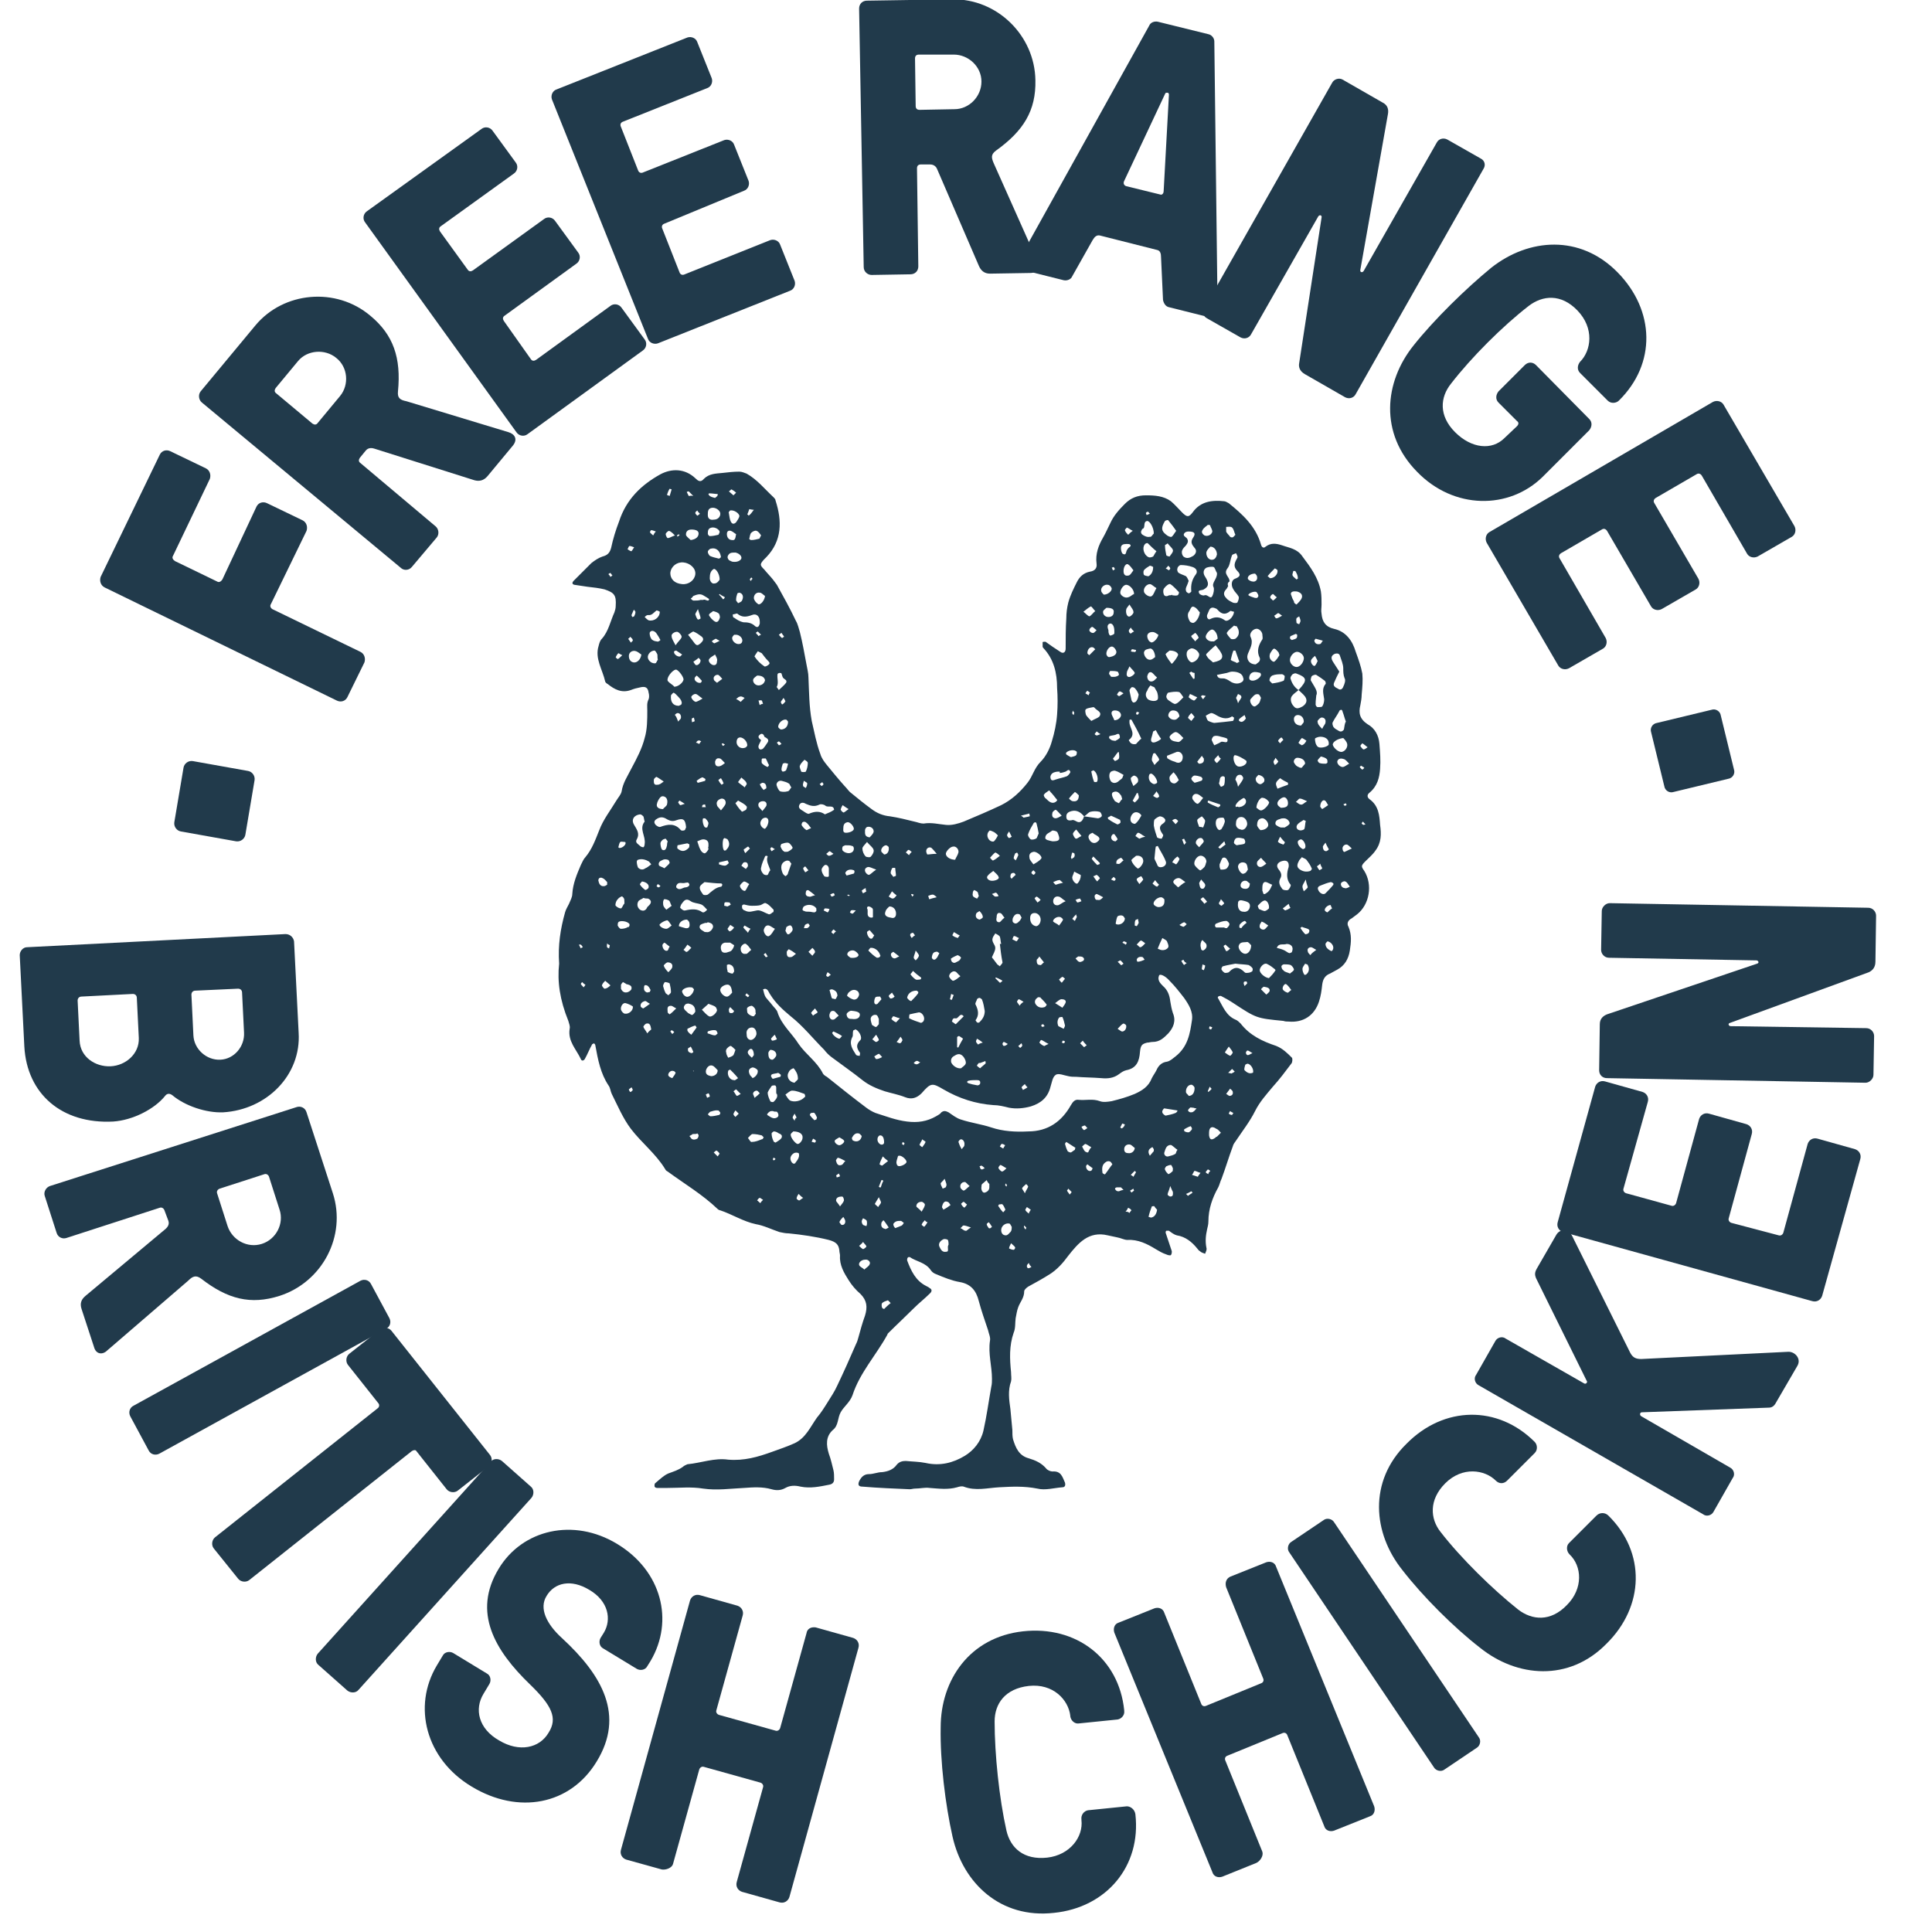
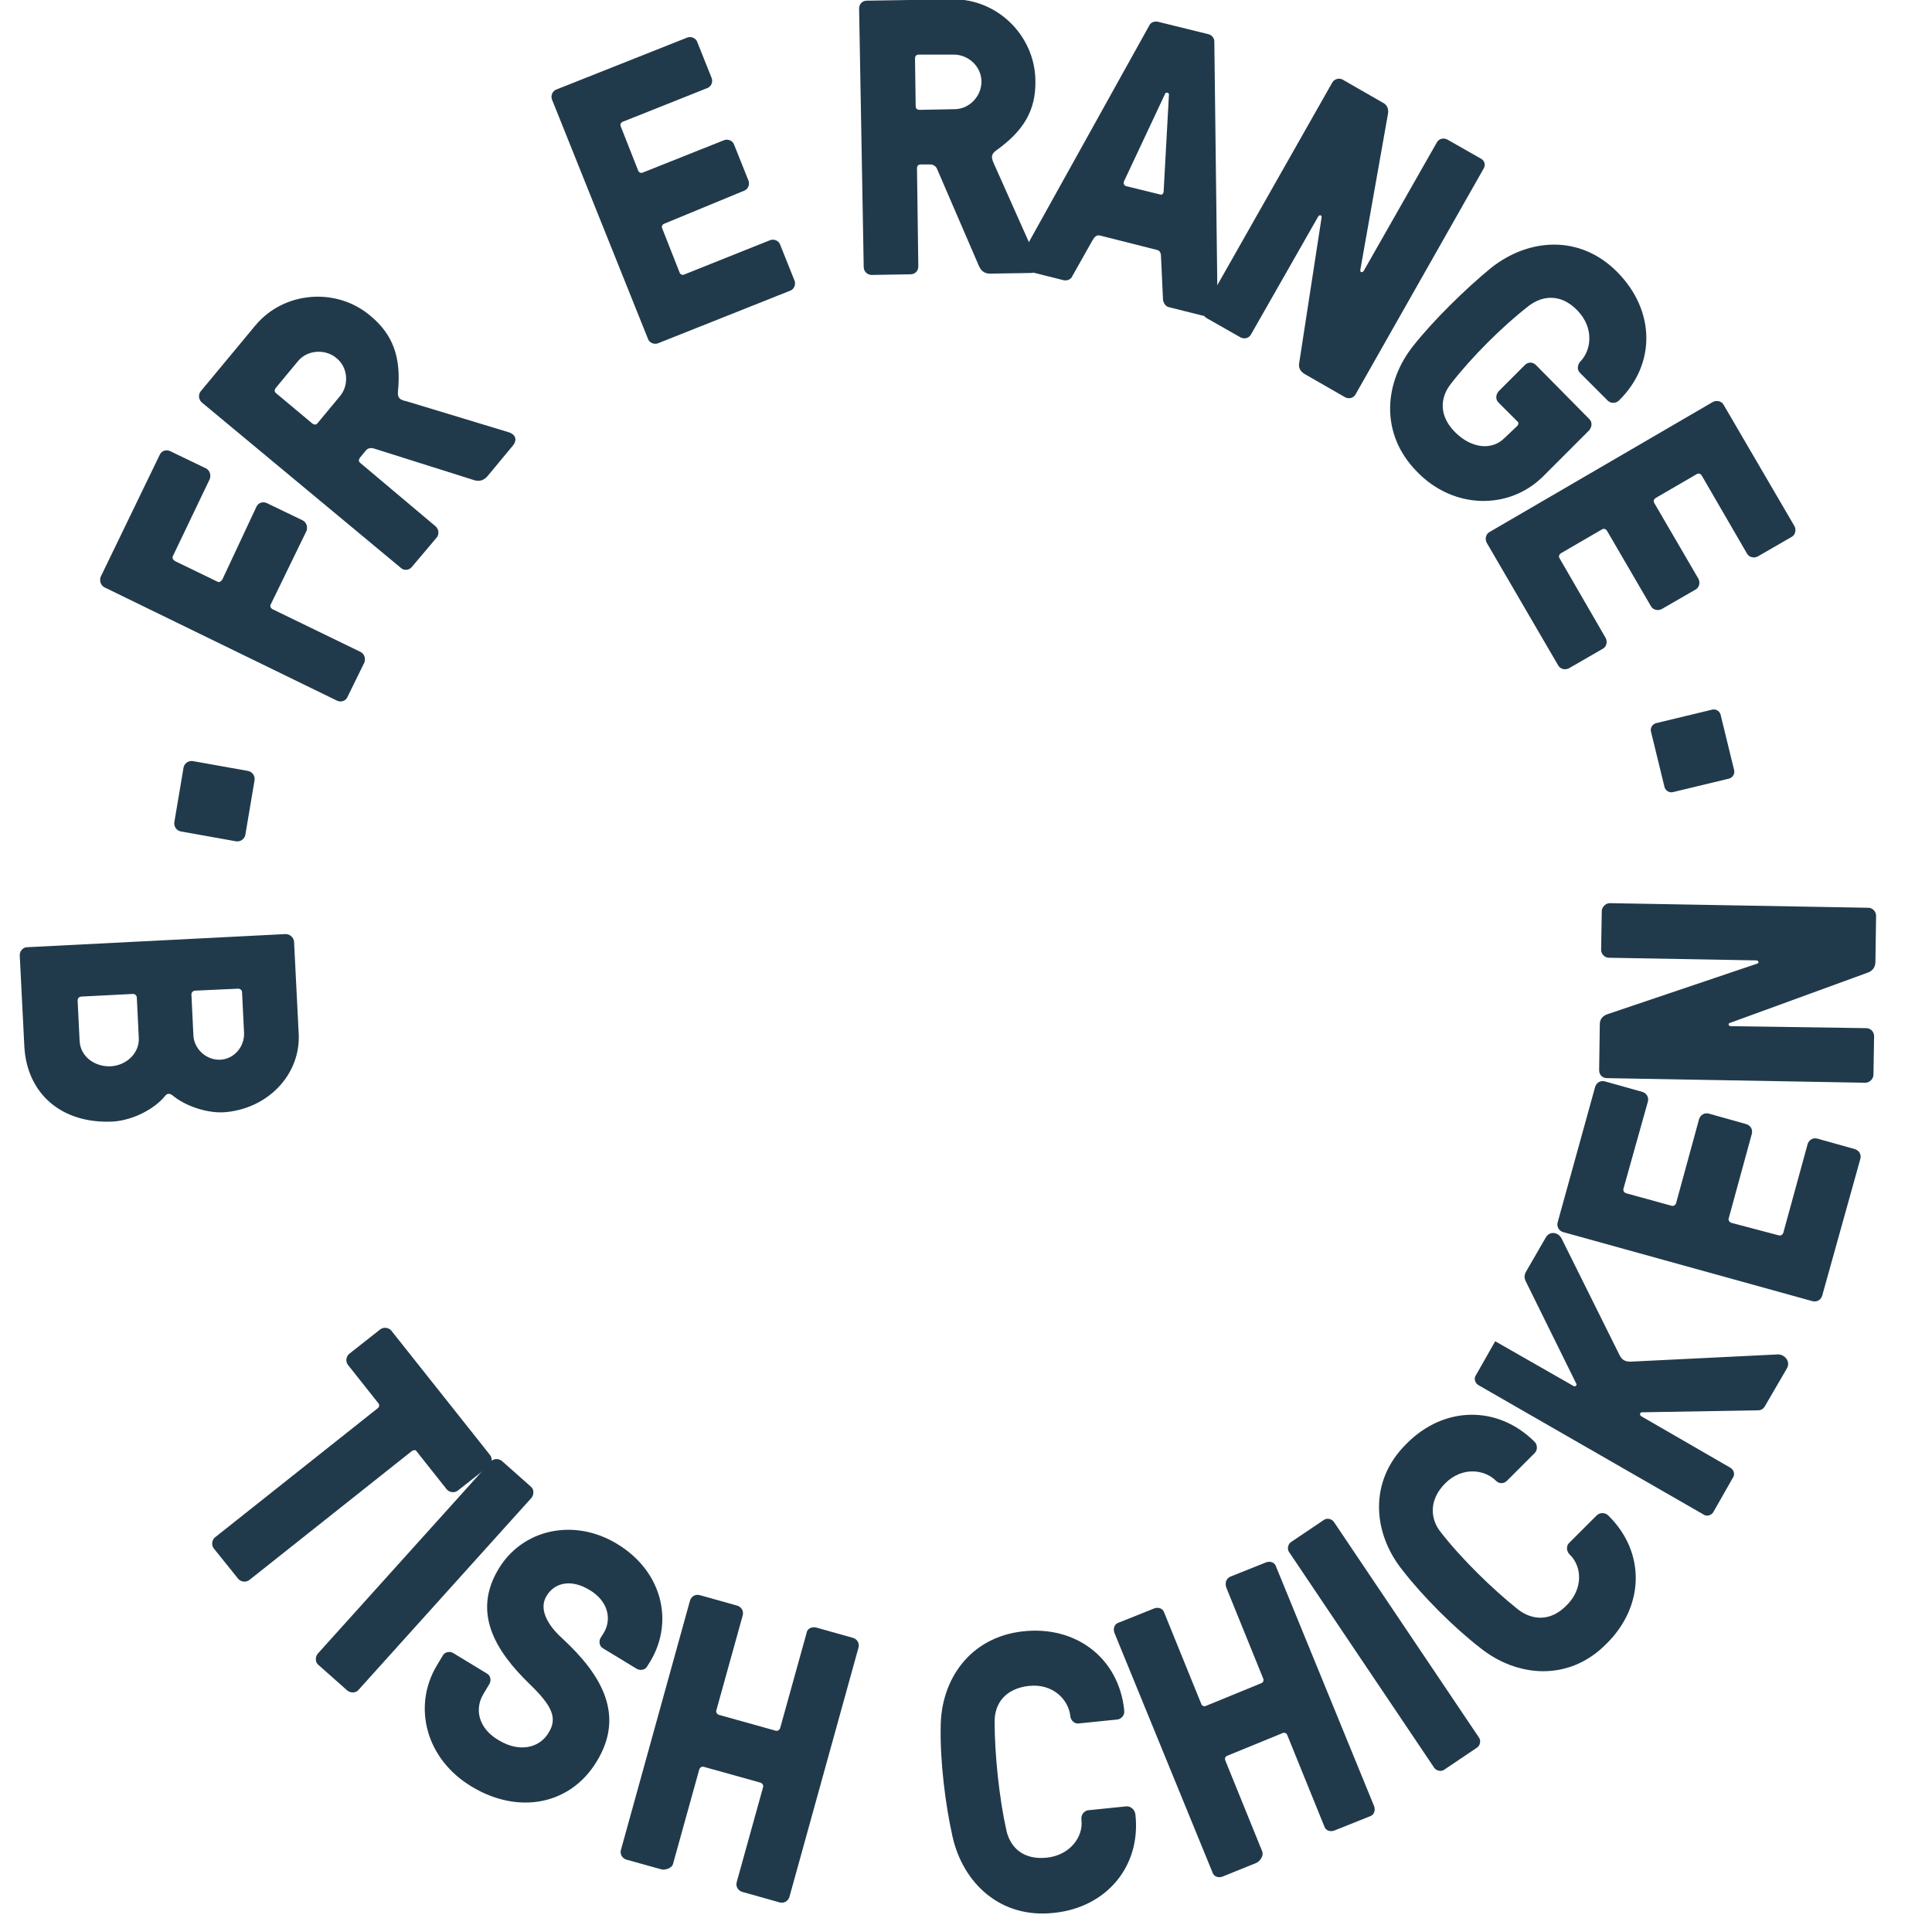
<svg xmlns="http://www.w3.org/2000/svg" version="1.1" id="Capa_1" x="0px" y="0px" viewBox="0 0 293.7 292.6" style="enable-background:new 0 0 293.7 292.6;" xml:space="preserve">
  <style type="text/css"> .st0{fill:#213A4B;} </style>
  <g>
    <path class="st0" d="M37.7,117.2c0.6,0.1,1.1,0.7,1,1.4l-1.4,8.3c-0.1,0.6-0.7,1.1-1.4,1l-8.4-1.5c-0.6-0.1-1.1-0.7-1-1.4l1.4-8.3 c0.1-0.6,0.7-1.1,1.4-1L37.7,117.2z" />
    <path class="st0" d="M41.4,92.6l13.4,6.5c0.6,0.3,0.8,1,0.6,1.6l-2.6,5.3c-0.3,0.6-1,0.8-1.6,0.5L15.9,89.3c-0.6-0.3-0.8-1-0.6-1.6 l9-18.6c0.3-0.6,1-0.8,1.6-0.5l5.4,2.6c0.6,0.3,0.8,1,0.6,1.6l-5.6,11.7c-0.2,0.3,0,0.6,0.3,0.8l6.4,3.1c0.3,0.2,0.6,0,0.8-0.3 L39,77c0.3-0.6,1-0.8,1.6-0.5l5.4,2.6c0.6,0.3,0.8,1,0.6,1.6l-5.4,11.1C41,92.1,41.1,92.4,41.4,92.6z" />
    <path class="st0" d="M54.7,69.6c-0.2,0.3-0.2,0.6,0.1,0.8L66.2,80c0.5,0.4,0.6,1.2,0.2,1.7l-3.8,4.5c-0.4,0.5-1.2,0.6-1.7,0.1 L30.7,61.2c-0.5-0.4-0.6-1.2-0.2-1.7l8.3-10c4.3-5.2,12.3-5.9,17.5-1.5c3.5,2.9,4.7,6.4,4.2,11.5c-0.1,1,0.3,1.3,1.3,1.5l15.5,4.7 c1,0.3,1.4,1.1,0.7,2l-3.9,4.7c-0.6,0.7-1.3,0.8-2,0.6l-15.2-4.8c-0.3-0.1-0.9-0.2-1.3,0.3L54.7,69.6z M41.9,59 c-0.2,0.3-0.2,0.6,0.1,0.8l5.5,4.6c0.3,0.2,0.6,0.2,0.8-0.1l3.4-4.1c1.4-1.7,1.2-4.4-0.6-5.8c-1.7-1.4-4.4-1.2-5.8,0.5L41.9,59z" />
-     <path class="st0" d="M80.7,54.6c0.2,0.3,0.5,0.3,0.8,0.1l11.3-8.2c0.5-0.4,1.3-0.3,1.7,0.3l3.5,4.8c0.4,0.5,0.3,1.3-0.3,1.7 L80.2,66c-0.5,0.4-1.3,0.3-1.7-0.3l-23-31.9c-0.4-0.5-0.3-1.3,0.3-1.7l17.4-12.5c0.5-0.4,1.3-0.3,1.7,0.3l3.5,4.8 c0.4,0.5,0.3,1.3-0.3,1.7l-11.1,8c-0.3,0.2-0.3,0.5-0.1,0.8l4.2,5.8c0.2,0.3,0.5,0.3,0.8,0.1l10.8-7.8c0.5-0.4,1.3-0.3,1.7,0.3 l3.5,4.8c0.4,0.5,0.3,1.3-0.3,1.7L76.7,48c-0.3,0.2-0.3,0.5-0.1,0.8L80.7,54.6z" />
    <path class="st0" d="M103.3,41.4c0.1,0.3,0.4,0.5,0.8,0.3l13-5.2c0.6-0.2,1.3,0.1,1.5,0.7l2.2,5.5c0.2,0.6-0.1,1.3-0.7,1.5l-20.1,8 c-0.6,0.2-1.3-0.1-1.5-0.7L83.9,15.1c-0.2-0.6,0.1-1.3,0.7-1.5l19.9-7.9c0.6-0.2,1.3,0.1,1.5,0.7l2.2,5.5c0.2,0.6-0.1,1.3-0.7,1.5 l-12.8,5.1c-0.3,0.1-0.5,0.4-0.3,0.8l2.6,6.6c0.1,0.3,0.4,0.5,0.8,0.3l12.3-4.9c0.6-0.2,1.3,0.1,1.5,0.7l2.2,5.5 c0.2,0.6-0.1,1.3-0.7,1.5L101,34c-0.3,0.1-0.5,0.4-0.3,0.8L103.3,41.4z" />
    <path class="st0" d="M140,25c-0.4,0-0.6,0.2-0.6,0.6l0.2,14.9c0,0.7-0.5,1.2-1.2,1.2l-5.9,0.1c-0.6,0-1.2-0.5-1.2-1.2l-0.7-39.3 c0-0.7,0.5-1.2,1.2-1.2l13-0.2c6.8-0.1,12.5,5.5,12.6,12.3c0.1,4.6-1.8,7.7-6,10.7c-0.8,0.6-0.7,1.1-0.3,2l6.6,14.8 c0.4,0.9,0.1,1.8-1.1,1.8l-6.1,0.1c-0.9,0-1.4-0.5-1.7-1.2l-6.3-14.6c-0.1-0.3-0.4-0.8-1.1-0.8L140,25z M139.7,8.3 c-0.4,0-0.6,0.2-0.6,0.6l0.1,7.2c0,0.4,0.2,0.6,0.6,0.6l5.3-0.1c2.2,0,4.1-1.9,4.1-4.2c0-2.3-2-4.1-4.2-4.1L139.7,8.3z" />
    <path class="st0" d="M176.5,39.1c0-0.5-0.1-1-0.6-1.1l-8.7-2.2c-0.5-0.1-0.8,0.2-1.1,0.7L163,42c-0.2,0.5-0.8,0.7-1.3,0.6l-6-1.5 c-0.9-0.2-1.1-1-0.9-1.4l19.9-35.8c0.2-0.5,0.8-0.7,1.3-0.6l7.7,1.9c0.5,0.1,0.9,0.6,0.9,1.1l0.5,41c0,0.5-0.5,1.1-1.4,0.9l-6-1.5 c-0.5-0.1-0.8-0.6-0.9-1.1L176.5,39.1z M176.9,29l0.8-14.6c0-0.2-0.1-0.3-0.2-0.3l-0.1,0c-0.2,0-0.2,0-0.3,0.2l-6.2,13.2 c-0.2,0.4,0,0.7,0.3,0.8l5.3,1.3C176.6,29.6,176.9,29.5,176.9,29z" />
    <path class="st0" d="M198.4,56.9c-0.9-0.5-1-1.2-0.9-1.7l3.4-22.1c0.1-0.4-0.3-0.5-0.5-0.2l-10.2,17.9c-0.3,0.6-1,0.8-1.6,0.5 l-5.1-2.9c-0.6-0.3-0.8-1-0.4-1.6l19.4-34.2c0.3-0.6,1.1-0.8,1.6-0.5l6.1,3.5c0.8,0.4,0.9,1.1,0.8,1.7l-4.2,23.7 c-0.1,0.4,0.3,0.5,0.5,0.2l11.1-19.5c0.3-0.6,1-0.8,1.6-0.5l5.1,2.9c0.6,0.3,0.8,1,0.4,1.6l-19.4,34.2c-0.3,0.6-1,0.8-1.6,0.5 L198.4,56.9z" />
    <path class="st0" d="M230.6,64.8c0.3-0.3,0.3-0.6,0-0.8l-2.8-2.8c-0.5-0.5-0.4-1.2,0-1.7l4-4c0.5-0.5,1.2-0.5,1.7,0l8.1,8.2 c0.5,0.5,0.4,1.2,0,1.7l-7.1,7.1c-5.1,5-13.5,5-19.1-0.8c-5.7-5.8-5-13.6-0.5-19.2c3.1-3.9,7.9-8.6,11.8-11.8 c5.7-4.5,13.5-5.1,19.2,0.7c5.7,5.8,5.9,13.9,0.2,19.5l0,0c-0.4,0.4-1.2,0.5-1.7,0l-4.2-4.2c-0.5-0.5-0.4-1.2,0-1.7l0,0 c1.7-1.7,2.2-5.1-0.4-7.8c-2.5-2.6-5.3-2.3-7.4-0.7c-4,3.1-8.7,7.8-11.8,11.8c-1.7,2.1-1.9,4.9,0.6,7.4c2.5,2.5,5.6,2.8,7.5,0.9 L230.6,64.8z" />
    <path class="st0" d="M237.3,84.1c-0.3,0.2-0.4,0.5-0.2,0.8l7,12.1c0.3,0.6,0.1,1.3-0.4,1.6l-5.2,3c-0.6,0.3-1.3,0.1-1.6-0.4 L226,82.5c-0.3-0.6-0.1-1.3,0.4-1.6l34-19.8c0.6-0.3,1.3-0.1,1.6,0.4l10.8,18.5c0.3,0.6,0.1,1.3-0.4,1.6l-5.2,3 c-0.6,0.3-1.3,0.1-1.6-0.4l-6.9-11.9c-0.2-0.3-0.5-0.4-0.8-0.2l-6.2,3.6c-0.3,0.2-0.4,0.5-0.2,0.8l6.7,11.5 c0.3,0.6,0.1,1.3-0.4,1.6l-5.2,3c-0.6,0.3-1.3,0.1-1.6-0.4l-6.7-11.5c-0.2-0.3-0.5-0.4-0.8-0.2L237.3,84.1z" />
    <path class="st0" d="M254.4,120.4c-0.6,0.2-1.3-0.2-1.4-0.9l-2-8.2c-0.2-0.6,0.2-1.3,0.9-1.4l8.3-2c0.6-0.2,1.3,0.2,1.4,0.9l2,8.2 c0.2,0.6-0.2,1.3-0.9,1.4L254.4,120.4z" />
  </g>
  <g>
    <path class="st0" d="M33.9,169.1c-2.6,0.1-5.8-1-7.7-2.6c-0.4-0.3-0.8-0.3-1.1,0.1c-1.6,2-4.9,3.7-7.9,3.9 c-7.8,0.4-13.1-4.2-13.5-11.4l-0.7-13.9c0-0.6,0.5-1.2,1.1-1.2l39.3-2c0.7,0,1.2,0.5,1.3,1.1l0.7,13.9 C45.8,163.4,40.6,168.7,33.9,169.1z M20.8,151.7c0-0.4-0.3-0.6-0.6-0.6l-7.8,0.4c-0.4,0-0.6,0.3-0.6,0.6l0.3,6.1 c0.1,2.5,2.4,4,4.7,3.9c2.3-0.1,4.4-1.9,4.3-4.3L20.8,151.7z M29.4,157.4c0.1,2.1,2,3.8,4.1,3.7s3.7-2,3.6-4.1l-0.3-6.1 c0-0.4-0.3-0.6-0.6-0.6l-6.5,0.3c-0.4,0-0.6,0.3-0.6,0.6L29.4,157.4z" />
-     <path class="st0" d="M25,184c-0.1-0.3-0.4-0.5-0.7-0.4l-14.2,4.6c-0.6,0.2-1.3-0.1-1.5-0.8l-1.8-5.6c-0.2-0.6,0.2-1.3,0.8-1.5 l37.5-12c0.6-0.2,1.3,0.1,1.5,0.8l4,12.3c2.1,6.5-1.6,13.5-8.1,15.6c-4.4,1.4-7.9,0.5-11.9-2.6c-0.8-0.6-1.3-0.4-2,0.3l-12.3,10.6 c-0.7,0.7-1.7,0.6-2-0.5l-1.9-5.8c-0.3-0.9,0-1.5,0.6-2l12.2-10.2c0.2-0.2,0.6-0.6,0.4-1.2L25,184z M40.9,178.9 c-0.1-0.3-0.4-0.5-0.7-0.4l-6.8,2.2c-0.3,0.1-0.5,0.4-0.4,0.7l1.6,5c0.7,2.1,3,3.4,5.2,2.7c2.2-0.7,3.4-3.1,2.7-5.2L40.9,178.9z" />
-     <path class="st0" d="M24.2,221c-0.6,0.3-1.3,0.1-1.6-0.5l-2.8-5.2c-0.3-0.6-0.1-1.3,0.5-1.6l34.5-19c0.6-0.3,1.3-0.1,1.6,0.5 l2.8,5.2c0.3,0.6,0.1,1.3-0.5,1.6L24.2,221z" />
    <path class="st0" d="M62.6,220.6l-24.7,19.6c-0.5,0.4-1.3,0.3-1.7-0.2l-3.7-4.6c-0.4-0.5-0.3-1.3,0.2-1.7l24.7-19.6 c0.3-0.2,0.3-0.6,0.1-0.8l-4.6-5.8c-0.4-0.5-0.3-1.3,0.2-1.7l4.7-3.7c0.5-0.4,1.3-0.3,1.7,0.2l15,18.9c0.4,0.5,0.3,1.3-0.2,1.7 l-4.7,3.7c-0.5,0.4-1.3,0.3-1.7-0.2l-4.6-5.8C63.2,220.4,62.9,220.4,62.6,220.6z" />
    <path class="st0" d="M54.5,256.9c-0.4,0.5-1.2,0.5-1.7,0.1l-4.4-3.9c-0.5-0.4-0.5-1.2-0.1-1.7l26.3-29.2c0.4-0.5,1.2-0.5,1.7-0.1 l4.4,3.9c0.5,0.4,0.5,1.2,0.1,1.7L54.5,256.9z" />
    <path class="st0" d="M80.6,256.1c-5.4-5.2-8.8-11-4.8-17.6c3.6-6,11.4-7.8,18-3.8c6.8,4.1,8.7,11.7,5.1,17.8l-0.5,0.8 c-0.3,0.6-1.1,0.7-1.6,0.4l-5.1-3.1c-0.6-0.3-0.7-1.1-0.4-1.6l0.5-0.8c1.2-2,0.7-4.8-2.2-6.5c-2.8-1.7-5.3-1.1-6.5,0.9 c-1.2,1.9,0,4.3,2.3,6.4c6.2,5.7,9.6,11.8,5.3,18.8c-4,6.6-11.9,8.1-19,3.8c-7-4.2-9-12.2-5.3-18.4l0.9-1.5 c0.3-0.6,1.1-0.7,1.6-0.4l5.1,3.1c0.6,0.3,0.7,1.1,0.4,1.6l-0.9,1.5c-1.4,2.3-0.8,5.3,2.4,7.1c3,1.8,6.1,1.2,7.5-1.2 C84.8,261.2,83.9,259.3,80.6,256.1z" />
    <path class="st0" d="M124,247.4l5.7,1.6c0.6,0.2,1,0.8,0.8,1.5l-10.5,37.9c-0.2,0.6-0.8,1-1.5,0.8l-5.7-1.6c-0.6-0.2-1-0.8-0.8-1.5 l4-14.4c0.1-0.3-0.1-0.6-0.4-0.7l-8.6-2.4c-0.3-0.1-0.6,0.1-0.7,0.4l-4,14.4c-0.2,0.6-1.1,0.9-1.7,0.8l-5.4-1.5 c-0.6-0.2-1-0.8-0.8-1.5l10.5-37.9c0.2-0.6,0.8-1,1.5-0.8l5.7,1.6c0.6,0.2,1,0.8,0.8,1.5l-4,14.4c-0.1,0.3,0.1,0.6,0.4,0.7l8.6,2.4 c0.3,0.1,0.6-0.1,0.7-0.4l4-14.4C122.7,247.6,123.3,247.3,124,247.4z" />
    <path class="st0" d="M172.6,275.8c0.9,7.9-4.4,14.2-12.4,15c-8.1,0.9-13.8-4.5-15.4-11.6c-1.1-4.9-1.9-11.5-1.8-16.6 c0-7.2,4.4-13.7,12.5-14.6c8.1-0.9,14.6,4.1,15.4,12l0,0.1c0.1,0.6-0.4,1.2-1,1.3l-5.9,0.6c-0.6,0.1-1.2-0.4-1.3-1.1l0-0.1 c-0.3-2.4-2.6-4.9-6.3-4.5c-3.6,0.4-5.2,2.7-5.2,5.4c0,5,0.7,11.7,1.8,16.6c0.6,2.6,2.6,4.5,6.2,4.1c3.5-0.4,5.5-3.2,5.2-5.7l0-0.1 c-0.1-0.7,0.4-1.3,1-1.4l5.9-0.6C171.9,274.6,172.5,275.1,172.6,275.8L172.6,275.8z" />
    <path class="st0" d="M187,239.7l5.5-2.2c0.6-0.2,1.3,0,1.5,0.7l14.9,36.4c0.2,0.6,0,1.3-0.6,1.5l-5.5,2.2c-0.6,0.2-1.3,0-1.5-0.7 l-5.6-13.8c-0.1-0.3-0.4-0.5-0.8-0.3l-8.3,3.4c-0.3,0.1-0.5,0.4-0.3,0.8l5.6,13.8c0.2,0.6-0.3,1.4-0.9,1.7l-5.2,2.1 c-0.6,0.2-1.3,0-1.5-0.7l-14.9-36.4c-0.2-0.6,0-1.3,0.6-1.5l5.5-2.2c0.6-0.2,1.3,0,1.5,0.7l5.6,13.8c0.1,0.3,0.4,0.5,0.8,0.3 l8.3-3.4c0.3-0.1,0.5-0.4,0.3-0.8l-5.6-13.8C186.2,240.6,186.4,240,187,239.7z" />
    <path class="st0" d="M224.8,264.1c0.4,0.5,0.2,1.3-0.3,1.6l-4.9,3.3c-0.5,0.4-1.3,0.2-1.6-0.3L196,236c-0.4-0.5-0.2-1.3,0.3-1.6 l4.9-3.3c0.5-0.4,1.3-0.2,1.6,0.3L224.8,264.1z" />
    <path class="st0" d="M244.5,230.4c5.7,5.6,5.5,13.8-0.3,19.5c-5.7,5.8-13.6,5.1-19.2,0.6c-4-3.1-8.7-7.8-11.8-11.8 c-4.5-5.6-5.2-13.5,0.6-19.2c5.7-5.8,13.9-5.9,19.5-0.3l0,0c0.4,0.4,0.5,1.2,0,1.7l-4.2,4.2c-0.5,0.5-1.2,0.5-1.7,0l0,0 c-1.7-1.7-5.1-2.2-7.7,0.4c-2.5,2.5-2.3,5.4-0.7,7.4c3.1,4,7.9,8.7,11.8,11.8c2.1,1.6,4.9,1.9,7.4-0.7c2.5-2.5,2.3-5.9,0.4-7.7l0,0 c-0.5-0.5-0.5-1.3-0.1-1.7l4.2-4.2C243.2,229.9,244,229.9,244.5,230.4L244.5,230.4z" />
-     <path class="st0" d="M249.6,214.7c-0.3,0-0.4,0.4-0.1,0.6l13.5,7.8c0.6,0.3,0.8,1.1,0.4,1.6l-2.9,5.1c-0.3,0.6-1.1,0.8-1.6,0.4 l-34.1-19.6c-0.6-0.3-0.8-1.1-0.4-1.6l2.9-5.1c0.3-0.6,1.1-0.8,1.6-0.4l11.9,6.8c0.3,0.2,0.6-0.2,0.4-0.4l-7.7-15.6 c-0.1-0.3-0.3-0.7,0.1-1.4l3-5.2c0.6-1,1.9-0.8,2.4,0.2l8.8,17.7c0.4,0.8,0.9,1,1.7,1l22.4-1.1c1,0,2,1.1,1.3,2.2l-3.2,5.5 c-0.4,0.8-0.9,0.8-1.3,0.8L249.6,214.7z" />
+     <path class="st0" d="M249.6,214.7c-0.3,0-0.4,0.4-0.1,0.6l13.5,7.8c0.6,0.3,0.8,1.1,0.4,1.6l-2.9,5.1c-0.3,0.6-1.1,0.8-1.6,0.4 l-34.1-19.6c-0.6-0.3-0.8-1.1-0.4-1.6l2.9-5.1l11.9,6.8c0.3,0.2,0.6-0.2,0.4-0.4l-7.7-15.6 c-0.1-0.3-0.3-0.7,0.1-1.4l3-5.2c0.6-1,1.9-0.8,2.4,0.2l8.8,17.7c0.4,0.8,0.9,1,1.7,1l22.4-1.1c1,0,2,1.1,1.3,2.2l-3.2,5.5 c-0.4,0.8-0.9,0.8-1.3,0.8L249.6,214.7z" />
    <path class="st0" d="M270.4,187.8c0.3,0.1,0.6-0.1,0.7-0.4l3.7-13.5c0.2-0.6,0.8-1,1.5-0.8l5.7,1.6c0.6,0.2,1,0.8,0.8,1.5 l-5.8,20.8c-0.2,0.6-0.8,1-1.5,0.8l-37.9-10.5c-0.6-0.2-1-0.8-0.8-1.5l5.7-20.6c0.2-0.6,0.8-1,1.5-0.8l5.7,1.6 c0.6,0.2,1,0.8,0.8,1.5l-3.7,13.2c-0.1,0.3,0.1,0.6,0.4,0.7l6.9,1.9c0.3,0.1,0.6-0.1,0.7-0.4l3.5-12.8c0.2-0.6,0.8-1,1.5-0.8 l5.7,1.6c0.6,0.2,1,0.8,0.8,1.5l-3.5,12.8c-0.1,0.3,0.1,0.6,0.4,0.7L270.4,187.8z" />
    <path class="st0" d="M285.1,146.2c0,1-0.6,1.4-1,1.6l-21.1,7.7c-0.4,0.1-0.2,0.5,0.1,0.5l20.6,0.3c0.7,0,1.2,0.6,1.2,1.2l-0.1,5.9 c0,0.6-0.6,1.2-1.2,1.2l-39.3-0.7c-0.7,0-1.2-0.5-1.2-1.2l0.1-7c0-0.9,0.6-1.3,1.1-1.5l22.8-7.7c0.4-0.1,0.2-0.5-0.1-0.5l-22.4-0.4 c-0.7,0-1.2-0.6-1.2-1.2l0.1-5.9c0-0.6,0.6-1.2,1.2-1.2l39.3,0.7c0.7,0,1.2,0.6,1.2,1.2L285.1,146.2z" />
  </g>
-   <path class="st0" d="M85,146.5c-0.2-2.8,0.2-5.3,0.9-7.8c0.1-0.4,0.4-0.9,0.6-1.3c0.2-0.5,0.5-1,0.5-1.5c0.1-1.6,0.7-3,1.3-4.4 c0.2-0.4,0.4-0.9,0.7-1.2c1-1.2,1.5-2.6,2.1-4.1c0.6-1.6,1.7-3,2.6-4.5c0.3-0.5,0.7-0.9,0.8-1.4c0.2-1.3,0.9-2.3,1.5-3.5 c0.8-1.5,1.6-3,2-4.6c0.4-1.3,0.4-2.8,0.4-4.2c0-0.6-0.1-1.1,0.2-1.7c0.1-0.2,0.1-0.7,0-1c-0.1-0.8-0.5-1-1.3-0.8 c-0.5,0.1-0.9,0.2-1.4,0.4c-1.4,0.5-2.5-0.1-3.5-0.9c-0.2-0.1-0.4-0.3-0.4-0.4c-0.4-1.8-1.6-3.5-1-5.4c0.1-0.4,0.2-0.8,0.5-1.1 c1-1.1,1.3-2.7,1.9-4c0.1-0.3,0.2-0.6,0.2-1c0.1-1.6-0.2-2-1.7-2.5c-0.8-0.2-1.7-0.3-2.6-0.4c-0.7-0.1-1.3-0.2-2-0.3 c-0.4-0.1-0.3-0.4-0.1-0.6c0.9-0.9,1.8-1.8,2.7-2.7c0.5-0.4,1.1-0.8,1.7-1c0.8-0.2,1.1-0.6,1.3-1.3c0.3-1.4,0.7-2.7,1.2-4 c1.1-3.4,3.4-5.6,6.3-7.2c1.7-0.9,3.7-0.9,5.3,0.6c0.4,0.4,0.8,0.7,1.3,0.1c0.8-0.8,1.8-0.8,2.8-0.9c0.9-0.1,1.7-0.2,2.6-0.2 c0.4,0,0.8,0.2,1.1,0.3c1.6,0.9,2.7,2.3,4.1,3.6c0.1,0.1,0.3,0.3,0.3,0.5c1,3.1,1,6.1-1.4,8.6c-0.1,0.1-0.3,0.3-0.4,0.4 c-0.6,0.7-0.6,0.8,0.1,1.5c0.4,0.5,0.9,1,1.3,1.5c0.2,0.3,0.4,0.5,0.6,0.8c1,1.8,2,3.6,2.9,5.5c0.3,0.5,0.4,1.1,0.6,1.7 c0.4,1.6,0.7,3.3,1,4.9c0.1,0.6,0.3,1.3,0.3,2c0.1,2.2,0.1,4.4,0.5,6.6c0.4,1.7,0.7,3.4,1.3,5c0.2,0.7,0.6,1.2,1,1.7 c0.9,1.1,1.8,2.2,2.7,3.2c0.3,0.3,0.5,0.6,0.8,0.9c1.1,0.9,2.2,1.8,3.3,2.6c0.8,0.6,1.7,1,2.8,1.1c1.3,0.2,2.5,0.5,3.7,0.8 c0.5,0.1,0.9,0.3,1.4,0.3c1.2-0.2,2.3,0.1,3.4,0.2c0.9,0.1,1.9-0.2,2.7-0.5c1.9-0.8,3.8-1.6,5.7-2.5c1.6-0.8,2.9-2,4-3.4 c0.8-1,1-2.2,2-3.2c0.8-0.8,1.4-2,1.7-3.1c0.4-1.3,0.7-2.7,0.8-4.1c0.1-1.3,0.1-2.7,0-4c0-2.3-0.5-4.4-2.1-6.1c0,0-0.1-0.1-0.1-0.2 c0-0.2,0-0.5,0-0.7c0,0,0.4-0.1,0.5,0c0.7,0.5,1.4,1,2.2,1.5c0.4,0.3,0.8,0.1,0.8-0.5c0-1.5,0-3.1,0.1-4.6c0-0.8,0.1-1.6,0.3-2.4 c0.3-1.1,0.8-2.1,1.3-3.1c0.4-0.8,1-1.4,2-1.6c0.7-0.1,1.1-0.5,1-1.2c-0.2-1.5,0.3-2.8,1-4c0.4-0.7,0.7-1.4,1.1-2.2 c0.5-1.1,1.3-2,2.2-2.9c0.9-0.9,1.9-1.3,3.2-1.3c1.4,0,2.7,0.1,3.8,0.9c0.6,0.5,1.1,1.1,1.7,1.7c0.7,0.7,1,0.8,1.6,0 c1.2-1.7,3-1.9,4.8-1.7c0.2,0,0.5,0.2,0.7,0.3c2.1,1.7,4.1,3.5,4.9,6.3c0.1,0.4,0.4,0.6,0.7,0.3c0.8-0.6,1.6-0.5,2.5-0.2 c1.1,0.4,2.3,0.5,3.1,1.7c1.2,1.6,2.4,3.2,2.8,5.3c0.1,0.7,0.1,1.3,0.1,2c0,0.5-0.1,0.9,0,1.4c0.1,1.2,0.6,2,1.9,2.3 c1.8,0.4,2.8,1.8,3.3,3.5c0.4,1.1,0.8,2.2,1,3.3c0.1,1,0,2.1-0.1,3.2c0,0.5-0.1,1.1-0.2,1.6c-0.3,1.2-0.1,2.1,1.1,2.9 c1.1,0.6,1.7,1.7,1.8,3c0.1,1.3,0.2,2.5,0.1,3.8c-0.1,1.3-0.4,2.6-1.6,3.6c-0.4,0.3-0.4,0.7,0,1c1.4,1,1.5,2.5,1.6,3.9 c0.2,1.4,0.2,2.7-0.7,3.9c-0.4,0.6-1,1.1-1.5,1.6c-0.7,0.7-0.7,0.8-0.2,1.5c1.3,2.1,0.8,5.1-1.1,6.6c-0.3,0.2-0.5,0.4-0.8,0.6 c-0.6,0.3-0.8,0.8-0.5,1.3c0.5,1.2,0.4,2.3,0.2,3.6c-0.2,1.3-0.8,2.3-1.9,2.9c-0.4,0.2-0.7,0.4-1.1,0.6c-0.8,0.3-1.1,0.9-1.2,1.7 c-0.1,0.9-0.2,1.7-0.5,2.6c-0.7,2.1-2.4,3.2-4.6,3c-0.3,0-0.5,0-0.8-0.1c-4.1-0.4-4.1-0.4-7.6-2.7c-0.6-0.4-1.3-0.8-1.9-1.1 c-0.1,0-0.3,0-0.4,0.1c-0.1,0.1-0.1,0.2,0,0.3c0.7,1.2,1.2,2.6,2.6,3.2c0.3,0.1,0.6,0.4,0.8,0.6c1.4,1.8,3.3,2.7,5.4,3.4 c1,0.4,1.7,1.1,2.4,1.8c0.1,0.1,0.1,0.7-0.1,0.9c-0.9,1.2-1.8,2.4-2.8,3.5c-1,1.2-2,2.3-2.7,3.7c-0.8,1.6-1.9,3-2.9,4.5 c-0.2,0.3-0.4,0.5-0.5,0.9c-0.6,1.6-1.1,3.3-1.7,4.9c-0.2,0.4-0.3,0.9-0.5,1.3c-0.9,1.6-1.5,3.3-1.5,5.2c0,0.4-0.1,0.8-0.2,1.2 c-0.2,0.9-0.3,1.8-0.1,2.8c0.1,0.3-0.1,0.6-0.2,0.9c-0.3-0.1-0.6-0.2-0.8-0.4c-0.2-0.1-0.3-0.3-0.4-0.4c-0.8-1-1.8-1.8-3.1-2 c-0.4-0.1-0.8-0.4-1.2-0.7c-0.1,0-0.3,0-0.4,0c-0.1,0.1-0.1,0.2-0.1,0.3c0.3,0.9,0.6,1.8,0.9,2.7c0.1,0.2,0,0.6-0.1,0.7 c-0.1,0.1-0.5,0-0.7-0.1c-0.6-0.2-1.1-0.5-1.6-0.8c-1.3-0.8-2.7-1.5-4.3-1.4c-0.5,0-1-0.3-1.6-0.4c-0.5-0.1-0.9-0.2-1.4-0.3 c-2.9-0.7-4.5,1.2-6,3.1c-0.8,1.1-1.7,2.1-2.8,2.8c-1.1,0.7-2.2,1.3-3.3,1.9c-0.3,0.2-0.6,0.5-0.6,0.7c0,1-0.6,1.6-0.9,2.4 c-0.2,0.5-0.3,1.2-0.4,1.7c-0.1,0.7,0,1.5-0.3,2.2c-0.7,2-0.6,4-0.4,6c0,0.5,0.1,1,0,1.4c-0.5,1.4-0.3,2.8-0.1,4.2 c0.1,1.1,0.2,2.1,0.3,3.2c0,0.5,0,1,0.1,1.4c0.4,1.3,0.9,2.5,2.4,2.9c1,0.3,1.9,0.7,2.6,1.5c0.2,0.3,0.7,0.5,1,0.5 c1.3-0.1,1.5,0.8,1.9,1.7c0.1,0.4,0,0.7-0.4,0.7c-1.3,0.1-2.6,0.5-3.8,0.2c-2-0.4-3.9-0.3-5.8-0.2c-1.8,0.1-3.6,0.6-5.4-0.1 c-0.3-0.1-0.7,0-1,0.1c-1.4,0.4-2.8,0.2-4.2,0.1c-0.7-0.1-1.4,0.1-2.2,0.1c-0.3,0-0.5,0.1-0.8,0.1c-2.4-0.1-4.8-0.2-7.2-0.4 c-0.6,0-0.7-0.3-0.5-0.8c0.3-0.6,0.7-1.1,1.5-1.1c0.7,0,1.3-0.3,2-0.3c0.9-0.1,1.7-0.4,2.2-1.1c0.4-0.5,0.9-0.6,1.4-0.6 c1,0.1,2,0.1,3,0.3c2.2,0.5,4.2,0,6-1.1c1.3-0.8,2.4-2.1,2.8-3.8c0.5-2.2,0.8-4.5,1.2-6.7c0.1-0.4,0.1-0.8,0.1-1.2 c0-1.9-0.6-3.8-0.3-5.8c0.1-0.5-0.2-1.1-0.3-1.6c-0.5-1.5-1-2.9-1.4-4.4c-0.4-1.6-1.2-2.6-2.9-2.9c-1.2-0.2-2.4-0.7-3.6-1.2 c-0.3-0.1-0.6-0.3-0.8-0.6c-0.8-1.2-2.2-1.3-3.2-2c-0.1,0-0.3,0-0.3,0.1c-0.1,0.1-0.1,0.3-0.1,0.4c0.6,1.6,1.3,3.1,2.9,3.9 c0.2,0.1,0.4,0.2,0.5,0.3c0.4,0.2,0.4,0.5,0.1,0.8c-0.8,0.8-1.7,1.5-2.5,2.3c-1.3,1.3-2.6,2.5-3.9,3.8c0,0-0.1,0.1-0.1,0.2 c-1.7,3.1-4.2,5.8-5.3,9.2c-0.4,1.1-1.3,1.7-1.8,2.6c-0.5,0.9-0.3,2-1.2,2.7c-1.1,1-1,2.3-0.6,3.6c0.3,0.8,0.5,1.7,0.7,2.5 c0.1,0.4,0.1,0.9,0.1,1.4c0,0.4-0.2,0.7-0.7,0.8c-1.5,0.3-2.9,0.6-4.4,0.3c-0.8-0.2-1.6-0.2-2.3,0.2c-0.7,0.4-1.4,0.4-2.1,0.2 c-1.4-0.4-2.8-0.3-4.2-0.2c-2.1,0.1-4.1,0.4-6.2,0.1c-1.8-0.3-3.6-0.1-5.4-0.1c-0.5,0-1.1,0-1.6,0c-0.2,0-0.4-0.1-0.4-0.3 c0-0.2,0-0.4,0.2-0.5c0.6-0.5,1.2-1.1,1.9-1.4c0.8-0.3,1.5-0.5,2.2-1c0.2-0.2,0.5-0.3,0.7-0.4c2.1-0.2,4.1-1,6.2-0.7 c2.4,0.2,4.5-0.4,6.7-1.2c1.1-0.4,2.3-0.8,3.4-1.3c1.7-0.8,2.4-2.5,3.4-3.9c0.6-0.7,1.1-1.5,1.6-2.3c0.5-0.8,1.1-1.7,1.5-2.6 c1-2.1,1.9-4.1,2.8-6.2c0.2-0.4,0.3-0.7,0.4-1.1c0.3-1.1,0.6-2.2,1-3.3c0.4-1.3,0.3-2.3-0.7-3.3c-0.7-0.6-1.3-1.3-1.8-2.1 c-0.7-1.1-1.4-2.3-1.3-3.7c0-0.3-0.1-0.5-0.1-0.8c-0.1-0.9-0.5-1.3-1.6-1.6c-2-0.5-4.1-0.8-6.1-1c-0.5,0-0.9-0.1-1.4-0.2 c-1.2-0.4-2.4-1-3.6-1.2c-1.9-0.4-3.6-1.5-5.4-2.1c-0.1,0-0.3-0.1-0.4-0.2c-2.3-2.2-5-3.8-7.6-5.7c-0.2-0.1-0.3-0.2-0.4-0.4 c-1.4-2.3-3.6-4-5.2-6.1c-1.2-1.6-2-3.5-2.9-5.3c-0.2-0.4-0.2-0.9-0.5-1.3c-1.2-1.8-1.6-3.9-2-6.1c0-0.1-0.1-0.2-0.2-0.3 c-0.1,0.1-0.3,0.1-0.3,0.2c-0.4,0.7-0.7,1.5-1.1,2.2c-0.2,0.3-0.5,0.3-0.6,0c-0.7-1.5-2-2.7-1.7-4.6c0.1-0.4-0.1-0.8-0.2-1.2 C85.1,152,84.7,149.2,85,146.5z M115.7,112.5c-0.1,0.3-0.3,0.6-0.4,0.9c0,0.2,0,0.4,0.2,0.5c0.1,0.1,0.4,0,0.5-0.1 c0.2-0.2,0.4-0.5,0.6-0.8c0.5-0.6-0.1-0.8-0.4-1c-0.1-0.4-0.4-0.6-0.7-0.3C115.1,112,115.4,112.3,115.7,112.5z M164.8,124.1 c-0.5-0.6-1.1-1-1.9-0.8c-0.4,0.1-0.8,0.3-0.8,0.8c0,0.5,0.2,0.7,0.8,0.6c0.2-0.1,0.4,0,0.6,0.1 C164.3,125.3,164.6,124.7,164.8,124.1c0.7,0.1,1.4,0.2,2.1,0.3c0.2,0,0.6-0.2,0.6-0.4c0-0.2-0.2-0.6-0.4-0.6c-0.4-0.1-0.9-0.1-1.3,0 C165.4,123.5,165.2,123.9,164.8,124.1z M197.4,104.9c1.4-1.5,1.3-1.9-0.3-2.5c-0.2-0.1-0.4,0-0.6,0.1c-0.2,0.2-0.4,0.5-0.3,0.7 C196.4,103.9,196.8,104.5,197.4,104.9c-0.3,0.3-0.7,0.5-1,0.9c-0.3,0.4-0.2,1.1,0.3,1.6c0.4,0.5,0.9,0.2,1.3,0 c0.6-0.4,0.8-0.9,0.4-1.5C198.1,105.5,197.7,105.2,197.4,104.9z M181.2,155.1c0.2-1.3-0.5-2.4-1.2-3.4c-0.7-0.9-1.4-1.8-2.2-2.6 c-0.7-0.8-1.5-1.1-1.6-0.8c-0.3,0.7,0.2,1.2,0.6,1.6c0.7,0.6,1,1.4,1.1,2.3c0.1,0.6,0.2,1.2,0.4,1.8c0.5,1.2,0.1,2.2-0.7,3.1 c-0.7,0.7-1.3,1.3-2.4,1.3c-0.3,0-0.5,0.1-0.8,0.1c-0.8,0.2-1,0.4-1.1,1.4c-0.1,1.4-0.5,2.5-2.1,2.8c-0.4,0.1-0.7,0.3-1.1,0.6 c-0.8,0.6-1.7,0.7-2.7,0.6c-1.3-0.1-2.5-0.1-3.8-0.2c-0.4,0-0.8,0-1.2-0.1c-0.6-0.1-1.5-0.5-1.9-0.2c-0.5,0.3-0.6,1.2-0.8,1.8 c-0.4,1.6-1.4,2.5-3,3c-1.1,0.3-2.2,0.4-3.3,0.2c-0.8-0.2-1.6-0.4-2.4-0.4c-2.7-0.2-5.2-1-7.6-2.4c-1.7-1-1.9-1-3.3,0.6 c-0.7,0.7-1.5,1-2.5,0.6c-1-0.4-2.1-0.6-3.1-0.9c-1.2-0.4-2.4-0.9-3.4-1.7c-1.5-1.2-3.1-2.3-4.7-3.5c-0.4-0.3-0.8-0.7-1.1-1.1 c-1.7-1.7-3.2-3.6-5.1-5.1c-1.2-1-2.3-2-3.1-3.3c-0.3-0.4-0.4-1.1-1.1-0.8c0.1,0.4,0.2,0.9,0.4,1.2c0.3,0.4,0.7,0.8,1,1.2 c0.3,0.4,0.7,0.7,0.8,1.1c0.6,1.9,2.2,3.2,3.2,4.8c1.1,1.6,2.8,2.7,3.7,4.5c0.1,0.2,0.4,0.4,0.6,0.5c2,1.6,4,3.2,6,4.7 c0.4,0.3,0.9,0.6,1.4,0.8c1.6,0.5,3.1,1.1,4.8,1.3c1.6,0.2,3,0,4.4-0.8c0.3-0.2,0.6-0.3,0.8-0.6c0.4-0.3,0.7-0.2,1.1,0 c0.6,0.4,1.2,0.9,1.9,1.1c1.5,0.5,3.1,0.7,4.6,1.2c1.8,0.6,3.7,0.7,5.6,0.6c3,0,5.1-1.5,6.5-4c0.3-0.5,0.6-0.9,1.2-0.8 c1.1,0.1,2.1-0.2,3.2,0.2c0.5,0.2,1.2,0.1,1.8,0c1.2-0.3,2.3-0.6,3.5-1.1c1.1-0.5,2.1-1.1,2.6-2.4c0.2-0.4,0.5-0.8,0.7-1.2 c0.3-0.7,0.8-1.2,1.6-1.3c0.5-0.1,0.9-0.5,1.3-0.8C180.6,159.1,180.9,157.1,181.2,155.1z M103.7,88.8c1,0.1,1.9-0.6,2-1.5 c0.1-0.9-0.8-1.7-1.8-1.8c-1-0.1-1.9,0.6-2,1.6C101.9,88,102.5,88.7,103.7,88.8z M186.7,89.1c-0.1,0.2-0.2,0.4-0.4,0.6 c-0.4,0.5-0.2,0.9,0.1,1.2c0.2,0.3,0.6,0.5,1,0.7c0.2,0.1,0.6,0.1,0.7,0c0.1-0.2,0.3-0.6,0.2-0.9c-0.2-0.4-0.6-0.7-0.8-1.1 c-0.4-0.6-0.3-1.4,0.2-1.6c0.8-0.3,1-0.6,0.4-1.2c-0.7-0.7-0.4-1.3,0-2c0.1-0.2-0.1-0.5-0.2-0.7c-0.2,0.1-0.6,0.2-0.6,0.3 c-0.3,0.7-0.3,1.5-0.7,2c-0.7,0.9,0.4,1.3,0.3,2C186.6,88.6,186.6,88.8,186.7,89.1z M190.9,101c0.1-0.1,0.3-0.2,0.5-0.4 c0.1-0.1,0.2-0.4,0.1-0.6c-0.5-1-0.2-1.9,0.4-2.8c0.1-0.2,0-0.5,0-0.8c-0.1-0.5-0.6-0.9-1-0.8c-0.5,0.1-1,0.7-0.8,1.2 c0.5,1-0.1,1.8-0.4,2.6C189.4,100.2,189.9,101,190.9,101z M185,87.1c-0.2-0.3-0.3-0.8-0.5-0.9c-0.3-0.1-0.8,0-1.1,0.1 c-0.5,0.3-0.5,0.8-0.3,1.2c0.1,0.2,0.2,0.3,0.3,0.5c0.4,0.8,0.3,1.2-0.4,1.6c-0.3,0.2-1,0-0.7,0.6c0.1,0.2,0.6,0.4,0.8,0.3 c0.5-0.2,0.9,0.7,1.2,0.1c0.2-0.4,0.3-1,0.2-1.3C184.1,88.6,185.1,88,185,87.1z M200.1,105.7c-0.1,0.8-0.1,1.1-0.1,1.4 c0,0.2,0.2,0.4,0.3,0.4c0.2,0,0.6,0,0.7-0.1c0.2-0.3,0.3-0.7,0.3-1.1c-0.1-0.8-0.4-1.6,0.2-2.3c0.1-0.1,0-0.4-0.1-0.5 c-0.4-0.3-0.8-0.6-1.3-0.9c-0.2-0.1-0.6,0.1-0.7,0.2c-0.1,0.2-0.2,0.6-0.1,0.7C199.8,104.4,200.4,105.1,200.1,105.7z M180.7,88.3 c-0.1,0.3-0.2,0.6-0.3,0.8c-0.1,0.2-0.2,0.5-0.1,0.7c0,0.2,0.2,0.3,0.4,0.4c0.1,0,0.4-0.2,0.4-0.3c-0.1-1,0.1-1.8,0.7-2.6 c0.3-0.4,0.1-0.9-0.5-1.1c-0.6-0.2-1.2-0.3-1.8-0.3c-0.2,0-0.5,0.3-0.5,0.5c-0.1,0.2,0,0.6,0.2,0.7c0.3,0.2,0.7,0.3,1.1,0.5 C180.5,87.8,180.6,88.1,180.7,88.3z M203.6,102.1c-0.3,0.6-0.6,1.2-0.8,1.7c-0.2,0.5,0.2,0.7,0.6,0.9c0.4,0.3,0.7,0,0.8-0.3 c0.2-0.4,0.4-1,0.2-1.3c-0.2-0.5-0.2-1-0.2-1.5c0-0.6-0.3-1.3-0.5-1.9c-0.1-0.4-0.5-0.4-0.8-0.3c-0.6,0.3-0.6,0.7-0.2,1.3 C203,101.2,203.3,101.6,203.6,102.1z M180.7,80.8c-0.1,0-0.4,0-0.6,0.2c-0.4,0.4,0.1,0.6,0.3,0.8c0.3,0.4,0.2,0.7-0.1,1.1 c-0.2,0.2-0.5,0.5-0.6,0.8c-0.1,0.3,0,0.7,0.2,0.9c0.5,0.4,1,0.2,1.5-0.1c0.4-0.3,0.6-0.8,0.2-1.2c-0.4-0.5-0.7-0.9-0.2-1.6 C181.8,81.1,181.6,80.8,180.7,80.8z M125.4,123.8c0.5-0.2,1-0.4,1.4-0.7c-0.1-0.8-0.9-0.3-1.3-0.6c-0.2-0.2-0.7-0.3-0.9-0.2 c-0.8,0.4-1.4,0.2-2.1-0.1c-0.3-0.2-0.8-0.3-1,0.2c-0.2,0.5,0.3,0.7,0.6,0.9c0.3,0.2,0.7,0.5,0.9,0.4 C123.9,123.3,124.7,123.3,125.4,123.8z M195.9,131.8c0.1-0.8-0.3-1.1-1-0.9c-0.7,0.2-1,0.7-0.5,1.3c0.4,0.5,0.5,0.9,0.2,1.4 c-0.3,0.6,0,1.1,0.3,1.5c0.1,0.2,0.6,0.3,0.9,0.2c0.2-0.1,0.5-0.7,0.4-0.8C195.5,133.7,195.6,132.7,195.9,131.8z M117.6,138.5 c0-0.1,0-0.2,0-0.2c-0.4-0.4-0.7-0.8-1.2-1c-0.2-0.1-0.5,0.2-0.8,0.3c-0.4,0.1-0.9,0.1-1.3,0.1c-0.4,0-0.8-0.1-1.2-0.2 c-0.1,0-0.3,0.1-0.3,0.2c0,0.2,0,0.4,0.1,0.5c0.1,0.1,0.2,0.2,0.3,0.2c0.7,0.4,1.2,0.1,1.9,0c0.5-0.1,1.2,0.4,1.8,0.6 c0.1,0,0.4-0.1,0.5-0.3C117.5,138.8,117.6,138.6,117.6,138.5z M187.3,102.1c-0.2,0-0.5,0.1-0.8,0.2c-0.5,0.1-1,0.2-1.5,0.3 c0.2,0.8,0.9,0.4,1.3,0.6c0.3,0.1,0.6,0.3,0.9,0.5c0.6,0.3,1.2,0.3,1.7-0.1c0.1-0.1,0.2-0.4,0.1-0.5 C188.9,102.4,188.2,102.1,187.3,102.1z M152,143.5c0.1,0,0.1,0,0.2,0c-0.1-0.4-0.1-0.8-0.2-1.1c-0.1-0.2-0.5-0.4-0.7-0.5 c-0.1,0.2-0.3,0.4-0.4,0.7c-0.2,0.6,0.4,1,0.4,1.5c0,0.5-0.3,0.9-0.5,1.4c0,0.1,0.1,0.2,0.2,0.3c0.2,0.3,0.4,0.5,0.6,0.8 c0.1,0.1,0.3,0.2,0.4,0.3c0.1-0.2,0.4-0.4,0.4-0.6C152.2,145.3,152.1,144.4,152,143.5z M98,124.9c-0.1-0.3-0.1-0.6-0.2-0.8 c-0.1-0.1-0.3-0.3-0.5-0.3c-0.9,0.1-1.4,0.8-0.9,1.6c0.4,0.7,0.9,1.3,0.4,2.2c-0.3,0.5,0.2,0.7,0.5,1c0.1,0.1,0.3,0.2,0.5,0.2 c0.1,0,0.2-0.3,0.2-0.5C98.2,127.1,97.1,126,98,124.9z M104.3,125.8c-0.1-1.2-0.4-1.5-1.5-1.1c-0.5,0.2-0.9,0.1-1.3-0.1 c-0.5-0.3-0.9-0.5-1.5-0.2c-0.4,0.2-0.7,0.5-0.4,0.9c0.1,0.2,0.6,0.5,0.8,0.4c1.1-0.4,2.2-0.6,3.1,0.5c0.1,0.1,0.4,0.1,0.6,0 C104.2,126.1,104.2,125.9,104.3,125.8z M187.6,93c-0.2,0-0.5-0.2-0.6-0.1c-0.7,0.6-1.3,0.5-1.9-0.2c-0.1-0.1-0.2-0.2-0.3-0.2 c-0.4-0.2-0.8-0.2-1,0.3c-0.1,0.2-0.2,0.5-0.3,0.7c-0.1,0.4,0.2,0.8,0.5,0.6c0.8-0.4,1.5-0.3,2.2,0.2 C186.6,94.6,187.5,93.9,187.6,93z M107.1,134.1c-0.1,0.1-0.6,0.4-0.7,0.7c-0.1,0.4,0.2,0.8,0.5,1.2c0.1,0.1,0.5,0.1,0.7,0 c0.6-0.5,1.2-1.1,2-1.2c0.1,0,0.2-0.2,0.2-0.3c0-0.1-0.1-0.2-0.2-0.2C108.8,134.3,108.1,134.2,107.1,134.1z M115.5,94.5 c0-0.8-0.5-1.3-1.2-1c-0.8,0.3-1.5,0.4-2.2-0.2c-0.1-0.1-0.4,0.1-0.7,0.1c0,0.2,0,0.5,0.2,0.5c0.4,0.3,0.9,0.6,1.4,0.7 c0.7,0,1.3,0.1,1.8,0.6c0.4,0.3,0.6,0,0.7-0.4C115.5,94.8,115.5,94.6,115.5,94.5z M107.5,138.3c-0.3-0.3-0.6-0.7-0.9-0.8 c-0.5-0.2-1.2-0.2-1.6-0.5c-0.7-0.5-1-0.1-1.3,0.3c-0.2,0.2-0.3,0.6-0.3,0.7c0.2,0.2,0.5,0.5,0.8,0.4c0.9-0.2,1.8-0.3,2.6,0.3 c0,0,0.1,0,0.2,0C107.2,138.6,107.3,138.5,107.5,138.3z M184.4,100.7c0.3-0.1,0.5-0.1,0.7-0.2c0.7-0.2,0.9-0.7,0.5-1.3 c-0.2-0.4-0.5-0.7-0.8-1.1c-0.5,0.4-1,0.9-1.4,1.3c-0.1,0.1,0,0.3,0.1,0.4C183.7,100.2,184.1,100.4,184.4,100.7z M187.8,146.5 c-0.5,0.1-1.2,0.2-1.9,0.4c-0.1,0-0.3,0.4-0.2,0.5c0.1,0.2,0.3,0.4,0.5,0.5c0.2,0,0.6,0,0.7-0.2c0.8-0.8,1.5-0.7,2.3,0.1 c0,0,0.1,0.1,0.2,0.1c0.3,0,0.6,0,0.9-0.2c0.1,0,0.2-0.4,0.1-0.5c-0.1-0.2-0.4-0.4-0.6-0.5C189.2,146.6,188.6,146.6,187.8,146.5z M102.5,104.4c0.7,0,1.5-0.8,1.4-1.2c-0.1-0.5-0.9-1.5-1.2-1.4c-0.5,0.1-1.4,1.2-1.2,1.7C101.8,103.9,102.3,104.1,102.5,104.4z M130,156.5c-0.1,0.1-0.3,0.1-0.3,0.2c-0.1,0.3,0,0.7-0.1,0.9c-0.6,1.1,0,1.9,0.5,2.7c0.1,0.2,0.4,0.2,0.6,0.2c0-0.2,0.1-0.4,0-0.5 c-0.5-0.7-0.6-1.2,0.1-1.9c0.3-0.3-0.1-1.3-0.7-1.6C130.1,156.5,130.1,156.5,130,156.5z M178.8,80.7c-0.4-0.6-0.8-1.1-1.2-1.6 c0-0.1-0.4,0-0.5,0.1c-0.6,1-0.6,1.5,0.2,2.1c0.2,0.2,0.7,0.4,0.8,0.3C178.3,81.5,178.5,81.1,178.8,80.7z M197.3,99.1 c-0.5-0.1-1.1,0.5-1.2,1.1c-0.1,0.6,0.5,1.2,1,1.2c0.5,0,1-0.6,1.1-1.2C198.3,99.7,197.8,99.2,197.3,99.1z M204.6,109.7 c-0.2-0.5-0.3-1-0.5-1.5c0-0.1-0.1-0.3-0.2-0.3c-0.1,0-0.3,0.1-0.3,0.2c-0.3,0.6-0.7,1.1-1,1.7c-0.1,0.2,0,0.5,0.1,0.7 c0.2,0.3,0.5,0.4,0.8,0.6c0.3,0.2,0.6,0.1,0.8-0.2C204.4,110.4,204.4,110,204.6,109.7z M175.5,130.5c0,0.1,0.2,0.5,0.4,0.9 c0.1,0.4,0.4,0.5,0.8,0.4c0.4-0.1,0.7-0.5,0.5-0.9c-0.3-0.8-0.8-1.5-1.2-2.3c0,0-0.3,0.1-0.3,0.1 C175.6,129.2,175.6,129.7,175.5,130.5z M179.9,106c-0.3-0.4-0.5-0.8-0.7-0.8c-0.5-0.1-1.1,0-1.6,0.1c-0.1,0-0.3,0.4-0.3,0.6 c0,0.2,0.2,0.5,0.4,0.6c0.3,0.2,0.8,0.6,1,0.5C179.1,106.9,179.4,106.5,179.9,106z M175.4,125.5c0.1,0.6,0.3,1.2,0.5,1.8 c0.1,0.1,0.4,0.2,0.7,0.2c0.1-0.2,0.3-0.5,0.2-0.6c-0.4-0.6-0.8-1.2,0-1.7c0.3-0.2,0.5-0.5,0.2-0.8c-0.2-0.2-0.5-0.3-0.7-0.3 c-0.3,0.1-0.6,0.3-0.8,0.5C175.4,124.8,175.4,125.2,175.4,125.5z M192.9,148.7c0.3-0.3,0.7-0.7,1-1.2c0.1-0.1-1.3-1.1-1.5-1 c-0.4,0-0.9,0.6-0.9,1C191.5,147.9,192.2,148.6,192.9,148.7z M149.7,153.7c-0.1-0.6-0.2-1.2-0.4-1.7c0-0.1-0.3-0.3-0.4-0.3 c-0.1,0-0.4,0.1-0.4,0.3c-0.1,0.2-0.3,0.6-0.2,0.7c0.4,0.8,0.6,1.6,0,2.4c0,0,0.1,0.2,0.2,0.3c0.1,0.1,0.3,0.1,0.4,0 C149.3,155,149.7,154.5,149.7,153.7z M122.4,166.6c0-0.1-0.1-0.3-0.1-0.3c-0.6-0.2-1.2-0.5-1.9-0.5c-0.3,0-0.7,0.4-1,0.6 c0.2,0.3,0.4,0.7,0.7,0.9c0.6,0.3,1.7,0.1,2.2-0.5C122.4,166.8,122.4,166.7,122.4,166.6z M184.6,109.9c1.1-0.1,2-0.2,2.8-0.3 c0.1,0,0.2-0.3,0.2-0.5c0,0-0.3-0.2-0.3-0.2c-0.9,0.6-1.8,0.2-2.6-0.3c-0.2-0.1-0.4-0.2-0.6-0.2c-0.3,0.1-0.6,0.3-0.8,0.4 c0.1,0.3,0.2,0.7,0.4,0.8C184.1,109.8,184.5,109.9,184.6,109.9z M178.2,90.4c0,0,0,0.1,0,0.1c0.3,0,0.5,0.1,0.8,0 c0.1,0,0.3-0.4,0.2-0.5c-0.4-0.4-0.8-0.9-1.3-1.2c-0.2-0.1-0.7,0.3-0.9,0.6c-0.2,0.2-0.2,0.6-0.1,0.9c0.1,0.4,0.5,0.4,0.8,0.2 C177.9,90.5,178.1,90.5,178.2,90.4z M165.9,109.6c0.5-0.3,1.2-0.5,1.3-0.8c0.3-0.6-0.5-0.8-0.8-1.2c0,0-0.1-0.1-0.2-0.1 c-0.4,0.1-0.8,0.1-1.1,0.3c-0.2,0.1-0.1,0.6,0,0.9C165.3,109,165.6,109.3,165.9,109.6z M175.4,81.1c0-0.9-0.6-1.9-1-1.9 c-0.7,0.1-0.2,1-0.7,1.2c-0.1,0-0.1,0.1-0.1,0.1c-0.2,0.3-0.2,0.6,0.1,0.8c0.3,0.2,0.7,0.4,1.1,0.3C175,81.7,175.2,81.3,175.4,81.1z M204.2,112.2c-0.9,0.1-1.6,0.6-1.6,1c0.1,0.5,0.9,1.2,1.4,1.1c0.5-0.1,0.9-0.7,0.8-1.2C204.7,112.7,204.4,112.4,204.2,112.2z M146.1,162.4c0.2-0.2,0.6-0.4,0.7-0.7c0.1-0.3-0.1-0.7-0.3-1c-0.4-0.5-0.8-0.6-1.4-0.2c-0.4,0.2-0.6,0.5-0.5,1 C144.8,162,145.5,162.5,146.1,162.4z M173.5,112.3c-0.5-1.1-1-2-1.5-2.9c0,0-0.1,0-0.2,0c-0.1,0-0.1,0.1-0.1,0.2c0,0.1,0,0.1,0,0.2 c0,0.9,1.1,1.8-0.1,2.7c0,0,0,0.1,0.1,0.2c0.2,0.4,0.6,0.5,1,0.4C173,112.8,173.2,112.5,173.5,112.3z M182.3,99.5 c0-0.4-0.8-1.1-1.3-0.9c-0.3,0.1-0.6,0.4-0.6,0.7c-0.1,0.6,0.4,1.4,0.8,1.4C181.8,100.6,182.3,100,182.3,99.5z M197.9,130.3 c-0.1,0.2-0.3,0.3-0.4,0.5c-0.2,0.4-0.5,0.9,0,1.3c0.5,0.4,1.1,0.5,1.7,0.3c0.1-0.1,0.3-0.3,0.2-0.4c-0.2-0.5-0.5-0.9-0.8-1.3 C198.4,130.5,198.2,130.5,197.9,130.3z M145.2,130.7c0.1-0.3,0.4-0.7,0.5-1.1c0.1-0.5-0.4-1-0.8-0.9c-0.4,0-1,0.6-1.1,1 C143.7,130.2,144.4,130.7,145.2,130.7z M174.9,104.2c-0.2,0.2-0.4,0.5-0.5,0.8c-0.3,0.4-0.3,0.9,0.1,1.3c0.4,0.3,1.3,0.4,1.5,0 c0.1-0.3,0-0.8-0.1-1.1c-0.1-0.2-0.3-0.5-0.4-0.7C175.4,104.4,175.2,104.4,174.9,104.2z M157.9,126.7c-0.1-0.6-0.2-1-0.3-1.4 c0-0.1-0.1-0.3-0.2-0.3c-0.1,0-0.3,0.1-0.3,0.2c-0.3,0.5-0.6,1-0.8,1.6c-0.1,0.2,0.2,0.7,0.4,0.8c0.2,0.1,0.7,0,0.9-0.2 C157.7,127.2,157.8,126.9,157.9,126.7z M139.7,153.9c-0.5,0.1-1,0.2-1.4,0.3c-0.1,0-0.1,0.6-0.1,0.6c0.6,0.3,1.2,0.5,1.8,0.7 c0.1,0,0.4-0.2,0.4-0.3C140.7,154.7,140.2,153.9,139.7,153.9z M182.4,93.1c-0.2-0.2-0.4-0.6-0.8-0.8c-0.5-0.3-0.6,0.3-0.8,0.6 c-0.4,0.5-0.2,1.1,0.1,1.6c0.1,0.1,0.3,0.2,0.5,0.2C181.8,94.6,182.3,93.9,182.4,93.1z M170.8,117.8c-0.4-0.2-0.8-0.5-1.2-0.6 c-0.2-0.1-0.5,0-0.7,0.1c-0.4,0.3-0.3,1.1,0,1.5c0.3,0.3,0.7,0.3,1.1,0c0.2-0.2,0.4-0.3,0.6-0.5C170.7,118.1,170.7,118,170.8,117.8z M183.4,131c0-0.6-0.6-1-1-0.9c-0.5,0.1-1,0.9-0.8,1.4c0.2,0.3,0.5,0.6,0.8,0.8c0.1,0.1,0.5-0.3,0.7-0.5 C183.3,131.5,183.3,131.2,183.4,131z M202,113c0-0.6-0.5-1-1.3-1c-0.3,0-0.8,0.2-0.8,0.3c0,0.4,0.1,0.9,0.4,1.2 c0.3,0.3,1.3,0.1,1.6-0.2C202,113.3,202,113.1,202,113z M187.6,95.1c-0.3,0.3-0.8,0.6-1.1,1.1c-0.1,0.1,0.4,0.7,0.6,0.9 c0.1,0.1,0.5,0.1,0.7,0c0.4-0.3,0.6-0.7,0.5-1.2c0-0.2-0.2-0.5-0.3-0.7C187.9,95.2,187.8,95.2,187.6,95.1z M120.3,119.7 c-0.2-0.2-0.2-0.5-0.4-0.6c-0.3-0.2-0.7-0.3-1.1-0.4c-0.5-0.1-0.9,0.4-0.7,0.8c0.1,0.3,0.3,0.7,0.5,0.8c0.3,0.1,0.8,0.1,1.1,0 C120,120.3,120.1,119.9,120.3,119.7z M175.8,83.8c-0.5-0.4-0.9-0.8-1.3-1.2c-0.1-0.1-0.4,0-0.5,0.2c-0.4,0.5-0.1,1.6,0.6,1.9 c0.2,0.1,0.5,0,0.7-0.1C175.4,84.5,175.5,84.2,175.8,83.8z M104.6,96.5c0.4,0.5,0.7,0.9,1,1.3c0.4,0.5,0.6,0.2,0.9,0 c0.3-0.3,0.6-0.6,0.2-1c-0.4-0.3-0.8-0.6-1.3-0.8C105.3,96,104.9,96.3,104.6,96.5z M118,166c0-0.1,0-0.4,0-0.7 c0-0.1-0.1-0.3-0.2-0.3c-0.2,0-0.4,0-0.5,0.1c-0.2,0.3-0.5,0.7-0.6,1c0,0.4,0.2,0.9,0.4,1.3c0,0.1,0.4,0.2,0.5,0.1 c0.3-0.3,0.7-0.7,0.5-1.2C118,166.3,118,166.2,118,166z M191,122.8c0.2,0.1,0.4,0.4,0.7,0.4c0.5,0,1.4-1.1,1.2-1.3 c-0.2-0.3-0.6-0.6-0.9-0.6C191.6,121.1,191,122.1,191,122.8z M179.8,115.1c0-0.5-0.4-0.9-0.9-0.8c-0.5,0.2-1,0.4-1.5,0.6 c0,0,0,0.4,0.1,0.4c0.3,0.2,0.7,0.4,1.1,0.5C179.3,116.2,179.8,115.8,179.8,115.1z M97.5,99.5c-0.2-0.1-0.5-0.4-0.8-0.5 c-0.6-0.2-1.1,0.2-1.1,0.7c0,0.5,0.2,0.9,0.7,1C96.8,100.8,97.4,100.3,97.5,99.5z M107.7,128.7c0-0.1,0-0.3,0-0.4 c0-0.5-0.4-0.7-0.8-0.7c-0.3,0-0.6,0.2-0.9,0.3c0.1,0.3,0.2,0.6,0.3,0.9c0.1,0.2,0.2,0.5,0.4,0.7c0.1,0.1,0.4,0.3,0.5,0.2 c0.2-0.1,0.4-0.4,0.5-0.6C107.7,129,107.6,128.8,107.7,128.7z M109.5,78.1c0-0.5-0.7-1-1.3-0.9c-0.6,0.1-0.6,0.6-0.6,1.1 c0,0.5,0.3,0.8,0.9,0.7C109.1,79,109.5,78.6,109.5,78.1z M120.8,164.6c0.1-0.2,0.5-0.4,0.5-0.6c0-0.4-0.1-0.8-0.3-1.1 c-0.1-0.2-0.4-0.6-0.4-0.5c-0.3,0.1-0.6,0.3-0.7,0.6C119.5,163.6,119.9,164.5,120.8,164.6z M131.8,128c-0.3,0.4-0.7,0.7-0.7,1 c0,0.4,0.2,0.9,0.5,1.2c0.1,0.1,0.7,0.2,0.8,0c0.2-0.2,0.5-0.7,0.4-1C132.7,128.8,132.2,128.5,131.8,128z M159.4,120.2 c-0.2,0.2-0.5,0.3-0.7,0.6c-0.1,0.1,0.1,0.5,0.3,0.6c0.4,0.4,0.9,0.9,1.5,0.5c0.1-0.1,0.3-0.3,0.2-0.3c-0.4-0.5-0.7-0.9-1.1-1.3 C159.7,120.2,159.6,120.2,159.4,120.2z M185.1,97.1c0-0.7-0.4-1.3-0.8-1.4c-0.4,0-0.9,0.6-1,1c-0.1,0.4,0.5,0.9,1.1,0.8 C184.6,97.6,184.9,97.2,185.1,97.1z M190,137.9c0.1-0.6-0.2-0.8-1.1-1c-0.4-0.1-0.7,0-0.7,0.4c-0.1,0.7,0.2,1.3,0.8,1.3 C189.5,138.7,189.9,138.4,190,137.9z M161.1,117.5c0-0.1,0-0.1,0-0.2c-0.3,0-0.5,0-0.8,0.1c-0.4,0.1-0.7,0.5-0.6,0.9 c0.1,0.5,0.5,0.3,0.8,0.2c0.6-0.2,1.2-0.3,1.7-0.5c0.2-0.1,0.6-0.6,0.5-0.7c-0.2-0.5-0.5-0.1-0.7,0 C161.7,117.4,161.4,117.5,161.1,117.5z M177.8,98.9c-0.1,0.1-0.7,0.5-0.6,0.6c0.2,0.5,0.6,1,0.9,1.4c0.1,0.1,1-1.1,1-1.4 C179,99.2,178.6,98.9,177.8,98.9z M115.2,99c-0.2,0.3-0.5,0.7-0.5,0.8c0.4,0.6,0.9,1.1,1.5,1.5c0.1,0.1,0.5-0.1,0.7-0.3 c0.2-0.2,0-0.4-0.2-0.6c-0.3-0.3-0.6-0.7-0.9-1.1C115.6,99.2,115.4,99.1,115.2,99z M158.2,139.8c0-0.5-0.4-1-0.9-1 c-0.5,0-0.7,0.3-0.7,0.8c0,0.6,0.3,1.1,0.9,1.2C157.8,140.8,158.2,140.4,158.2,139.8z M202.7,134.3c-0.1-0.1-0.3-0.2-0.4-0.2 c-0.5,0.1-1,0.3-1.5,0.5c-0.3,0.1-0.6,0.3-0.4,0.7c0.2,0.5,0.8,0.8,1.1,0.5c0.4-0.4,0.8-0.8,1.2-1.3 C202.7,134.5,202.7,134.4,202.7,134.3z M118.4,104.9c0.4-0.4,0.8-0.7,1.1-1.1c0.2-0.4-0.2-0.5-0.4-0.7c-0.2-0.2-0.2-0.5-0.3-0.7 c0-0.1-0.2-0.1-0.3-0.1c-0.1,0-0.3,0.1-0.3,0.2c-0.1,0.6,0.2,1.3-0.1,1.9C118,104.4,118.2,104.6,118.4,104.9z M120.3,131.3 c-0.1-0.1-0.2-0.3-0.3-0.4c-0.2-0.1-0.4-0.1-0.6,0c-0.7,0.3-0.8,1-0.4,1.9c0.1,0.2,0.4,0.4,0.4,0.4c0.2-0.1,0.4-0.3,0.4-0.5 C120,132.2,120.1,131.8,120.3,131.3z M176.1,96.5c-0.2-0.1-0.4-0.3-0.7-0.4c-0.6-0.1-1,0.2-1,0.6c0,0.3,0.2,0.8,0.5,0.9 C175.2,97.9,176,97.1,176.1,96.5z M189.6,125.3c0-0.6-0.4-1.1-0.9-1.1c-0.6,0-0.8,0.5-0.8,0.9c-0.1,0.5,0.2,0.9,0.7,1 C189,126.3,189.5,125.9,189.6,125.3z M100.8,123c0.1-0.2,0.5-0.4,0.6-0.7c0.1-0.4,0.1-1-0.4-1.2c-0.5-0.2-0.7,0.2-0.9,0.5 c-0.1,0.2-0.2,0.4-0.2,0.5C99.7,122.6,100,123,100.8,123z M172.4,90.3c0-0.7-0.7-1.4-1.2-1.4c-0.4,0-0.9,0.7-0.9,1.2 c0,0.4,0.7,0.9,1.2,0.7C171.9,90.7,172.1,90.4,172.4,90.3z M100,100.3c-0.1-0.4,0-0.7-0.1-0.9c-0.1-0.2-0.3-0.5-0.4-0.5 c-0.2,0-0.5,0.1-0.7,0.3c-0.5,0.5-0.4,1.1,0.2,1.5c0.2,0.1,0.5,0.2,0.7,0.1C99.8,100.7,99.9,100.4,100,100.3z M172.7,130.1 c-0.2,0.2-0.8,0.6-0.7,0.7c0.1,0.4,0.5,0.9,0.9,1.2c0.2,0.2,0.9-0.6,0.9-1.1C173.8,130.4,173.4,130,172.7,130.1z M97.8,136.5 c-0.2,0.2-0.7,0.3-0.8,0.6c-0.2,0.4-0.1,0.9,0.3,1.2c0.5,0.3,0.9,0.1,1.1-0.4c0.1-0.1,0.2-0.2,0.3-0.3c0.4-0.4,0.3-0.8-0.2-1 C98.3,136.6,98.1,136.6,97.8,136.5z M117.1,132.3c-0.2-0.7-0.7-1.4-0.4-2.1c0,0-0.1-0.1-0.1-0.1c-0.1,0-0.3,0-0.3,0.1 c-0.2,0.5-0.5,1.1-0.6,1.7c-0.1,0.3,0.1,0.7,0.3,0.9c0.1,0.2,0.5,0.3,0.7,0.2C116.8,132.9,116.9,132.5,117.1,132.3z M111.4,85.4 c0.7,0.1,1.2-0.2,1.3-0.5c0.1-0.4-0.4-0.8-0.9-0.9c-0.3,0-0.6,0-0.8,0.1c-0.2,0.1-0.4,0.4-0.4,0.6c0,0.1,0.1,0.4,0.3,0.5 C111.1,85.3,111.3,85.4,111.4,85.4z M107.7,152.6c-0.3,0.3-0.7,0.6-1,0.9c0.4,0.4,0.7,0.8,1.1,1c0.3,0.2,1.1-0.4,1.2-0.9 c0-0.1-0.1-0.4-0.2-0.5C108.6,152.9,108.2,152.8,107.7,152.6z M106.5,91.2C106.5,91.2,106.5,91.2,106.5,91.2c0.1,0,0.3,0,0.4,0 c0.3-0.2,0.8,0.4,0.9-0.1c0-0.1-0.6-0.4-0.9-0.6c-0.5-0.3-1-0.1-1.5,0.1c-0.1,0.1-0.2,0.3-0.4,0.4c0.1,0.1,0.3,0.3,0.4,0.3 C105.9,91.3,106.2,91.3,106.5,91.2z M179,174.8c-0.3-0.2-0.6-0.5-0.9-0.7c-0.2-0.1-0.5,0-0.7,0.2c-0.2,0.2-0.3,0.6-0.4,0.9 c-0.1,0.3,0.2,0.7,0.6,0.6c0.4-0.1,0.8-0.2,1.1-0.4C178.8,175.3,178.8,175,179,174.8z M197.1,91.9c0.3-0.3,0.5-0.5,0.7-0.8 c0.3-0.5,0.1-0.9-0.4-1.1c-0.2-0.1-0.4-0.1-0.6-0.1c-0.4,0-0.7,0.2-0.5,0.6c0.1,0.3,0.2,0.6,0.4,0.9 C196.7,91.7,196.9,91.8,197.1,91.9z M109.4,88.1c0-0.9-0.6-1.7-0.9-1.6c-0.5,0.3-0.6,0.8-0.6,1.4c0,0.4,0.3,0.9,0.7,0.8 C109,88.7,109.3,88.3,109.4,88.1z M195.3,125.8c0.2-0.1,0.5-0.3,0.7-0.5c0.2-0.3-0.3-0.9-0.8-0.9c-0.2,0-0.4,0-0.6,0.1 c-0.4,0.1-0.8,0.3-0.7,0.8c0.1,0.2,0.5,0.4,0.8,0.5C194.8,125.8,194.9,125.8,195.3,125.8z M103.2,107.3c0.1-0.1,0.4-0.1,0.4-0.3 c0.1-0.1,0-0.4-0.1-0.6c-0.2-0.3-0.5-0.6-0.8-0.9c-0.1-0.1-0.3-0.2-0.3-0.2c-0.2,0.1-0.3,0.3-0.4,0.4 C101.9,106.7,102.3,107.3,103.2,107.3z M111,77.6c-0.1,0.1-0.3,0.3-0.2,0.4c0.1,0.5,0.1,0.9,0.3,1.3c0.2,0.4,0.5,0.4,0.8,0.1 c0.2-0.3,0.5-0.7,0.5-1C112.3,78,111.6,77.5,111,77.6z M193.4,103.9c0.7-0.1,1.2-0.2,1.7-0.4c0.1,0,0.2-0.4,0.2-0.7 c0-0.1-0.3-0.3-0.4-0.3c-0.5,0-1,0-1.5,0.2c-0.2,0.1-0.4,0.4-0.4,0.6C192.9,103.5,193.2,103.7,193.4,103.9z M111,143.3 c-0.4,0-0.6,0-0.8,0c-0.5,0.1-0.7,0.5-0.6,1c0.1,0.5,0.4,0.6,0.9,0.5c0.2-0.1,0.5-0.1,0.7-0.3c0.2-0.2,0.4-0.6,0.4-0.8 C111.5,143.6,111.1,143.4,111,143.3z M94.7,149.3c-0.1,0.1-0.2,0.2-0.3,0.4c0,0.2,0,0.4,0,0.6c0.2,0.5,0.6,0.7,1.1,0.5 c0.2-0.1,0.5-0.3,0.5-0.5c0.1-0.5-0.4-0.6-0.8-0.7C95.1,149.5,94.9,149.4,94.7,149.3z M160,127.9c1,0,1.2-0.2,0.9-1 c-0.1-0.2-0.1-0.4-0.3-0.5c-0.2-0.1-0.6-0.2-0.7-0.1c-0.3,0.3-1,0.4-1,1.1c0,0.1,0.1,0.2,0.3,0.3C159.6,127.8,159.9,127.9,160,127.9 z M175.8,89.4c-0.4-0.2-0.7-0.6-1-0.6c-0.5,0-1,0.6-0.9,1.1c0,0.4,0.9,1,1.2,0.7C175.4,90.4,175.5,89.9,175.8,89.4z M99,131.4 c-0.2-0.3-0.3-0.3-0.3-0.4c-0.5-0.3-1.1-0.5-1.7-0.3c-0.1,0-0.2,0.2-0.2,0.3c0,0.3,0.1,0.7,0.2,0.9c0.3,0.3,0.7,0.4,1.1,0.1 C98.4,131.9,98.7,131.6,99,131.4z M111.3,150.9c-0.1-1-0.4-1.3-0.9-1.2c-0.5,0.1-1,0.5-0.9,0.9c0.1,0.5,0.7,1,1.1,0.9 C110.9,151.4,111.2,151,111.3,150.9z M185.4,126.2c0.1-0.1,0.3-0.1,0.3-0.2c0.2-0.3,0.4-0.7,0.5-1.1c0-0.2-0.1-0.6-0.3-0.6 c-0.3,0-0.7,0-0.9,0.2C184.6,125,184.9,126.1,185.4,126.2z M109.1,162.7c-0.2-0.2-0.5-0.6-0.8-0.7c-0.5-0.2-1,0.4-1,0.9 c0,0.5,0.4,0.6,0.8,0.7C108.6,163.6,109.1,163.3,109.1,162.7z M190.2,143.7c-0.1-0.1-0.4-0.5-0.6-0.5c-0.5,0.1-1.1-0.1-1.3,0.6 c-0.1,0.5,0.5,1.2,1,1.2C189.8,145,190.2,144.4,190.2,143.7z M109.6,84.7c-0.1-0.9-0.7-1.5-1.5-1.3c-0.2,0-0.5,0.3-0.5,0.5 c0,0.2,0.2,0.5,0.3,0.6c0.4,0.2,0.9,0.3,1.3,0.4C109.3,85,109.5,84.8,109.6,84.7z M184,83.1c-0.2,0.2-0.5,0.5-0.6,0.8 c-0.1,0.6,0.3,1.2,0.8,1.2c0.5,0,0.7-0.4,0.8-0.8C185,83.7,184.6,83.1,184,83.1z M157.1,131.4c0.5-0.3,0.9-0.5,1.2-0.9 c0.2-0.3-0.7-1.1-1.2-1c-0.5,0.1-0.7,0.4-0.6,0.9C156.5,130.7,156.8,131,157.1,131.4z M107.4,140.3 C107.4,140.3,107.4,140.3,107.4,140.3c-0.1,0-0.1,0-0.2,0c-0.3,0.1-0.7,0.2-0.8,0.4c-0.2,0.5,0.3,0.7,0.6,0.9 c0.1,0.1,0.2,0.1,0.4,0.1c0.4,0.1,0.9-0.3,1-0.8c0-0.5-0.4-0.6-0.8-0.7C107.5,140.3,107.4,140.3,107.4,140.3z M183.8,172.2 c0,0.1,0,0.3,0,0.4c0.1,0.6,0.3,0.8,0.9,0.4c0.1-0.1,0.2-0.2,0.3-0.2c0.2-0.2,0.4-0.4,0.6-0.6c-0.2-0.2-0.4-0.5-0.7-0.6 C184.2,171.1,183.8,171.4,183.8,172.2z M120.6,172c-0.1,0.1-0.4,0.3-0.4,0.5c0,0.5,0.7,1.3,1,1.4c0.3,0.1,0.8-0.5,0.8-0.9 C122.1,172.4,121.5,172,120.6,172z M116.1,172.9c-0.1-0.1-0.2-0.2-0.3-0.3c-0.4-0.1-0.9-0.2-1.4-0.2c-0.2,0-0.5,0.4-0.7,0.6 c0.2,0.2,0.4,0.7,0.6,0.6c0.5,0,1-0.2,1.5-0.4C116,173.2,116,173,116.1,172.9z M194.7,122.8c0.8,0,1.1-0.2,1.1-0.7 c0-0.5-0.3-0.9-0.6-0.9c-0.4,0-1.1,0.6-1,1C194.2,122.5,194.6,122.7,194.7,122.8z M196.1,148c0.2-0.2,0.6-0.4,0.6-0.6 c0-0.2-0.3-0.6-0.5-0.7c-0.3-0.1-0.7-0.1-1-0.1c-0.2,0-0.4,0.2-0.4,0.3c0,0.2,0.1,0.5,0.3,0.6C195.3,147.8,195.7,147.8,196.1,148z M175.6,99.9c0-0.7-0.4-1.4-0.8-1.3c-0.4,0.1-0.8,0.1-0.9,0.6c0,0.5,0.4,1.1,0.9,1.1C175.2,100.3,175.4,100,175.6,99.9z M185.4,131.7c0,0.1,0.1,0.5,0.2,0.5c0.3,0,0.7,0,0.9-0.2c0.2-0.2,0.4-0.6,0.3-0.8c-0.2-0.4-0.4-1-0.9-0.8c-0.2,0.1-0.3,0.6-0.5,1 C185.4,131.4,185.4,131.5,185.4,131.7z M187.7,114.8c0,0-0.1,0.1-0.1,0.1c-0.2,0.3,0,1.2,0.4,1.5c0.3,0.3,1.1,0.1,1.4-0.3 c0.1-0.1,0.1-0.3,0.1-0.4C189.2,115.4,188.1,114.8,187.7,114.8z M123,138.6c0.3,0,0.5,0.1,0.8,0.1c0.1,0,0.2-0.1,0.3-0.2 c0-0.1,0-0.3,0-0.4c-0.4-0.6-1.3-0.7-1.9-0.3c-0.1,0.1-0.2,0.3-0.2,0.5c0,0.1,0.2,0.2,0.3,0.2C122.4,138.6,122.7,138.6,123,138.6z M144.2,189.2c0-0.1,0-0.5-0.1-0.7c-0.1-0.1-0.5-0.2-0.7-0.1c-0.4,0.2-0.8,0.6-0.6,1.1c0.2,0.4,0.4,0.9,1,0.8 C144.4,190.3,143.9,189.7,144.2,189.2z M195.6,143.5c-0.5,0.2-1.2-0.2-1.5,0.6c0.4,0.1,0.8,0.2,1.2,0.4c0.2,0.1,0.4,0.3,0.7,0.4 c0.1,0,0.4-0.1,0.4-0.2C196.7,144,196.3,143.5,195.6,143.5z M191.7,106.1c-0.1-0.2-0.2-0.4-0.3-0.5c-0.1-0.1-0.4-0.1-0.6,0 c-0.3,0.2-0.5,0.5-0.7,0.7c-0.2,0.3,0.2,1.1,0.6,1.1c0.2,0,0.5-0.3,0.7-0.5C191.6,106.6,191.6,106.3,191.7,106.1z M197.8,110.3 c0.1-0.2,0.4-0.4,0.4-0.6c0-0.6-0.4-1-0.9-1c-0.3,0-0.6,0.2-0.6,0.6C196.7,109.9,197.1,110.3,197.8,110.3z M191.6,126.2 c0.7,0,1.2-0.4,1.2-0.8c0-0.5-0.6-1.1-1-1c-0.6,0.1-0.7,0.6-0.7,1.1C191.2,125.8,191.5,126.1,191.6,126.2z M115,157.2 c0-0.6-0.3-1-0.7-1c-0.5,0-0.9,0.4-0.8,1c0,0.4,0.1,0.8,0.6,0.9C114.5,158.1,114.9,157.7,115,157.2z M191.9,135c0,0.1,0,0.3,0,0.4 c0.1,0.2,0.1,0.4,0.2,0.5c0.1,0.1,0.4-0.1,0.5-0.2c0.2-0.1,0.3-0.3,0.4-0.4c0.2-0.3,0.3-0.6,0.4-0.8c-0.3-0.1-0.6-0.3-0.9-0.4 C192.1,134,191.9,134.3,191.9,135z M129.5,154.9c0.7,0.1,1.1-0.1,1.2-0.5c0.1-0.4-0.2-0.6-0.9-0.7c-0.2,0-0.4-0.1-0.6,0 c-0.2,0.1-0.5,0.3-0.5,0.5c0,0.2,0.1,0.5,0.3,0.6C129.1,154.9,129.3,154.9,129.5,154.9z M105.7,153.8c0-0.8-0.4-1.1-0.9-1.2 c-0.2-0.1-0.6,0-0.7,0.2c-0.4,0.5,0.1,0.8,0.4,1.1c0,0,0.1,0.1,0.1,0.1c0.2,0.1,0.5,0.3,0.6,0.3 C105.5,154.2,105.6,153.9,105.7,153.8z M105,82.1c0.8-0.1,1.2-0.5,1.2-1c0-0.4-0.4-0.6-1.1-0.6c-0.6,0-0.9,0.4-0.8,0.9 C104.5,81.7,104.8,81.9,105,82.1z M115.7,81.4c-0.2-0.3-0.4-0.6-0.7-0.7c-0.2-0.1-0.6,0.1-0.8,0.3c-0.2,0.2-0.2,0.6-0.3,0.9 c0,0.1,0.2,0.2,0.3,0.2c0.4,0,0.8-0.1,1.2-0.2C115.5,81.9,115.5,81.7,115.7,81.4z M116.3,90.6c-0.2-0.1-0.5-0.5-0.8-0.5 c-0.5-0.1-0.9,0.3-0.9,0.8c0,0.3,0.3,0.7,0.6,0.9C115.5,92.1,116.2,91.4,116.3,90.6z M170.6,121.5c-0.1-0.3-0.1-0.5-0.2-0.6 c-0.3-0.4-0.6-0.7-1.1-0.5c-0.4,0.1-0.3,0.6,0,1.1c0.1,0.1,0.1,0.2,0.2,0.3c0.2,0.1,0.5,0.3,0.6,0.3 C170.3,121.9,170.4,121.6,170.6,121.5z M111.8,159.6c-0.2-0.2-0.5-0.5-0.7-0.6c-0.2,0-0.4,0.2-0.6,0.4c-0.1,0.1-0.2,0.4-0.1,0.6 c0,0.3,0.2,0.6,0.3,0.8c0.3-0.1,0.6-0.2,0.8-0.4C111.6,160.2,111.7,159.9,111.8,159.6z M135.2,137.8c-0.2,0.2-0.5,0.4-0.6,0.8 c-0.2,0.5,0.1,0.8,0.8,0.9c0.3,0.1,0.7,0.1,0.8-0.4C136.3,138.4,135.9,137.8,135.2,137.8z M132.2,127.3c0.2-0.2,0.5-0.5,0.6-0.8 c0.1-0.5-0.4-0.9-0.9-0.8c-0.2,0-0.4,0.3-0.4,0.5C131.5,126.7,131.4,127.2,132.2,127.3z M109.4,80.9c0-0.4-0.7-0.8-1.2-0.7 c-0.5,0.1-0.6,0.4-0.6,0.9c0,0.2,0.2,0.4,0.3,0.4c0.4,0,0.9-0.1,1.3-0.2C109.3,81.2,109.3,81.1,109.4,80.9z M115.1,102.7 c-0.1,0.1-0.5,0.3-0.6,0.6c-0.1,0.4,0.3,0.9,0.8,0.9c0.5,0,0.9-0.3,1-0.8C116.2,103,115.9,102.7,115.1,102.7z M102.7,98.1 c0.4-0.6,0.8-0.9,0.9-1.2c0.1-0.2-0.2-0.6-0.5-0.8c-0.3-0.2-1.1,0.2-1,0.6C102.1,97.1,102.4,97.5,102.7,98.1z M184.6,113.3 c0.4-0.2,0.7-0.3,1-0.5c0.3-0.2,1.1,0.4,1-0.4c0-0.2-0.6-0.3-1-0.4c-0.3-0.1-0.7-0.2-1-0.1c-0.2,0-0.4,0.4-0.4,0.6 C184.3,112.7,184.4,113,184.6,113.3z M179.3,108.9c-0.1-0.7-0.5-0.9-1-0.9c-0.4,0-0.7,0.4-0.7,0.8c0.1,0.4,0.6,0.7,1.1,0.6 C179,109.3,179.1,109.1,179.3,108.9z M198.4,116.1c0-0.6-0.6-0.9-1.2-0.9c-0.3,0-0.6,0.4-0.5,0.7c0.1,0.2,0.3,0.5,0.5,0.6 c0.2,0.1,0.5,0.3,0.7,0.2C198,116.6,198.2,116.3,198.4,116.1z M95.7,140.7c0-0.1,0-0.1,0-0.2c-0.3-0.5-1.5-0.6-1.7-0.3 c-0.1,0.1-0.1,0.4-0.1,0.5c0.1,0.2,0.3,0.5,0.5,0.5c0.4,0,0.8-0.1,1.1-0.3C95.6,141,95.6,140.9,95.7,140.7z M111.9,81.2 c-0.2-0.1-0.5-0.4-0.8-0.5c-0.4-0.1-0.6,0.1-0.6,0.5c0,0.5,0.3,0.9,0.8,0.9C111.8,82.2,111.8,81.7,111.9,81.2z M163.3,132.5 c-0.1,0.4-0.3,0.7-0.3,0.9c0,0.5,0.6,1.1,0.8,0.9c0.3-0.3,0.5-0.8,0.5-1.2C164.4,133,163.8,132.8,163.3,132.5z M105.5,150.4 c-0.1-0.1-0.2-0.3-0.4-0.3c-0.7-0.1-1.5,0.3-1.4,0.7c0.1,0.3,0.3,0.6,0.6,0.7C104.7,151.7,105.4,151.1,105.5,150.4z M100.3,93 c-0.1-0.1-0.4-0.2-0.5-0.2c-0.4,0.3-0.7,0.8-1.3,0.7c-0.2,0-0.4,0.2-0.5,0.3c0.2,0.2,0.4,0.4,0.6,0.5C99.4,94.5,100.3,93.9,100.3,93 z M129.8,126c0-0.4-0.6-1.1-1-1c-0.5,0.1-0.6,0.5-0.6,0.9c0,0.3-0.1,0.7,0.4,0.7C129.2,126.6,129.8,126.3,129.8,126z M168.2,92.4 c-0.1,0.1-0.4,0.3-0.5,0.5c-0.1,0.5,0.3,0.9,0.8,0.9c0.4,0,0.8-0.2,0.8-0.7C169.4,92.6,169,92.4,168.2,92.4z M183.6,79.8 c-0.2,0.2-0.6,0.4-0.8,0.8c-0.2,0.3,0,0.6,0.3,0.8c0.5,0.2,1.1-0.1,1.2-0.6c0-0.2-0.2-0.6-0.3-0.8C184,79.8,183.9,79.8,183.6,79.8z M157.8,151.6c-0.1,0.1-0.3,0.2-0.4,0.4c-0.1,0.2-0.1,0.4,0,0.6c0.3,0.5,0.8,0.7,1.4,0.5c0.1,0,0.4-0.4,0.3-0.4 c-0.3-0.4-0.6-0.7-0.9-1C158.2,151.6,158,151.6,157.8,151.6z M194.6,118.3c-0.2,0.2-0.5,0.4-0.6,0.7c-0.1,0.3,0.1,0.6,0.2,0.9 c0.5-0.2,1-0.4,1.6-0.6c0,0,0-0.3,0-0.3C195.4,118.8,195,118.6,194.6,118.3z M151.7,127c-0.3-0.3-0.5-0.5-0.8-0.6 c-0.2-0.1-0.5-0.2-0.5-0.1c-0.2,0.2-0.3,0.4-0.3,0.7c0,0.2,0.1,0.5,0.3,0.7c0.2,0.2,0.5,0.3,0.7,0.2 C151.3,127.7,151.5,127.4,151.7,127z M151,132.4c-0.4,0.3-0.7,0.5-0.9,0.8c-0.2,0.3,0.2,0.7,0.7,0.7c0.6,0,1.2-0.3,1-0.6 C151.7,133,151.3,132.7,151,132.4z M179.9,112.2c-0.4-0.4-0.7-0.8-1.1-0.9c-0.3-0.1-1.1,0.6-1,0.8c0.2,0.6,0.8,0.6,1.3,0.7 C179.4,112.8,179.6,112.5,179.9,112.2z M191.7,102.6c0-0.1-0.1-0.3-0.1-0.3c-0.4-0.1-0.8-0.2-1.1-0.1c-0.4,0.1-0.6,0.5-0.6,0.9 c0,0.1,0.1,0.3,0.2,0.3C190.6,103.7,191.6,103.1,191.7,102.6z M176.7,142.6c-0.3,0.6-0.5,1.1-0.7,1.6c0,0,0.1,0.1,0.2,0.1 c0.5,0.3,1.2,0.1,1.4-0.3c0.1-0.3-0.1-0.6-0.2-0.9C177.3,142.9,177,142.8,176.7,142.6z M192.9,138.1c0.1-0.6-0.3-1.3-0.7-1.2 c-0.4,0.1-0.7,0.5-1,0.8c0,0,0.1,0.4,0.2,0.5c0.3,0.1,0.6,0.3,0.9,0.3C192.6,138.4,192.8,138.2,192.9,138.1z M194.5,99.6 c-0.1-0.3-0.1-0.4-0.2-0.5c-0.2-0.2-0.3-0.4-0.6-0.5c-0.1,0-0.3,0.2-0.4,0.4c-0.1,0.1-0.1,0.2-0.2,0.3c-0.2,0.5-0.1,0.9,0.3,1.2 c0.1,0.1,0.3,0.1,0.3,0.1C194.1,100.3,194.3,99.9,194.5,99.6z M177.5,82.6c-0.2,0.2-0.4,0.2-0.4,0.3c0,0.5,0.1,1,0.2,1.5 c0,0.1,0.4,0.2,0.5,0.2c0.2-0.3,0.6-0.7,0.5-1C178.2,83.3,177.8,83,177.5,82.6z M112.5,112.1c-0.1,0-0.3,0.1-0.3,0.1 c-0.3,0.3-0.3,0.9,0,1.2c0.3,0.4,0.9,0.4,1.2,0.2c0.1-0.1,0.2-0.2,0.2-0.3C113.6,112.7,113,112.1,112.5,112.1z M112.2,121.7 c-0.2,0.2-0.4,0.4-0.4,0.4c0.3,0.5,0.6,0.9,1,1.3c0,0,0.5-0.2,0.6-0.3c0.1-0.1,0.2-0.5,0.1-0.5C113.2,122.2,112.7,122,112.2,121.7z M122.3,115.5c-0.3,0.3-0.6,0.6-0.7,0.9c-0.1,0.2,0.1,0.6,0.2,0.9c0.1,0.1,0.6,0.1,0.7,0c0.2-0.4,0.3-0.9,0.3-1.3 C122.8,115.8,122.6,115.7,122.3,115.5z M108.4,92.9c-0.2,0.2-0.5,0.3-0.6,0.5c-0.1,0.2,0.2,0.4,0.3,0.6c0.2,0.2,0.4,0.4,0.6,0.5 c0.4,0.2,0.6-0.2,0.7-0.5c0.1-0.2,0-0.5-0.1-0.7C109.1,93.1,108.8,93,108.4,92.9z M168.6,99.9c0.7-0.1,1.2-0.4,1.1-0.9 c-0.1-0.3-0.3-0.6-0.6-0.7c-0.5-0.1-1,0.7-0.9,1.2C168.3,99.8,168.5,99.9,168.6,99.9z M130.6,151.2c0-0.2-0.1-0.4-0.2-0.5 c-0.5-0.4-1-0.2-1.4,0.2c-0.1,0.1-0.3,0.5-0.2,0.5c0.2,0.2,0.5,0.4,0.8,0.5C130,152.1,130.5,151.8,130.6,151.2z M169.4,109.5 c0.6,0,1.1-0.5,1-0.9c-0.1-0.4-0.5-0.6-0.9-0.6c-0.4,0-0.6,0.2-0.5,0.6C169.1,108.9,169.3,109.2,169.4,109.5z M128.5,128.5 c0,0-0.3,0.1-0.4,0.2c-0.1,0.2-0.1,0.6,0.1,0.7c0.2,0.2,0.6,0.3,0.8,0.3c0.4,0,0.8-0.2,0.8-0.7c0-0.2-0.1-0.4-0.3-0.4 C129.3,128.5,129,128.5,128.5,128.5z M179.1,134.9c0.4-0.3,0.7-0.6,1.1-0.8c-0.3-0.2-0.6-0.5-0.9-0.6c-0.5-0.1-1.1,0.4-0.9,0.7 C178.5,134.4,178.8,134.6,179.1,134.9z M173.1,105.6c-0.1-0.3-0.3-0.7-0.6-1c-0.1-0.1-0.4-0.2-0.5-0.1c-0.1,0.1-0.3,0.3-0.3,0.5 c0.1,0.5,0.2,0.9,0.3,1.4c0,0.1,0.2,0.4,0.3,0.4c0.2,0,0.4-0.1,0.5-0.3C173,106.2,173,106,173.1,105.6z M137.9,151.7 c0.1,0.1,0.2,0.3,0.4,0.4c0.1,0.1,0.3,0.1,0.3,0c0.3-0.3,0.6-0.6,0.9-1c0.1-0.1,0.1-0.2,0.1-0.3c-0.1-0.1-0.2-0.2-0.3-0.2 C138.6,150.6,138,151,137.9,151.7z M96.2,153c-0.3-0.2-0.7-0.4-1.1-0.5c-0.4-0.1-0.8,0.5-0.7,1c0.1,0.3,0.4,0.6,0.6,0.6 C95.6,154.2,96.3,153.6,96.2,153z M179,168.9c0,0,0-0.1-0.1-0.1c-0.6-0.1-1.3-0.2-1.9-0.3c-0.1,0-0.4,0.4-0.3,0.6 c0,0.2,0.4,0.5,0.5,0.5c0.5-0.1,1-0.2,1.5-0.4C178.9,169.1,178.9,169,179,168.9z M117.5,168.9c-0.2,0-0.4,0-0.5,0.1 c-0.2,0.1-0.3,0.3-0.4,0.4c0,0,0.1,0.2,0.2,0.2c0.3,0.2,0.6,0.4,0.9,0.4c0.2,0,0.5-0.1,0.6-0.3c0.1-0.2,0-0.5-0.2-0.7 C117.9,169,117.6,169,117.5,168.9z M175.7,111c-0.2,0.1-0.4,0.2-0.4,0.2c-0.1,0.4-0.2,0.8-0.3,1.1c-0.1,0.5,0.2,0.7,0.7,0.5 c0.3-0.1,0.8-0.4,0.8-0.5C176.2,111.9,175.9,111.4,175.7,111z M136.7,175.7c-0.1,0-0.2,0-0.2,0.1c-0.1,0.4-0.3,0.8-0.2,1.1 c0.1,0.5,0.5,0.4,0.8,0.3c0.3-0.1,0.6-0.3,0.7-0.5C137.9,176.3,137,175.6,136.7,175.7z M150.4,180c-0.1-0.1-0.3-0.3-0.4-0.6 c-0.2,0.2-0.5,0.4-0.7,0.6c-0.1,0.1-0.1,0.3-0.1,0.4c-0.1,0.5,0.2,1,0.5,0.9c0.4-0.1,0.7-0.4,0.7-0.8 C150.4,180.4,150.4,180.3,150.4,180z M153.8,186.5c-0.1-0.1-0.2-0.5-0.4-0.5c-0.6-0.1-1.2,0.4-1.2,1c0,0.4,0.2,0.8,0.7,0.8 c0.3,0,0.5-0.3,0.7-0.5C153.8,187.1,153.8,186.8,153.8,186.5z M182.9,125.8c0.1-0.3,0.3-0.7,0.3-1c0-0.2-0.3-0.5-0.5-0.7 c-0.3,0.2-0.7,0.4-0.7,0.6c0,0.3,0.2,0.7,0.3,1C182.4,125.7,182.6,125.7,182.9,125.8z M177,136.7c-0.1-0.1-0.3-0.3-0.5-0.3 c-0.6,0-1.3,0.7-1.1,1.1c0.1,0.2,0.5,0.4,0.7,0.4C176.8,137.9,177.1,137.5,177,136.7z M182.9,121.3c-0.4-0.3-0.7-0.6-1-0.6 c-0.4-0.1-0.8,0.4-0.6,0.8c0.2,0.3,0.5,0.7,0.8,0.7C182.3,122.1,182.6,121.7,182.9,121.3z M167.8,90.4c0.6,0,1.2-0.5,1.2-0.9 c0-0.2-0.3-0.6-0.6-0.6c-0.5-0.1-1.1,0.4-1,0.9C167.4,90,167.6,90.2,167.8,90.4z M162,137c-0.5-0.3-0.8-0.7-1.1-0.7 c-0.4-0.1-0.8,0.2-0.8,0.7c0,0.5,0.4,0.7,0.8,0.6C161.2,137.5,161.5,137.2,162,137z M129.3,145.6c0.8,0.1,1.3-0.2,1.2-0.5 c-0.1-0.2-0.4-0.5-0.7-0.6c-0.5-0.1-1,0.2-1,0.6C128.9,145.4,129.2,145.5,129.3,145.6z M166.1,126.6c-0.2,0.1-0.3,0.1-0.4,0.2 c-0.4,0.3-0.2,0.7,0,1c0.3,0.4,0.8,0.5,1.2,0.1c0.5-0.4,0.1-0.7-0.2-0.9C166.5,126.9,166.3,126.8,166.1,126.6z M101.5,127.9 c-0.1-0.1-0.2-0.3-0.3-0.4c-0.1,0-0.4,0.1-0.5,0.2c-0.1,0.1-0.3,0.3-0.3,0.5c0,0.3,0.1,0.9,0.3,1c0.5,0.2,0.6-0.3,0.7-0.7 C101.4,128.4,101.4,128.2,101.5,127.9z M191.3,117.8c-0.1,0.1-0.3,0.3-0.4,0.5c-0.1,0.5,0.4,1,0.8,0.9c0.2-0.1,0.5-0.3,0.5-0.5 C192.3,118.3,191.9,117.9,191.3,117.8z M114.2,144.4c-0.3-0.4-0.5-0.7-0.8-0.9c-0.3-0.2-0.9,0.4-0.8,0.8c0,0.4,0.3,0.8,0.7,0.7 C113.6,145.1,113.8,144.7,114.2,144.4z M104.5,128.2c-0.5,0.1-1,0.2-1.5,0.3c0,0-0.1,0.4,0,0.5c0.6,0.5,1.1,0.5,1.7-0.1 c0.1-0.1,0.1-0.3,0.1-0.5C104.8,128.3,104.6,128.3,104.5,128.2z M119.3,129.5c0.3,0,0.5,0,0.6-0.1c0.2-0.1,0.5-0.3,0.6-0.5 c0-0.1-0.2-0.4-0.4-0.6c-0.1-0.1-0.2-0.2-0.4-0.2c-0.3,0-0.6,0.1-0.9,0.2c-0.1,0.1-0.2,0.4-0.1,0.5 C118.9,129.3,119.1,129.4,119.3,129.5z M172.3,86.7c-0.3-0.4-0.5-0.7-0.8-0.9c-0.3-0.2-0.7,0.3-0.7,1c0,0.5,0.2,0.8,0.7,0.7 C171.8,87.5,172,87.1,172.3,86.7z M113.9,134.4c-0.3-0.2-0.6-0.4-0.8-0.4c-0.2,0.1-0.5,0.4-0.6,0.6c-0.1,0.4,0.6,1,0.8,0.8 C113.5,135.2,113.6,134.8,113.9,134.4z M189.7,132.2c-0.1-0.6-0.1-1.1-0.8-1.1c-0.4,0-0.7,0.3-0.7,0.7c0.1,0.6,0.6,1.2,0.9,1 C189.5,132.7,189.6,132.3,189.7,132.2z M133.6,154.9c-0.1-0.2-0.2-0.6-0.4-0.6c-0.3-0.1-0.7,0.1-0.8,0.4c-0.1,0.2,0,0.6,0.1,0.9 c0,0.1,0.1,0.3,0.2,0.3c0.2,0.1,0.4,0.3,0.5,0.2c0.1,0,0.3-0.3,0.4-0.4C133.6,155.5,133.6,155.3,133.6,154.9z M187.8,81.3 c-0.2-0.4-0.2-0.8-0.5-1.1c-0.2-0.2-0.6-0.1-0.9-0.1c0,0.2,0,0.5,0,0.7c0.1,0.3,0.4,0.5,0.6,0.8c0.1,0.1,0.3,0.1,0.3,0.1 C187.5,81.7,187.6,81.5,187.8,81.3z M114.4,163.9c0.6-0.2,1-1,0.7-1.3c-0.2-0.2-0.6-0.4-0.8-0.3c-0.6,0.2-0.5,0.7-0.3,1.1 C114.1,163.6,114.3,163.7,114.4,163.9z M175.9,119c0.1-0.4-0.5-1.3-0.9-1.4c-0.1,0-0.3,0.1-0.3,0.2c-0.2,0.6,0.1,1.2,0.7,1.4 C175.6,119.2,175.8,119.1,175.9,119z M148.6,165c0.1,0,0.4-0.1,0.4-0.3c0.1-0.5-0.3-0.5-0.6-0.5c-0.4,0-0.8,0-1.2,0.1 c-0.1,0-0.2,0.2-0.2,0.2c0.1,0.1,0.2,0.2,0.3,0.2C147.6,164.8,148,164.9,148.6,165z M117.8,141.2c-0.4-0.2-0.6-0.4-0.9-0.5 c-0.4-0.1-0.7,0.2-0.8,0.7c0,0.5,0.5,1.1,0.8,0.9C117.3,142.1,117.5,141.6,117.8,141.2z M180.7,166.6c0.6,0,0.9-0.5,0.9-1.2 c0-0.2-0.3-0.5-0.5-0.5c-0.5,0-0.9,0.6-0.8,1.2C180.4,166.3,180.7,166.5,180.7,166.6z M132.3,144.1c-0.1,0.1-0.3,0.4-0.3,0.4 c0.4,0.4,0.8,0.8,1.3,1.1c0.1,0,0.3,0,0.4-0.1c0.1-0.1,0.2-0.2,0.1-0.3C133.6,144.5,132.9,144,132.3,144.1z M111.6,96.5 c-0.1,0.1-0.3,0.3-0.3,0.5c0,0.5,0.6,1,1.1,0.9c0.2,0,0.4-0.2,0.4-0.3c0.2-0.4-0.2-1-0.8-1.1C111.9,96.5,111.8,96.5,111.6,96.5z M131.9,138.6c0,0.3-0.1,0.8,0.5,0.9c0.1,0,0.3,0,0.3-0.1c0-0.4,0-0.7,0-1.1c0-0.1-0.1-0.3-0.2-0.3c-0.1-0.1-0.3-0.2-0.5-0.2 c-0.1,0-0.2,0.1-0.2,0.3C131.9,138.2,131.9,138.3,131.9,138.6z M109.6,123.2c0.3-0.4,0.6-0.7,0.7-1c0.1-0.5-0.2-0.8-0.6-0.8 c-0.5,0.1-0.9,0.5-0.7,1C109,122.6,109.3,122.8,109.6,123.2z M117.6,172c-0.1,0.1-0.3,0.2-0.3,0.3c0,0.4,0.1,0.8,0.3,1.2 c0,0.1,0.3,0.2,0.3,0.2c0.3-0.2,0.7-0.4,0.9-0.7c0.2-0.4-0.1-0.6-0.4-0.7C118.1,172.1,117.9,172,117.6,172z M186.1,141 C186.1,141,186.1,141,186.1,141c0.1,0.1,0.3,0.1,0.4,0.1c0.2-0.2,0.4-0.4,0.4-0.6c0-0.2-0.3-0.5-0.5-0.5c-0.5,0-1,0.2-1.5,0.4 c-0.1,0-0.2,0.2-0.2,0.3c0,0.1,0.1,0.3,0.2,0.3C185.4,141,185.7,141,186.1,141z M172.5,174.5c-0.2-0.1-0.4-0.4-0.7-0.5 c-0.5-0.1-0.9,0.2-0.9,0.7c0,0.4,0.2,0.6,0.6,0.6C172,175.4,172.5,175,172.5,174.5z M120.6,176.9c0.1,0,0.3,0,0.3-0.1 c0.2-0.3,0.4-0.5,0.5-0.8c0.1-0.2,0.1-0.6,0-0.7c-0.2-0.1-0.5-0.1-0.7,0c-0.5,0.3-0.7,0.8-0.4,1.3 C120.4,176.8,120.5,176.8,120.6,176.9z M102.1,140.7c-0.3-0.4-0.5-0.8-0.7-0.8c-0.4,0.1-0.8,0.3-1.1,0.6c-0.2,0.2,0.4,0.7,1,0.7 C101.5,141.2,101.7,141,102.1,140.7z M169.1,177c-0.1-0.2-0.2-0.3-0.3-0.4c-0.2-0.1-0.4-0.1-0.6,0c-0.7,0.4-0.7,1-0.6,1.7 c0,0.1,0.4,0.3,0.4,0.2C168.4,178,168.7,177.5,169.1,177z M146,148.4c-0.4-0.3-0.6-0.7-0.8-0.7c-0.4-0.2-1,0.4-0.9,0.8 c0.1,0.2,0.4,0.6,0.6,0.6C145.3,149,145.6,148.7,146,148.4z M173.5,124c0-0.1-0.1-0.2-0.2-0.3c-0.4-0.3-0.8-0.3-1.1,0 c-0.4,0.4-0.5,1.1-0.1,1.4c0.1,0.1,0.5,0.2,0.5,0.1C173,124.9,173.2,124.5,173.5,124z M94.9,136.7c0,0-0.1-0.3-0.3-0.4 c-0.1-0.1-0.3,0.1-0.5,0.2c-0.1,0.1-0.3,0.3-0.4,0.5c-0.1,0.2-0.2,0.6-0.1,0.7c0.2,0.2,0.5,0.4,0.8,0.4c0.1,0,0.3-0.4,0.4-0.6 C95,137.4,94.9,137.1,94.9,136.7z M175.5,116.3c0.4-0.5,0.8-0.7,0.7-0.9c-0.1-0.3-0.4-0.6-0.6-0.9c0,0-0.3,0-0.3,0.1 c-0.1,0.3-0.2,0.6-0.2,0.9C175.1,115.7,175.3,115.9,175.5,116.3z M189.6,161.7c-0.1,0.1-0.3,0.1-0.3,0.2c-0.1,0.3-0.2,0.7-0.1,0.8 c0.3,0.3,0.7,0.6,1.2,0.4c0.1,0,0.1-0.1,0.1-0.1C190.6,162.5,190.1,161.7,189.6,161.7z M101.6,151.3c0.2-0.2,0.4-0.3,0.4-0.5 c0-0.4-0.1-0.9-0.2-1.3c-0.1-0.1-0.5-0.2-0.7-0.2c-0.1,0-0.3,0.4-0.3,0.6c0.1,0.4,0.2,0.7,0.4,1.1 C101.3,151.1,101.5,151.2,101.6,151.3z M110.2,127.4c-0.1,0-0.2,0.1-0.2,0.1c-0.2,0.3-0.2,1.6,0.1,1.8c0.1,0,0.3,0,0.3-0.1 c0.5-0.5,0.6-1,0.2-1.6C110.5,127.5,110.3,127.5,110.2,127.4z M112.2,163.9c-0.4-0.5-0.8-0.9-1.2-1.3c0,0-0.3,0.1-0.3,0.2 c-0.2,0.6,0.2,1.4,0.9,1.4C111.7,164.3,111.9,164.1,112.2,163.9z M168.9,124c-0.3,0.2-0.4,0.2-0.5,0.3c0,0.1,0.1,0.3,0.2,0.3 c0.4,0.3,0.8,0.5,1.2,0.7c0.1,0.1,0.4-0.1,0.5-0.2c0.1-0.1,0-0.5-0.1-0.5C169.8,124.4,169.3,124.2,168.9,124z M171.4,82.7 c-0.1,0-0.1,0-0.2,0c-0.4,0-0.8,0.1-0.8,0.6c0,0.3,0.1,0.8,0.3,0.9c0.6,0.3,0.4-0.4,0.7-0.7c0.1-0.2,0.3-0.3,0.4-0.4 c0.1-0.1,0.1-0.3,0-0.3C171.7,82.7,171.6,82.7,171.4,82.7z M166.5,92.9c-0.3-0.3-0.6-0.8-0.7-0.7c-0.4,0.2-0.7,0.5-1.1,0.8 c0.3,0.2,0.6,0.6,0.9,0.7C165.9,93.6,166.2,93.1,166.5,92.9z M116.2,126c0.3,0,0.7-0.9,0.6-1.3c0-0.2-0.2-0.4-0.4-0.4 c-0.2,0-0.5,0.1-0.6,0.3c-0.3,0.4-0.3,0.8,0.1,1.2C116,125.9,116.1,125.9,116.2,126z M171,139.6c-0.1-0.1-0.2-0.4-0.4-0.4 c-0.2-0.1-0.6,0-0.7,0.1c-0.2,0.3-0.2,0.7-0.3,1.1c0,0,0.1,0.1,0.1,0.1C170.2,140.7,171,140.3,171,139.6z M108.9,168.8 c-0.2,0-0.6,0.1-0.9,0.2c-0.1,0-0.2,0.2-0.4,0.4c0.1,0.1,0.3,0.3,0.4,0.3c0.4,0,0.9-0.1,1.3-0.2c0.1,0,0.2-0.2,0.2-0.3 c0-0.1-0.1-0.2-0.2-0.3C109.3,168.8,109.1,168.8,108.9,168.8z M100.4,97.3c-0.2-0.4-0.4-0.7-0.6-1c-0.2-0.3-0.7-0.6-1-0.2 c-0.1,0.2,0,0.7,0.2,1c0.1,0.2,0.5,0.4,0.8,0.4C100,97.6,100.2,97.5,100.4,97.3z M103.2,140.8c0.3,0.1,0.6,0.2,1,0.3 c0.6,0.1,0.7-0.3,0.6-0.8c0-0.2-0.3-0.5-0.4-0.5C103.8,139.8,103.2,140.2,103.2,140.8z M201,110.8c0.2-0.5,0.5-0.7,0.5-1 c0.1-0.5-0.3-0.8-0.7-0.7c-0.2,0.1-0.6,0.5-0.5,0.6C200.3,110.1,200.6,110.4,201,110.8z M101,132c0.3-0.3,0.6-0.5,0.8-0.8 c0-0.1-0.1-0.5-0.3-0.5c-0.3-0.1-0.6-0.1-0.9,0.1c-0.3,0.1-0.6,0.4-0.4,0.8C100.5,131.8,100.7,131.8,101,132z M114.9,154.1 c-0.1-0.3,0-0.5-0.1-0.7c-0.1-0.2-0.3-0.4-0.5-0.5c-0.2,0-0.5,0.1-0.7,0.3c-0.1,0.1,0,0.5,0,0.7c0.1,0.2,0.2,0.3,0.4,0.4 c0.1,0.1,0.4,0.2,0.5,0.2C114.7,154.5,114.8,154.2,114.9,154.1z M188.4,100.6c-0.2-0.6-0.4-1.1-0.6-1.7c0,0-0.3,0-0.3,0 c-0.2,0.5-0.3,1-0.4,1.4c0,0.1,0.5,0.3,0.8,0.4C188,100.9,188.2,100.7,188.4,100.6z M163.4,174.8c0-0.2,0.1-0.3,0.1-0.3 c-0.5-0.3-0.9-0.6-1.4-0.9c0,0-0.2,0.2-0.2,0.3c0.1,0.4,0.2,0.7,0.4,1.1c0.1,0.1,0.3,0.2,0.5,0.2C163,175.1,163.2,174.9,163.4,174.8 z M119.8,109.7c-0.1-0.1-0.2-0.3-0.3-0.3c-0.5-0.1-1.2,0.5-1.2,1.1c0,0.1,0.2,0.3,0.4,0.4C119.3,110.9,119.8,110.5,119.8,109.7z M178.4,117.4c-0.3,0.3-0.5,0.5-0.6,0.7c-0.1,0.5,0.2,1,0.7,1c0.3,0,0.5-0.3,0.7-0.5C179,118.2,178.8,117.8,178.4,117.4z M188,128.5 c0.4-0.1,0.8-0.1,1.1-0.2c0.1,0,0.2-0.2,0.2-0.3c0-0.2-0.1-0.4-0.2-0.5c-0.4-0.1-0.8-0.2-1.1-0.1c-0.2,0-0.4,0.4-0.4,0.6 C187.5,128.2,187.8,128.4,188,128.5z M135,176.5c-0.4-0.3-0.6-0.5-0.8-0.7c-0.2,0.4-0.4,0.8-0.5,1.2c0,0,0.3,0.2,0.4,0.2 C134.4,177,134.6,176.8,135,176.5z M171.7,91.9c-0.3,0.4-0.5,0.6-0.5,0.8c-0.1,0.6,0.2,1.2,0.6,1c0.2-0.1,0.6-0.5,0.5-0.7 C172.3,92.7,172,92.4,171.7,91.9z M161.7,156.4c0.1-0.2,0.2-0.4,0.2-0.5c-0.1-0.4-0.2-0.9-0.4-1.3c0,0-0.4,0-0.5,0.1 c-0.3,0.4-0.3,0.9-0.1,1.3C161.1,156.1,161.3,156.2,161.7,156.4z M126,133.1c0-0.4,0-0.7,0-1c0-0.4-0.3-0.7-0.6-0.6 c-0.2,0.1-0.5,0.5-0.5,0.7c0,0.4,0.2,0.7,0.4,1c0.1,0.1,0.4,0.1,0.5,0.1C126,133.3,126,133.2,126,133.1z M175.3,86.2 c-0.1-0.1-0.4-0.2-0.5-0.2c-0.3,0.2-0.7,0.4-0.9,0.7c-0.1,0.1-0.1,0.5,0,0.7c0.1,0.1,0.5,0.2,0.7,0.2 C175.1,87.3,175.3,86.8,175.3,86.2z M164,120.9c-0.1-0.1-0.5-0.5-0.6-0.5c-0.3,0.3-0.6,0.6-0.9,1c0.2,0.2,0.4,0.4,0.6,0.4 C163.7,121.9,164,121.6,164,120.9z M146.4,157.9c-0.3-0.2-0.4-0.3-0.6-0.4c-0.1,0-0.3,0.1-0.3,0.2c0,0.5,0,1,0,1.5 c0,0,0.2,0.1,0.2,0C145.9,158.8,146.1,158.4,146.4,157.9z M175.9,103c-0.4-0.3-0.6-0.7-0.9-0.8c-0.4-0.1-0.5,0.3-0.6,0.6 c0,0.4,0.2,0.8,0.6,0.8C175.4,103.6,175.6,103.3,175.9,103z M117.1,159.6c-0.1,0.1-0.3,0.3-0.3,0.5c0,0.5,0.1,1,0.6,1 c0.2,0,0.5-0.4,0.6-0.6C118.1,160,117.7,159.6,117.1,159.6z M169.4,112.6c0.1,0,0.1,0.1,0.2,0c0.2-0.1,0.4-0.2,0.6-0.4 c0.1-0.1,0-0.3,0-0.4c-0.1-0.4-0.4-0.2-0.6-0.1c-0.3,0.1-0.6,0.1-0.9,0.2c-0.1,0-0.1,0.2-0.1,0.3c0,0,0.1,0.1,0.1,0.1 C168.9,112.5,169.1,112.6,169.4,112.6z M155.3,139.5c-0.1-0.2-0.2-0.4-0.3-0.5c-0.5-0.2-0.8,0.1-1,0.5c-0.1,0.2-0.1,0.6,0,0.7 c0.4,0.4,0.7,0.1,1-0.2C155.1,139.9,155.2,139.7,155.3,139.5z M200.8,115c-0.2,0.2-0.4,0.4-0.5,0.6c0,0.1,0.2,0.4,0.3,0.4 c0.3,0.1,0.6,0.1,0.9,0.1c0.1,0,0.3-0.1,0.3-0.2c0-0.2,0-0.4-0.1-0.5C201.5,115.2,201.2,115.1,200.8,115z M205.1,116.1 c-0.3-0.3-0.5-0.6-0.8-0.7c-0.3-0.1-0.8-0.2-1,0.3c-0.1,0.4,0.4,0.9,0.8,0.9C204.4,116.6,204.7,116.3,205.1,116.1z M134.4,129.9 c0.5,0,0.8-0.5,0.7-1.1c0-0.1-0.3-0.3-0.4-0.3c-0.4,0-0.9,0.6-0.7,1C134.1,129.6,134.3,129.8,134.4,129.9z M172.3,119.5 c0.3-0.3,0.6-0.4,0.7-0.7c0.1-0.5-0.2-0.8-0.6-0.9c-0.1,0-0.5,0.3-0.5,0.4C171.9,118.7,172.1,119,172.3,119.5z M191.7,130.4 c-0.3,0.3-0.6,0.5-0.6,0.7c-0.1,0.3,0.1,0.7,0.5,0.7c0.3,0,0.6-0.3,0.9-0.5C192.3,131,192,130.8,191.7,130.4z M188.2,119.6 c0.4-0.6,0.7-0.9,0.8-1.3c0-0.1-0.2-0.5-0.4-0.5c-0.5-0.1-0.7,0.3-0.8,0.7C187.9,118.7,188.1,119,188.2,119.6z M104.2,134.2 c-0.5,0.2-1.1-0.3-1.4,0.5c0,0.1,0,0.1,0,0.2c0.5,0.6,1,0,1.4,0c0.2,0,0.4-0.1,0.5-0.2c0,0,0.1-0.1,0.1-0.2c0-0.1-0.1-0.3-0.2-0.3 C104.6,134.1,104.4,134.2,104.2,134.2z M198.5,124.8c-0.2-0.1-0.4-0.2-0.4-0.1c-0.3,0.2-0.7,0.4-0.9,0.7c-0.2,0.3-0.1,0.7,0.3,0.8 c0.2,0.1,0.7,0,0.8-0.2C198.4,125.7,198.4,125.2,198.5,124.8z M188.3,122.7c0.2,0,0.4-0.1,0.5-0.1c0.4-0.2,0.7-0.5,0.6-0.9 c0-0.2-0.3-0.4-0.3-0.4c-0.3,0.1-0.5,0.3-0.8,0.5c-0.1,0.1-0.3,0.3-0.4,0.5c-0.1,0.1-0.1,0.3,0,0.4 C188,122.6,188.2,122.6,188.3,122.7z M97.6,134c-0.1,0.1-0.4,0.4-0.3,0.5c0.2,0.3,0.5,0.6,0.8,0.8c0.1,0,0.5-0.2,0.5-0.4 C98.7,134.5,98.3,134.1,97.6,134z M115.9,123.3c0.3-0.4,0.5-0.6,0.6-0.8c0.1-0.3,0-0.7-0.5-0.7c-0.5,0-0.8,0.3-0.7,0.7 C115.3,122.7,115.6,122.9,115.9,123.3z M152,130.1c-0.3-0.3-0.6-0.5-0.7-0.5c-0.3,0.2-0.5,0.5-0.8,0.8c0.2,0.2,0.4,0.5,0.5,0.4 C151.4,130.6,151.6,130.4,152,130.1z M102.1,137.7c-0.2-0.3-0.2-0.6-0.4-0.8c-0.2-0.1-0.4-0.2-0.7-0.2c-0.1,0-0.2,0.3-0.2,0.5 c0,0.2,0,0.4,0.1,0.6c0.1,0.2,0.4,0.5,0.4,0.5C101.6,138.1,101.8,137.9,102.1,137.7z M105.3,172.4c-0.1,0.1-0.3,0.2-0.5,0.3 c0.2,0.2,0.3,0.5,0.5,0.5c0.2,0.1,0.5,0,0.7-0.1c0.1-0.1,0.2-0.3,0.2-0.5c0-0.1-0.1-0.2-0.2-0.3 C105.9,172.4,105.7,172.4,105.3,172.4z M161.4,124c-0.4-0.4-0.6-0.7-0.9-0.9c-0.1,0-0.4,0.2-0.5,0.4c-0.1,0.4-0.1,0.8,0.4,0.9 C160.8,124.4,161,124.2,161.4,124z M127.3,151.4c0-0.5-0.2-0.8-0.8-1c-0.1,0-0.2,0-0.4,0.1c0.1,0.4,0.2,0.7,0.3,1.1 c0,0.1,0.1,0.1,0.1,0.2c0.2,0,0.4,0.1,0.5,0.1C127.2,151.7,127.2,151.5,127.3,151.4z M119.4,141.5c0.1,0.2,0.2,0.4,0.3,0.5 c0.1,0.1,0.3,0,0.4-0.1c0.2-0.2,0.4-0.4,0.4-0.6c0-0.2-0.1-0.5-0.3-0.6c-0.1-0.1-0.5,0.1-0.6,0.2 C119.5,140.9,119.5,141.2,119.4,141.5z M190.8,87.2c-0.7,0-1.2,0.4-1.1,0.8c0.1,0.2,0.5,0.4,0.7,0.4c0.4,0.1,0.8-0.2,0.7-0.7 C191.1,87.5,190.9,87.3,190.8,87.2z M127.5,154.4c-0.3-0.3-0.5-0.6-0.7-0.7c-0.4-0.1-0.6,0.1-0.7,0.5c-0.1,0.5,0.2,0.9,0.6,0.8 C126.9,155,127.1,154.7,127.5,154.4z M169.4,95.9c0-0.7-0.3-1.2-0.7-1.1c-0.5,0.2-0.3,0.7-0.2,1c0,0.2,0,0.4,0.1,0.6 c0,0.1,0.2,0.3,0.3,0.2c0.2-0.1,0.4-0.1,0.5-0.3C169.4,96.3,169.4,96,169.4,95.9z M138.8,147.6c-0.2,0.3-0.4,0.5-0.4,0.5 c0.2,0.3,0.5,0.6,0.8,0.8c0.2,0.1,0.5,0,0.7,0c0.1,0,0.2-0.3,0.1-0.3C139.6,148.3,139.2,148,138.8,147.6z M111.6,147.7 c0-0.6-0.2-1-0.8-1.1c-0.1,0-0.3,0.1-0.3,0.1c0,0.3,0,0.6,0.1,0.9c0,0.1,0,0.2,0.1,0.2c0.2,0.1,0.4,0.2,0.6,0.2 C111.4,148.1,111.5,147.8,111.6,147.7z M101.6,147.8c0.3-0.3,0.6-0.6,0.6-0.8c0.1-0.5-0.3-0.7-0.7-0.7c-0.2,0-0.6,0.4-0.6,0.5 C101,147.1,101.2,147.4,101.6,147.8z M147.4,180.3c-0.4-0.3-0.6-0.7-0.8-0.6c-0.4,0-0.7,0.4-0.6,0.8c0,0.2,0.4,0.5,0.5,0.5 C146.8,180.9,147,180.6,147.4,180.3z M175.9,183.9c-0.1-0.1-0.3-0.3-0.4-0.5c-0.1-0.1-0.3,0-0.4,0c-0.2,0.5-0.4,1.1-0.5,1.6 c0.1,0,0.3,0.1,0.4,0.1C175.5,185,175.8,184.6,175.9,183.9z M108.7,99.5c-0.4,0.3-0.7,0.4-0.9,0.7c-0.2,0.3,0.2,0.8,0.6,0.9 c0.5,0.1,0.6-0.3,0.6-0.6C109.1,100.2,108.9,99.9,108.7,99.5z M190,134.3c-0.2-0.1-0.4-0.4-0.6-0.4c-0.5-0.1-0.9,0.4-0.8,0.8 c0,0.2,0.3,0.4,0.5,0.4C189.6,135.2,190,135,190,134.3z M131.4,193c0.3-0.3,0.7-0.5,0.8-0.8c0.2-0.3-0.2-0.8-0.7-0.7 c-0.5,0-1,0.4-0.9,0.8C130.7,192.6,131.1,192.7,131.4,193z M201.8,143.1c-0.1,0.1-0.3,0.3-0.3,0.4c0,0.6,0.5,0.9,0.9,1.1 c0,0,0.2-0.1,0.2-0.2C202.9,143.9,202.4,143.2,201.8,143.1z M135.1,186.6c-0.3-0.4-0.5-0.8-0.8-1.1c-0.1,0.1-0.3,0.3-0.3,0.4 c-0.1,0.4,0,0.8,0.5,0.9C134.6,186.9,134.8,186.8,135.1,186.6z M92.3,134.5c0-0.2,0-0.3,0-0.4c-0.2-0.2-0.4-0.5-0.7-0.6 c-0.1-0.1-0.4-0.1-0.5,0c-0.1,0.1-0.2,0.3-0.1,0.5c0.1,0.5,0.4,0.8,0.9,0.7C92,134.7,92.1,134.6,92.3,134.5z M181.6,119 c0.4-0.1,0.7-0.2,1-0.3c0.1,0,0.2-0.2,0.2-0.3c0-0.1-0.1-0.2-0.2-0.3c-0.3-0.1-0.7-0.2-1-0.2c-0.2,0-0.5,0.3-0.5,0.5 C181.2,118.7,181.4,118.8,181.6,119z M182.3,128.8c0.3-0.4,0.6-0.6,0.7-0.9c0-0.1-0.2-0.5-0.4-0.5c-0.4-0.1-0.9,0.4-0.8,0.8 C181.8,128.3,182,128.5,182.3,128.8z M133.2,132.2c-0.6-0.2-0.9-0.4-1.2-0.4c-0.2,0-0.5,0.2-0.5,0.4c-0.1,0.3,0.3,0.8,0.6,0.8 C132.4,132.9,132.6,132.6,133.2,132.2z M192.1,150c-0.1,0.1-0.3,0.2-0.4,0.4c0.3,0.3,0.5,0.5,0.8,0.8c0,0,0.4-0.3,0.5-0.5 C193.1,150.2,192.7,150.1,192.1,150z M198.7,121.8c-0.5-0.2-0.8-0.4-1.1-0.4c-0.2,0-0.4,0.4-0.6,0.5c0.2,0.1,0.5,0.4,0.7,0.4 C198,122.4,198.2,122.1,198.7,121.8z M99,156.5c-0.1-0.6-0.2-1-0.7-0.9c-0.2,0-0.5,0.4-0.5,0.5c0.1,0.3,0.4,0.6,0.6,1 C98.6,156.8,98.9,156.6,99,156.5z M131,172.7c-0.1-0.1-0.3-0.4-0.5-0.4c-0.5-0.1-0.8,0.3-1,0.7c0,0.1,0.1,0.4,0.2,0.4 C130.3,173.7,130.9,173.4,131,172.7z M100.9,118.8c-0.5-0.3-0.7-0.5-1.1-0.7c-0.1,0-0.4,0.3-0.4,0.4c0,0.3-0.1,0.9,0.5,0.8 C100.3,119.3,100.5,119.1,100.9,118.8z M134.4,173.7c0-0.7-0.2-1.1-0.6-1.1c-0.2,0-0.4,0.3-0.4,0.5c-0.1,0.5,0.4,1,0.7,0.9 C134.3,174,134.4,173.8,134.4,173.7z M121,145c-0.4-0.3-0.7-0.5-1.1-0.7c0,0-0.3,0.3-0.3,0.4c0,0.4,0,0.9,0.6,0.8 C120.5,145.5,120.7,145.2,121,145z M112.7,118.2c-0.2,0.3-0.4,0.5-0.5,0.7c0.3,0.3,0.7,0.5,1,0.8c0.1-0.2,0.4-0.5,0.3-0.6 C113.4,118.7,113,118.5,112.7,118.2z M144.7,155.3c0.2,0.1,0.5,0.4,0.6,0.4c0.4-0.4,0.8-0.8,1.2-1.2c-0.6-0.7-0.8,0.5-1.3,0.3 c-0.1,0-0.3,0-0.3,0.1C144.8,154.9,144.8,155.1,144.7,155.3z M165.9,174.4c-0.4-0.2-0.6-0.4-0.9-0.5c-0.1,0-0.5,0.4-0.5,0.4 c0.2,0.3,0.3,0.9,0.9,0.9C165.5,175.1,165.6,174.7,165.9,174.4z M185.5,122.5c0-0.1,0-0.2,0-0.2c-0.6-0.2-1.2-0.4-1.8-0.6 c0,0-0.1,0.1-0.1,0.1c0,0,0,0.1,0,0.2c0.5,0.3,1,0.5,1.5,0.7C185.2,122.8,185.4,122.6,185.5,122.5z M105.1,157.3 c0.3-0.4,0.5-0.7,0.8-1.1c0,0-0.2-0.3-0.2-0.3c-0.4,0.1-0.8,0.3-1.2,0.5c0,0,0,0.3,0,0.3C104.7,157,104.8,157.1,105.1,157.3z M109,103.8c0.3-0.2,0.5-0.4,0.8-0.6c-0.2-0.2-0.4-0.5-0.6-0.6c-0.4-0.1-0.8,0.3-0.7,0.6C108.5,103.5,108.8,103.6,109,103.8z M162.8,115.1c0.3-0.1,0.6-0.1,0.8-0.3c0.1-0.1,0.1-0.4,0.1-0.5c-0.3-0.4-1.2-0.3-1.6,0.1c-0.1,0.1,0,0.3,0,0.3 C162.4,114.9,162.6,115,162.8,115.1z M169.2,102.9c0.2,0,0.4,0,0.6-0.1c0.1,0,0.3-0.2,0.3-0.2c0-0.2-0.1-0.4-0.2-0.5 c-0.4-0.1-0.7-0.1-1.1-0.1c-0.1,0-0.2,0.3-0.2,0.4c0,0.1,0.1,0.2,0.2,0.3C168.8,102.9,169,102.9,169.2,102.9z M160.4,152.5 c0.5,0.3,0.8,0.5,1.1,0.7c0.2-0.3,0.4-0.5,0.5-0.8c0.1-0.4-0.3-0.5-0.7-0.5C161,152,160.8,152.2,160.4,152.5z M128.5,176.5 c-0.4-0.2-0.7-0.4-1.1-0.5c-0.1,0-0.4,0.4-0.3,0.5c0.1,0.4,0.3,0.8,0.8,0.6C128.1,177.1,128.2,176.8,128.5,176.5z M178.3,177.6 c-0.1-0.2-0.2-0.5-0.3-0.5c-0.2,0-0.5,0.1-0.7,0.2c-0.1,0.1-0.3,0.4-0.2,0.5c0.1,0.3,0.3,0.5,0.5,0.7c0.1,0,0.4-0.2,0.6-0.4 C178.3,178.1,178.3,177.8,178.3,177.6z M127.7,183.4c0.3-0.4,0.5-0.6,0.6-0.9c0-0.2-0.1-0.6-0.3-0.6c-0.4,0-0.9,0.1-0.9,0.6 C127.1,182.7,127.4,182.9,127.7,183.4z M140.1,184.2c0.3-0.5,0.5-0.8,0.5-1.1c0-0.1-0.3-0.4-0.5-0.4c-0.4,0-0.8,0.2-0.8,0.7 C139.4,183.6,139.8,183.8,140.1,184.2z M192.8,140.7c-0.4-0.3-0.7-0.5-1-0.6c0,0-0.3,0.4-0.3,0.6c-0.1,0.4,0.3,0.7,0.7,0.6 C192.4,141.2,192.5,141,192.8,140.7z M135.4,198.1c-0.2-0.2-0.4-0.5-0.5-0.4c-0.3,0.1-0.6,0.2-0.8,0.4c-0.1,0.1-0.1,0.5,0,0.7 c0,0.1,0.3,0.2,0.3,0.2C134.7,198.7,135,198.4,135.4,198.1z M198.4,146.5c-0.1,0.2-0.4,0.5-0.4,0.8c0,0.3,0.1,0.6,0.3,0.9 c0,0,0.3,0,0.3-0.1c0.4-0.3,0.5-0.9,0.2-1.4C198.8,146.6,198.6,146.6,198.4,146.5z M92.8,149.8c-0.3-0.3-0.6-0.5-0.8-0.7 c-0.2,0.2-0.4,0.4-0.5,0.7c0,0.1,0.3,0.5,0.4,0.5C92.2,150.3,92.5,150.1,92.8,149.8z M163.6,126.1c-0.3,0.3-0.5,0.5-0.5,0.7 c0.1,0.3,0.3,0.7,0.5,0.7c0.2,0,0.5-0.3,0.8-0.4C164.2,126.8,163.9,126.5,163.6,126.1z M118.3,163.1c-0.3,0.1-0.6,0.1-0.9,0.2 c-0.1,0-0.2,0.2-0.2,0.3c0.1,0.2,0.2,0.4,0.3,0.4c0.4-0.1,0.7-0.2,1.1-0.3c0.1,0,0.1-0.3,0.1-0.3 C118.6,163.3,118.5,163.2,118.3,163.1z M123.9,136.1c-0.4-0.3-0.6-0.5-0.9-0.7c-0.3-0.2-0.5,0-0.5,0.3c-0.1,0.4,0.2,0.6,0.5,0.6 C123.2,136.4,123.4,136.2,123.9,136.1z M191.1,90.9c0,0,0.2-0.2,0.2-0.3c0-0.2-0.2-0.5-0.3-0.6c-0.4-0.2-1.4,0.3-1.2,0.5 c0.3,0.2,0.7,0.3,1,0.4C190.7,90.9,190.8,90.9,191.1,90.9z M152.7,139.5c-0.3-0.3-0.4-0.7-0.7-0.7c-0.4-0.1-0.5,0.3-0.5,0.7 c-0.1,0.4,0,0.7,0.4,0.7C152.1,140.2,152.3,139.8,152.7,139.5z M107.2,124.4c-0.2,0-0.3,0-0.3,0c-0.2,0.2,0,1.2,0.3,1.4 c0.1,0,0.3,0,0.3,0c0.1-0.2,0.2-0.5,0.2-0.7C107.6,124.8,107.4,124.6,107.2,124.4z M185.3,119.1c0.1,0.1,0.1,0.3,0.3,0.5 c0.1,0,0.4-0.1,0.5-0.3c0.1-0.3,0.1-0.7,0.1-1.1c0-0.1-0.2-0.2-0.3-0.2C185.3,118.1,185.5,118.6,185.3,119.1z M148.9,138.5 c-0.3,0.2-0.5,0.3-0.5,0.4c-0.2,0.5,0.1,0.8,0.5,0.9c0.1,0,0.6-0.3,0.5-0.4C149.4,139.1,149.2,138.8,148.9,138.5z M102.8,153.3 c-0.4-0.2-0.6-0.4-0.8-0.4c-0.7,0-0.5,0.6-0.5,1c0,0.1,0.3,0.3,0.3,0.3C102.1,154,102.4,153.7,102.8,153.3z M123.9,153.3 c-0.3,0.3-0.5,0.5-0.6,0.7c0,0,0.3,0.4,0.3,0.4c0.2-0.2,0.5-0.3,0.7-0.5C124.3,153.8,124,153.5,123.9,153.3z M107.2,118.7 c0-0.2,0.1-0.3,0-0.3c-0.2-0.1-0.4-0.3-0.5-0.2c-0.3,0.1-0.5,0.3-0.8,0.5c0,0,0.1,0.3,0.2,0.3C106.5,118.9,106.9,118.8,107.2,118.7z M122.9,144.7c0.2,0.2,0.4,0.4,0.6,0.6c0.1-0.2,0.4-0.4,0.4-0.6c0-0.2-0.2-0.4-0.4-0.6C123.3,144.3,123.1,144.5,122.9,144.7z M106.8,106.2c-0.6-0.4-0.8-0.7-1.1-0.7c-0.2,0-0.5,0.2-0.6,0.4c-0.1,0.2,0.4,0.8,0.7,0.8C106.1,106.6,106.3,106.5,106.8,106.2z M109.1,157.1c-0.1-0.2-0.1-0.3-0.2-0.4c-0.1-0.1-0.2-0.1-0.4-0.1c-0.3,0-0.6,0.1-0.9,0.2c0,0-0.1,0.3,0,0.3 c0.4,0.1,0.7,0.3,1.1,0.3C108.8,157.4,109,157.2,109.1,157.1z M171.7,101.3c-0.2,0.5-0.4,0.7-0.4,1c-0.1,0.4,0.1,0.7,0.5,0.6 c0.3-0.1,0.7-0.4,0.7-0.6C172.4,102,172.1,101.8,171.7,101.3z M139.2,144.5c-0.1,0.5-0.3,0.8-0.3,1.1c0,0.1,0.2,0.3,0.3,0.4 c0.2-0.2,0.4-0.4,0.5-0.7C139.7,145.1,139.5,144.9,139.2,144.5z M186.8,159.1c-0.3,0.4-0.4,0.6-0.6,0.9c0.3,0.2,0.5,0.4,0.8,0.5 c0.1,0,0.4-0.4,0.4-0.5C187.3,159.7,187.1,159.5,186.8,159.1z M145.6,145.2c-0.3,0.1-0.7,0.3-1,0.5c-0.1,0,0,0.4,0.1,0.5 c0.4,0.4,0.7,0,1-0.1c0.2-0.1,0.3-0.3,0.4-0.5C146,145.4,145.8,145.3,145.6,145.2z M201.1,97.4c-0.4-0.1-0.7-0.2-1.1-0.3 c0,0-0.2,0.2-0.2,0.3c0.1,0.5,0.5,0.6,0.9,0.5C200.9,97.8,200.9,97.6,201.1,97.4z M181.7,97.5c0.2-0.3,0.6-0.5,0.5-0.6 c-0.1-0.3-0.3-0.5-0.5-0.7c-0.2,0.2-0.6,0.4-0.6,0.5C181.1,96.9,181.4,97.1,181.7,97.5z M112.4,90.1c-0.1,0-0.3,0.1-0.3,0.1 c-0.1,0.3-0.2,0.6-0.2,1c0,0.2,0.2,0.3,0.3,0.5c0.2-0.1,0.5-0.2,0.6-0.4C113.1,90.7,112.9,90.2,112.4,90.1z M196.3,150.5 c-0.3-0.4-0.5-0.7-0.8-0.9c-0.2-0.1-0.6,0.4-0.5,0.8c0.1,0.2,0.4,0.4,0.7,0.5C195.8,151,196,150.7,196.3,150.5z M110.2,116 c-0.4-0.4-0.6-0.7-0.8-0.7c-0.4-0.1-0.6,0.1-0.7,0.5c0,0.4,0.1,0.7,0.5,0.7C109.6,116.5,109.8,116.3,110.2,116z M182.7,114.9 c-0.3,0.4-0.5,0.6-0.7,0.9c0,0,0.2,0.3,0.3,0.3c0.4,0,0.8-0.2,0.7-0.7C183.1,115.4,182.9,115.2,182.7,114.9z M201.9,122.4 c-0.2-0.3-0.3-0.6-0.5-0.7c-0.3-0.2-0.7,0.3-0.7,0.9c0,0.1,0.3,0.4,0.3,0.4C201.3,122.8,201.5,122.7,201.9,122.4z M172.2,80.7 c-0.4-0.2-0.6-0.4-0.9-0.5c0,0-0.3,0.3-0.3,0.4c0.1,0.3,0.3,0.5,0.5,0.7C171.7,81.1,171.9,80.9,172.2,80.7z M198.1,129.1 c0.1-0.1,0.3-0.1,0.3-0.2c0.2-0.4-0.2-1.2-0.6-1.3c-0.1,0-0.4,0.1-0.5,0.3C197.2,128.3,197.6,128.9,198.1,129.1z M182.6,133.7 c-0.2,0.3-0.3,0.5-0.3,0.6c0.1,0.4,0.1,0.9,0.6,0.8c0.1,0,0.4-0.4,0.3-0.6C183.2,134.3,182.9,134.1,182.6,133.7z M128.1,122.4 c-0.2,0.3-0.3,0.6-0.3,0.7c0.1,0.2,0.4,0.5,0.5,0.4c0.2-0.1,0.4-0.3,0.7-0.5C128.7,122.8,128.5,122.7,128.1,122.4z M192.7,87.6 c0.2,0.1,0.3,0.3,0.4,0.3c0.6,0,1.2-0.6,1.1-1.2c0-0.1-0.4-0.3-0.4-0.3C193.4,86.8,193,87.2,192.7,87.6z M205.5,129 c-0.3-0.3-0.5-0.5-0.7-0.6c-0.4-0.1-0.8,0.3-0.7,0.7c0,0.2,0.2,0.5,0.3,0.4C204.7,129.4,205,129.2,205.5,129z M161,140.7 c0.2-0.3,0.5-0.6,0.6-0.9c0-0.1-0.3-0.4-0.5-0.4c-0.5-0.1-1.1,0.4-1,0.7C160.3,140.3,160.7,140.4,161,140.7z M181.2,171.6 c0-0.2-0.2-0.4-0.2-0.4c-0.3,0.1-0.7,0.3-1,0.5c0,0,0,0.3,0.1,0.3c0.2,0.1,0.5,0.2,0.7,0.1C180.9,172,181.2,171.8,181.2,171.6z M127.6,172.9c-0.3,0.2-0.6,0.3-0.7,0.5c-0.1,0.3,0.4,0.7,0.7,0.7c0.3,0,0.9-0.5,0.7-0.7C128.2,173.2,127.9,173.1,127.6,172.9z M146.2,174.7c0.2-0.3,0.4-0.4,0.4-0.6c0.1-0.5-0.2-0.9-0.5-0.9c-0.2,0-0.4,0.3-0.4,0.4C145.8,173.9,145.9,174.2,146.2,174.7z M134,151.9c-0.1-0.2-0.2-0.4-0.2-0.4c-0.3,0-0.6,0-0.7,0.1c-0.1,0.1-0.2,0.4-0.2,0.7c0,0.3,0.2,0.5,0.5,0.3 C133.6,152.4,133.8,152.1,134,151.9z M136.1,186.7c0.5-0.2,0.8-0.3,1-0.4c0.1-0.1,0.2-0.2,0.3-0.4c-0.2-0.1-0.3-0.3-0.5-0.3 c-0.2,0-0.5,0-0.7,0.1c-0.2,0.1-0.4,0.3-0.4,0.4C135.8,186.4,136,186.6,136.1,186.7z M166.2,117.1c-0.1,0.1-0.3,0.1-0.3,0.2 c0.1,0.5,0.2,1,0.4,1.5c0,0.1,0.2,0.1,0.3,0.1c0,0,0.1,0,0.2-0.1C167,118.3,166.7,117.3,166.2,117.1z M197.9,140.9 c-0.1,0.1-0.3,0.2-0.2,0.2c0.2,0.3,0.4,0.6,0.7,0.9c0.1,0.1,0.6-0.1,0.6-0.3c0.2-0.4-0.2-0.5-0.5-0.6 C198.2,141,198.1,141,197.9,140.9z M182.5,143.8c0,0.1,0.1,0.4,0.1,0.5c0,0.1,0.2,0.2,0.3,0.2c0.4-0.2,0.6-0.5,0.5-0.9 c-0.1-0.3-0.4-0.4-0.6-0.7c-0.1,0.1-0.2,0.2-0.2,0.3C182.5,143.4,182.5,143.6,182.5,143.8z M194.6,127.2c-0.2,0.4-0.4,0.8-0.3,0.8 c0.2,0.2,0.5,0.3,0.8,0.4c0,0,0.3-0.3,0.2-0.4C195.1,127.8,194.9,127.6,194.6,127.2z M106.1,92.6c-0.3,0.5-0.4,0.7-0.4,0.8 c0.1,0.3,0.2,0.6,0.4,0.8c0,0,0.4-0.1,0.4-0.2C106.5,93.7,106.3,93.3,106.1,92.6z M200.3,100.5c-0.1-0.3-0.3-0.6-0.4-0.8 c-0.2,0.2-0.5,0.4-0.6,0.7c-0.1,0.4,0.4,1,0.6,0.8C200.1,101,200.2,100.7,200.3,100.5z M105.4,100.6c0.2,0.3,0.3,0.5,0.4,0.5 c0.3,0.1,0.7-0.3,0.7-0.7c0-0.1-0.2-0.3-0.3-0.4C106,100.2,105.7,100.4,105.4,100.6z M169.5,115.7c0.2-0.1,0.5-0.2,0.6-0.4 c0.1-0.3,0-0.6,0-0.9c0,0-0.1-0.1-0.1-0.1c-0.3,0.3-0.5,0.7-0.8,1C169.2,115.4,169.3,115.5,169.5,115.7z M115.9,115.3 c0,0-0.1,0.1-0.1,0.1c0,0.2-0.1,0.6,0.1,0.7c0.2,0.2,0.5,0.4,0.8,0.5c0,0,0.2-0.2,0.2-0.3c-0.2-0.3-0.3-0.7-0.5-1 C116.2,115.3,116,115.3,115.9,115.3z M119.8,116.1c-0.1,0-0.3-0.1-0.5-0.1c-0.1,0-0.3,0.1-0.3,0.1c-0.1,0.3-0.2,0.6-0.2,0.9 c0,0.1,0.1,0.3,0.2,0.3c0.2,0,0.4-0.1,0.5-0.2C119.6,116.8,119.7,116.6,119.8,116.1z M169.9,156.4c0.3,0.2,0.4,0.3,0.6,0.4 c0.4,0.1,0.8-0.4,0.7-0.9c0-0.1-0.3-0.3-0.4-0.3C170.5,155.7,170.3,156,169.9,156.4z M172.5,122c0.2-0.2,0.5-0.4,0.6-0.7 c0.1-0.2-0.1-0.5-0.1-0.7c0,0-0.2-0.1-0.2,0c-0.2,0.4-0.4,0.7-0.6,1.1C172.1,121.7,172.3,121.8,172.5,122z M123.3,125.9 c-0.3-0.4-0.5-0.7-0.8-0.9c-0.1-0.1-0.4-0.1-0.5,0c-0.1,0.1-0.2,0.4-0.1,0.5c0.2,0.3,0.4,0.5,0.7,0.7 C122.7,126.2,123,126,123.3,125.9z M142.4,129.8c-0.4-0.5-0.6-0.7-0.8-0.9c-0.3-0.2-0.8,0-0.8,0.5c0,0.1,0.1,0.5,0.2,0.5 C141.3,129.9,141.7,129.8,142.4,129.8z M166.2,130.2c-0.1,0.2-0.3,0.3-0.2,0.4c0.2,0.3,0.5,0.6,0.8,0.9c0,0,0.2-0.1,0.3-0.1 c0,0,0.1-0.1,0.1-0.2C166.8,130.8,166.5,130.5,166.2,130.2z M140.2,174.4c0.2-0.3,0.4-0.5,0.5-0.8c0-0.1-0.3-0.2-0.5-0.4 c-0.1,0.3-0.3,0.5-0.4,0.8C139.7,174,139.9,174.2,140.2,174.4z M128,157.5c-0.4-0.3-0.9-0.5-1.3-0.7c0,0-0.2,0.2-0.2,0.2 c0.1,0.4,0.8,0.9,1.1,0.9C127.7,157.9,127.8,157.7,128,157.5z M178.2,131.1c0.3,0.1,0.5,0.3,0.6,0.3c0.2-0.2,0.4-0.5,0.5-0.8 c0-0.1-0.2-0.3-0.3-0.4C178.6,130.5,178.4,130.7,178.2,131.1z M170.8,130.8c-0.2-0.2-0.3-0.4-0.4-0.4c-0.2,0.1-0.5,0.2-0.6,0.4 c-0.1,0.1-0.1,0.3-0.1,0.5c0.2,0,0.4,0.1,0.5,0C170.4,131.2,170.5,131,170.8,130.8z M110.8,131.2c-0.1-0.2-0.2-0.4-0.2-0.4 c-0.4,0.1-0.9,0.2-1.3,0.3c0,0,0,0.3,0,0.3c0.3,0.1,0.6,0.2,0.9,0.2C110.4,131.6,110.6,131.4,110.8,131.2z M114.6,160.4 c0-0.7-0.3-1.1-0.6-0.9c-0.2,0.1-0.4,0.4-0.3,0.6c0.1,0.3,0.4,0.5,0.6,0.7C114.4,160.7,114.5,160.5,114.6,160.4z M98.8,152.6 c-0.4-0.2-0.6-0.5-0.8-0.4c-0.4,0.1-0.7,0.4-0.6,0.8c0,0.1,0.3,0.3,0.4,0.3C98.1,153.1,98.4,152.9,98.8,152.6z M129.9,132.4 c0,0-0.1-0.1-0.1-0.1c-0.5-0.2-1.1-0.1-1.3,0.4c0,0.1,0.2,0.4,0.2,0.4c0.4-0.1,0.7-0.2,1.1-0.3C129.9,132.7,129.9,132.5,129.9,132.4 z M134.1,160.7c-0.2-0.2-0.4-0.5-0.5-0.5c-0.3,0.1-0.5,0.3-0.7,0.4c0.1,0.1,0.2,0.4,0.3,0.4C133.5,161,133.7,160.9,134.1,160.7z M173.8,133.7c-0.1-0.2-0.3-0.5-0.3-0.5c-0.3,0.1-0.7,0.3-0.7,0.5c0,0.2,0.3,0.5,0.4,0.7C173.4,134.2,173.6,134,173.8,133.7z M198.5,133.7c-0.3,0.6-0.5,0.8-0.5,1.1c0,0.2,0.1,0.4,0.2,0.7c0.2-0.2,0.5-0.4,0.6-0.6C198.8,134.7,198.6,134.4,198.5,133.7z M153,177.6c-0.4-0.2-0.6-0.4-0.9-0.5c-0.1,0-0.4,0.4-0.3,0.5c0.1,0.2,0.3,0.4,0.5,0.5C152.5,178.1,152.7,177.9,153,177.6z M205.2,134.8c-0.3-0.4-0.4-0.7-0.7-0.8c-0.2-0.1-0.5,0.1-0.6,0.2c-0.2,0.3,0.1,0.8,0.5,0.8C204.6,135.1,204.8,135,205.2,134.8z M182.5,178.3c-0.4-0.1-0.7-0.3-0.9-0.3c-0.1,0-0.2,0.4-0.4,0.6c0.3,0.1,0.6,0.2,0.9,0.3C182.1,178.8,182.3,178.6,182.5,178.3z M167.7,136.4c-0.4-0.2-0.7-0.4-1-0.5c-0.1,0-0.3,0.2-0.3,0.3c0,0.3,0.1,0.7,0.5,0.6C167.2,136.9,167.4,136.7,167.7,136.4z M132.9,142.2c-0.3-0.3-0.5-0.6-0.7-0.8c0,0-0.4,0.2-0.4,0.3c0,0.5,0.4,1.1,0.7,1C132.6,142.7,132.7,142.5,132.9,142.2z M155.8,181.4c0.2-0.5,0.4-0.7,0.5-1c0-0.1-0.2-0.3-0.3-0.4c-0.2,0.2-0.5,0.4-0.6,0.6C155.3,180.7,155.6,181,155.8,181.4z M102.2,163.9c0.2-0.3,0.4-0.5,0.5-0.8c0-0.1-0.2-0.3-0.4-0.3c-0.4-0.1-0.8,0.4-0.7,0.7C101.7,163.7,101.9,163.8,102.2,163.9z M174.1,143.4c-0.3-0.2-0.6-0.5-0.7-0.4c-0.2,0.1-0.4,0.4-0.6,0.6c0.2,0.1,0.4,0.4,0.5,0.4C173.6,144,173.8,143.7,174.1,143.4z M144.5,183.2c-0.2-0.3-0.3-0.5-0.5-0.5c-0.4-0.2-0.7,0.2-0.8,0.8c0,0.1,0.2,0.3,0.2,0.4C143.8,183.7,144.1,183.5,144.5,183.2z M101.8,143.9c-0.3-0.2-0.6-0.5-0.8-0.6c0,0-0.3,0.2-0.3,0.4c0,0.5,0.4,1,0.8,0.8C101.6,144.4,101.6,144.2,101.8,143.9z M128.2,185 c-0.3,0.3-0.5,0.5-0.6,0.8c0,0,0.2,0.3,0.3,0.4c0.4,0.1,0.6-0.2,0.6-0.5C128.5,185.5,128.4,185.3,128.2,185z M104.5,143.6 c-0.2,0.3-0.4,0.6-0.6,0.8c0.2,0.1,0.4,0.4,0.5,0.3c0.3-0.1,0.4-0.4,0.7-0.6C105,144,104.8,143.8,104.5,143.6z M200.1,144.4 c-0.4-0.2-0.6-0.4-0.8-0.4c-0.4,0-0.6,0.3-0.5,0.6c0,0.2,0.2,0.4,0.4,0.6C199.4,144.9,199.7,144.7,200.1,144.4z M142.8,144.9 c-0.2-0.1-0.3-0.3-0.5-0.2c-0.2,0-0.4,0.1-0.5,0.3c-0.1,0.2-0.2,0.6-0.1,0.7c0.3,0.4,0.6,0.1,0.8-0.2 C142.6,145.3,142.7,145.1,142.8,144.9z M147.6,186.6c-0.6-0.2-0.9-0.3-1.1-0.3c-0.2,0-0.3,0.3-0.5,0.4c0.3,0.1,0.5,0.4,0.8,0.4 C146.9,187.2,147.1,186.9,147.6,186.6z M108.7,75.7c0.1-0.1,0.3-0.2,0.4-0.4c0,0,0-0.2,0-0.2c-0.4,0-0.8-0.1-1.3-0.1 c0,0-0.1,0.1-0.1,0.1c0,0.1,0.1,0.2,0.2,0.3C108.2,75.6,108.4,75.6,108.7,75.7z M102.6,81.4c-0.4-0.4-0.6-0.6-0.9-0.7 c-0.1,0-0.5,0.3-0.5,0.5c0,0.2,0.2,0.6,0.3,0.6C101.8,81.8,102,81.6,102.6,81.4z M196.9,86.8c-0.2,0-0.3,0-0.3,0 c0,0.2-0.2,0.5-0.1,0.7c0.1,0.2,0.4,0.4,0.6,0.6c0,0,0.3-0.2,0.2-0.2C197.3,87.5,197.1,87.1,196.9,86.8z M174.1,127.2 c-0.6-0.3-0.8-0.6-1.1-0.6c-0.1,0-0.3,0.3-0.4,0.5c0.2,0.1,0.4,0.3,0.6,0.4C173.3,127.5,173.5,127.3,174.1,127.2z M103.1,109.7 c0.2-0.3,0.4-0.4,0.4-0.5c0.1-0.4-0.1-0.8-0.5-0.8c-0.1,0-0.4,0.2-0.4,0.3C102.8,108.9,102.9,109.2,103.1,109.7z M149,162.4 c0.3-0.3,0.6-0.5,0.8-0.7c0.1-0.1,0-0.2,0-0.4c-0.3,0.1-0.5,0.2-0.8,0.3c-0.1,0-0.1,0-0.2,0c-0.1,0.1-0.2,0.2-0.3,0.4 C148.6,162.1,148.8,162.3,149,162.4z M169.6,127.9c0.1-0.1,0.3-0.3,0.3-0.3c-0.1-0.3-0.3-0.5-0.5-0.8c0,0-0.3,0-0.3,0.1 C168.7,127.3,169,127.9,169.6,127.9z M112.6,166.3c-0.3-0.3-0.5-0.5-0.7-0.7c0,0-0.3,0.2-0.4,0.3c0.2,0.2,0.3,0.5,0.5,0.7 C112.1,166.6,112.3,166.5,112.6,166.3z M150.8,186.5c-0.2-0.3-0.3-0.5-0.5-0.7c-0.1,0.1-0.3,0.2-0.3,0.3c0,0.2,0.2,0.4,0.3,0.6 C150.5,186.8,150.6,186.7,150.8,186.5z M112.6,106.7c0.2-0.2,0.4-0.4,0.6-0.6c-0.2-0.1-0.5-0.3-0.7-0.2c-0.2,0-0.4,0.2-0.6,0.4 C112.1,106.3,112.3,106.5,112.6,106.7z M133.2,157.3c-0.3,0.3-0.4,0.5-0.6,0.7c0.2,0.1,0.4,0.4,0.6,0.4c0.1,0,0.4-0.2,0.4-0.3 C133.6,157.9,133.4,157.7,133.2,157.3z M148.8,136.2c-0.1-0.2-0.1-0.5-0.2-0.6c-0.1-0.1-0.3-0.2-0.5-0.3c0,0-0.2,0.2-0.2,0.3 c0,0.2-0.1,0.4,0,0.6c0.1,0.2,0.4,0.3,0.6,0.4C148.5,136.7,148.7,136.4,148.8,136.2z M182,106c-0.5-0.2-0.8-0.4-1.1-0.5 c-0.1,0.2-0.2,0.4-0.2,0.5c0.2,0.2,0.5,0.4,0.8,0.5C181.6,106.5,181.8,106.3,182,106z M185.2,114.8c-0.3,0.3-0.5,0.5-0.6,0.7 c0,0.1,0.2,0.4,0.4,0.5c0.2-0.2,0.4-0.4,0.6-0.7C185.5,115.3,185.3,115.1,185.2,114.8z M140.6,185.5c-0.2,0.2-0.4,0.4-0.5,0.7 c0,0,0.2,0.2,0.4,0.3c0.2-0.2,0.4-0.5,0.5-0.7C140.9,185.8,140.7,185.7,140.6,185.5z M131.8,186c0-0.2,0-0.4-0.1-0.5 c-0.1-0.1-0.3-0.2-0.5-0.3c-0.1,0.2-0.2,0.3-0.2,0.5c0,0.2,0.1,0.4,0.2,0.5c0.1,0.1,0.3,0.1,0.5,0.2 C131.7,186.4,131.8,186.2,131.8,186z M136.8,154.8c-0.5-0.1-0.8-0.3-1-0.3c-0.1,0-0.2,0.3-0.3,0.4c0.2,0.2,0.4,0.4,0.7,0.5 C136.2,155.5,136.4,155.2,136.8,154.8z M181.6,109c-0.2-0.3-0.3-0.4-0.5-0.6c-0.2,0.2-0.4,0.4-0.5,0.7c0,0.1,0.3,0.3,0.5,0.5 C181.3,109.4,181.4,109.2,181.6,109z M181.1,102.1c-0.2,0.1-0.3,0.2-0.3,0.2c0.2,0.3,0.4,0.6,0.6,0.9c0,0,0.2,0,0.2-0.1 c0-0.3,0-0.5,0-0.8C181.4,102.3,181.2,102.2,181.1,102.1z M96.4,83.2c-0.3-0.1-0.5-0.2-0.7-0.2c-0.1,0-0.2,0.3-0.3,0.5 c0.2,0.1,0.4,0.3,0.6,0.3C96.1,83.7,96.2,83.5,96.4,83.2z M135.8,133.3c0.2-0.1,0.4-0.1,0.4-0.2c0-0.4-0.1-0.7-0.1-1.1 c0-0.1-0.4-0.1-0.5,0c-0.1,0.2-0.2,0.5-0.2,0.7S135.7,133.1,135.8,133.3z M133.6,182c-0.3,0.5-0.5,0.8-0.6,1c0,0.1,0.3,0.3,0.5,0.5 c0.1-0.2,0.3-0.4,0.4-0.6C134,182.7,133.8,182.5,133.6,182z M202.5,138.1c-0.1-0.2-0.2-0.4-0.2-0.5c-0.3-0.1-1,0.4-0.9,0.8 c0,0.1,0.3,0.3,0.4,0.3C202,138.5,202.2,138.3,202.5,138.1z M103.7,99.5c-0.3-0.2-0.6-0.4-0.9-0.6c-0.1,0-0.3,0.1-0.3,0.1 c-0.2,0.3,0.4,0.9,0.9,0.8C103.4,99.8,103.5,99.7,103.7,99.5z M158.7,146.3c-0.3-0.4-0.5-0.6-0.7-0.9c-0.1,0.2-0.3,0.4-0.4,0.5 c0,0.4,0,0.8,0.5,0.8C158.3,146.8,158.4,146.5,158.7,146.3z M163.9,145.4c-0.1,0.1-0.3,0.2-0.4,0.3c0.2,0.2,0.3,0.4,0.5,0.5 c0.2,0.1,0.4,0,0.6-0.1c0.1,0,0.2-0.2,0.2-0.3c0-0.1-0.1-0.2-0.2-0.3C164.4,145.4,164.2,145.4,163.9,145.4z M116.1,120.1 c0.2-0.2,0.4-0.2,0.4-0.3c0-0.4-0.1-0.8-0.6-0.8c-0.1,0-0.3,0.2-0.4,0.2C115.6,119.5,115.8,119.8,116.1,120.1z M161.6,134.2 c-0.4-0.3-0.5-0.5-0.6-0.4c-0.3,0-0.6,0.2-0.9,0.3c0.1,0.1,0.3,0.4,0.4,0.4C160.8,134.4,161.1,134.3,161.6,134.2z M114.7,166.9 c0.4-0.3,0.6-0.5,0.8-0.7c-0.2-0.2-0.3-0.4-0.5-0.4c-0.2,0-0.5,0.2-0.5,0.4C114.4,166.3,114.6,166.5,114.7,166.9z M124.2,169.9 c-0.1-0.2-0.2-0.5-0.4-0.7c-0.1-0.1-0.3,0-0.5,0c-0.1,0-0.2,0.3-0.2,0.3c0.2,0.3,0.5,0.6,0.7,0.8c0,0,0.2-0.1,0.3-0.1 C124.1,170.2,124.1,170.1,124.2,169.9z M166.5,98.7c-0.2-0.2-0.3-0.3-0.4-0.3c-0.4-0.1-0.8,0.3-0.8,0.9c0,0.1,0.3,0.3,0.3,0.3 C165.9,99.3,166.2,99,166.5,98.7z M177.9,180.3c-0.2,0.8-0.4,1-0.4,1.3c0,0.1,0.3,0.3,0.4,0.3c0.5,0,0.4-0.4,0.4-0.7 C178.2,181,178.1,180.8,177.9,180.3z M175.6,133.8c-0.2,0.3-0.4,0.5-0.4,0.5c0.2,0.2,0.4,0.4,0.7,0.5c0,0,0.3-0.3,0.3-0.3 C176,134.3,175.8,134.1,175.6,133.8z M170.4,180.5c-0.3,0-0.4,0-0.6,0c-0.1,0-0.3,0.1-0.3,0.2c0,0.1,0.1,0.2,0.2,0.3 c0.1,0.1,0.3,0.1,0.4,0.1c0.2-0.1,0.5-0.2,0.7-0.2C170.6,180.7,170.5,180.6,170.4,180.5z M196.4,97.3c0.2-0.1,0.5-0.1,0.7-0.3 c0.1-0.1,0.1-0.3,0.1-0.5c0,0-0.2-0.2-0.3-0.1c-0.2,0.1-0.5,0.2-0.7,0.3c-0.1,0.1-0.1,0.2-0.1,0.3C196.1,97.1,196.2,97.2,196.4,97.3 z M143.6,179.2c-0.3,0.4-0.6,0.6-0.6,0.7c0,0.3,0.2,0.5,0.3,0.8c0.2-0.1,0.6-0.2,0.5-0.3C144,180.1,143.8,179.8,143.6,179.2z M187,165.5c-0.2,0.3-0.4,0.5-0.6,0.8c0.2,0.1,0.4,0.3,0.5,0.3c0.3,0,0.6-0.2,0.5-0.6C187.4,165.8,187.2,165.7,187,165.5z M114.1,141.2c-0.4-0.2-0.6-0.3-0.9-0.5c0,0-0.2,0.2-0.2,0.3c0.2,0.3,0.5,0.5,0.7,0.8C113.8,141.6,113.9,141.4,114.1,141.2z M111.6,141c-0.3-0.2-0.4-0.3-0.6-0.4c-0.1,0.2-0.3,0.4-0.4,0.6c0,0.1,0.2,0.3,0.3,0.4C111.2,141.5,111.4,141.3,111.6,141z M136.3,136.1c-0.3-0.2-0.5-0.4-0.7-0.6c-0.2,0.3-0.3,0.5-0.5,0.8c0.2,0.1,0.4,0.3,0.6,0.3C135.9,136.6,136.1,136.4,136.3,136.1z M172.3,178.9c0.1-0.2,0.3-0.5,0.4-0.7c0,0-0.2-0.2-0.2-0.2c-0.2,0.2-0.4,0.4-0.6,0.6C172,178.7,172.1,178.7,172.3,178.9z M189.2,108.7c-0.3,0.2-0.6,0.4-0.8,0.6c-0.1,0.1-0.1,0.3,0,0.3c0.1,0.1,0.3,0.2,0.5,0.1c0.2-0.1,0.4-0.3,0.5-0.5 C189.4,109.2,189.3,109,189.2,108.7z M166.1,177.6c-0.3-0.2-0.5-0.4-0.8-0.6c-0.1,0.1-0.2,0.2-0.2,0.3c0,0.5,0.4,0.8,0.7,0.7 C165.9,178,166,177.9,166.1,177.6z M95.1,128.2c0-0.1,0-0.2-0.1-0.2c-0.2,0-0.6-0.1-0.7,0c-0.2,0.2-0.2,0.5-0.3,0.8 c0,0,0.1,0.1,0.1,0.1C94.5,129,95.1,128.5,95.1,128.2z M121.4,181.5c-0.2,0.3-0.3,0.5-0.3,0.7c0,0.1,0.3,0.3,0.4,0.3 c0.2-0.1,0.4-0.3,0.6-0.4C121.9,182,121.7,181.8,121.4,181.5z M198.6,112.6c-0.3-0.2-0.6-0.4-0.7-0.4c-0.2,0.2-0.4,0.5-0.5,0.7 c0,0.1,0.3,0.3,0.5,0.4C198.2,113.2,198.4,113,198.6,112.6z M181.4,168.4c-0.3,0-0.4-0.1-0.5,0c-0.1,0.1-0.3,0.3-0.3,0.4 c0,0.1,0.2,0.3,0.4,0.3c0.1,0,0.3,0,0.4-0.1c0.2-0.1,0.3-0.3,0.5-0.5C181.6,168.5,181.5,168.4,181.4,168.4z M98.9,150.5 c-0.1-0.2-0.2-0.4-0.4-0.6c-0.1-0.1-0.4-0.2-0.5-0.1c-0.1,0.1-0.1,0.3-0.1,0.5c0,0.2,0.1,0.4,0.3,0.5c0.1,0.1,0.3,0.1,0.5,0 C98.8,150.9,98.8,150.7,98.9,150.5z M111.5,75.3c0.2-0.2,0.3-0.3,0.4-0.4c-0.2-0.2-0.5-0.4-0.7-0.5c-0.1,0-0.2,0.2-0.4,0.3 C111,74.9,111.3,75.1,111.5,75.3z M154.9,142.6c-0.3-0.1-0.5-0.3-0.7-0.3c-0.2,0-0.2,0.3-0.3,0.5c0.2,0.1,0.4,0.2,0.6,0.3 C154.6,143.1,154.7,142.9,154.9,142.6z M188.2,106.9c0.3-0.6,0.6-0.8,0.5-1c0-0.2-0.3-0.3-0.5-0.4c-0.1,0.2-0.2,0.4-0.3,0.6 C188,106.3,188.1,106.5,188.2,106.9z M166.8,134c0.2-0.3,0.4-0.4,0.4-0.5c-0.1-0.2-0.3-0.4-0.5-0.5c-0.1,0-0.3,0.2-0.5,0.2 C166.4,133.5,166.5,133.7,166.8,134z M187,144.2c-0.3-0.2-0.5-0.4-0.7-0.6c0,0-0.3,0.2-0.3,0.2c0.1,0.3,0.3,0.6,0.4,0.8 C186.6,144.6,186.7,144.5,187,144.2z M105.9,102.7c-0.2,0.2-0.3,0.3-0.3,0.4c-0.1,0.4,0.5,0.8,0.9,0.7c0.1,0,0.2-0.3,0.2-0.3 C106.4,103.2,106.2,102.9,105.9,102.7z M136.7,145.4c-0.4-0.3-0.6-0.5-0.9-0.7c0,0-0.2,0.1-0.3,0.2c-0.2,0.3,0.1,0.8,0.5,0.8 C136.2,145.7,136.4,145.5,136.7,145.4z M161.4,149.4c0.2-0.2,0.3-0.4,0.5-0.6c-0.1-0.1-0.3-0.3-0.4-0.3c-0.2,0.1-0.4,0.3-0.5,0.4 C161.1,149.1,161.2,149.2,161.4,149.4z M174,145.9c-0.1-0.2-0.2-0.3-0.3-0.4c-0.4-0.1-0.8,0-0.9,0.4c0,0.1,0.1,0.3,0.1,0.3 C173.4,146.2,173.7,146,174,145.9z M179.9,145.9c-0.2,0.1-0.4,0.2-0.3,0.2c0.1,0.2,0.2,0.4,0.4,0.6c0.1-0.1,0.3-0.2,0.4-0.3 C180.1,146.3,180,146.1,179.9,145.9z M94.6,99.6c-0.3-0.1-0.5-0.3-0.6-0.3c-0.2,0.2-0.3,0.4-0.4,0.6c0,0.1,0.2,0.2,0.3,0.3 C94.1,100.1,94.2,100,94.6,99.6z M109.4,97.4c-0.3-0.1-0.5-0.3-0.6-0.3c-0.2,0.1-0.4,0.2-0.6,0.4c0.1,0.1,0.3,0.3,0.4,0.3 C108.8,97.7,109.1,97.6,109.4,97.4z M131.7,135.5c-0.1-0.2-0.1-0.4-0.1-0.5c-0.2,0.1-0.4,0.2-0.6,0.4c0,0,0.1,0.3,0.2,0.4 C131.4,135.7,131.6,135.6,131.7,135.5z M166.7,95.8c-0.3-0.2-0.5-0.5-0.7-0.5c-0.2,0.1-0.4,0.3-0.4,0.5c0,0.2,0.3,0.4,0.4,0.4 C166.3,96.3,166.4,96.1,166.7,95.8z M194.9,93.6c-0.3-0.2-0.5-0.4-0.6-0.4c-0.2,0.1-0.4,0.3-0.6,0.4c0,0,0.2,0.4,0.3,0.4 C194.3,94,194.5,93.8,194.9,93.6z M96.6,93c-0.1-0.1-0.1-0.2-0.2-0.3c0,0-0.1,0.1-0.1,0.1c-0.1,0.2-0.2,0.5-0.3,0.7 c0,0.1,0.1,0.2,0.1,0.3c0.1,0,0.3-0.1,0.3-0.1C96.5,93.5,96.6,93.3,96.6,93z M194.1,90.8c-0.3-0.2-0.5-0.5-0.6-0.5 c-0.2,0.1-0.4,0.3-0.4,0.5c0,0.2,0.3,0.3,0.4,0.5C193.7,91.2,193.8,91.1,194.1,90.8z M110.2,90.8c-0.3-0.2-0.6-0.3-0.8-0.5 c0,0-0.1,0.1-0.1,0.1c0.2,0.2,0.4,0.4,0.6,0.7C110,91.1,110.1,91,110.2,90.8z M149.4,158.5c-0.5-0.4-0.7-0.5-0.9-0.6 c0,0.2-0.2,0.3-0.1,0.5c0,0.1,0.2,0.3,0.3,0.4C148.8,158.7,149,158.6,149.4,158.5z M144.6,151.1c-0.1,0.3-0.1,0.6-0.2,0.8 c0,0,0.2,0.1,0.3,0.1c0.1-0.3,0.2-0.5,0.3-0.8C145,151.3,144.8,151.2,144.6,151.1z M159.4,158.7c-0.6-0.3-0.8-0.5-1.1-0.6 c-0.1,0-0.2,0.2-0.3,0.4c0.2,0.2,0.4,0.4,0.7,0.5C158.7,159.1,158.9,158.9,159.4,158.7z M99.7,80.8c-0.3-0.1-0.5-0.2-0.7-0.2 c-0.1,0-0.2,0.3-0.2,0.3c0.1,0.2,0.3,0.3,0.5,0.5C99.4,81.2,99.5,81,99.7,80.8z M155.6,152.3c-0.3-0.2-0.5-0.3-0.7-0.4 c-0.1,0-0.3,0.3-0.3,0.4c0.1,0.2,0.3,0.4,0.4,0.6C155.1,152.7,155.3,152.5,155.6,152.3z M114.6,77.5c-0.3,0-0.6-0.1-0.7-0.1 c-0.1,0.3-0.2,0.6-0.3,0.8c0,0,0.2,0.1,0.2,0.2C114.1,78.2,114.3,77.9,114.6,77.5z M105.4,75.4c-0.3-0.3-0.5-0.5-0.7-0.7 c0,0-0.2,0-0.3,0.1c0.1,0.2,0.2,0.4,0.3,0.6C104.9,75.4,105.1,75.3,105.4,75.4z M101.8,75.4c0.1-0.3,0.2-0.7,0.3-1 c0,0-0.3-0.1-0.3-0.1c-0.2,0.3-0.3,0.6-0.4,0.9C101.3,75.2,101.5,75.3,101.8,75.4z M126.7,129.8c-0.3-0.2-0.5-0.4-0.6-0.4 c-0.2,0.1-0.3,0.3-0.5,0.4c0.1,0.1,0.3,0.3,0.4,0.3C126.2,130.1,126.4,130,126.7,129.8z M164.6,158.2c-0.2,0.2-0.4,0.4-0.4,0.4 c0.2,0.2,0.4,0.4,0.6,0.6c0,0,0.4-0.3,0.4-0.3C165,158.7,164.8,158.5,164.6,158.2z M201.5,128.1c-0.2,0.3-0.4,0.5-0.4,0.6 c0,0.3,0.1,0.7,0.5,0.7c0.1,0,0.4-0.2,0.4-0.3C201.9,128.9,201.7,128.6,201.5,128.1z M186.3,128.4c-0.1-0.2-0.1-0.4-0.2-0.5 c-0.3,0.3-0.6,0.6-0.9,0.9c0.1,0.1,0.2,0.2,0.3,0.2C185.8,128.8,186.1,128.5,186.3,128.4z M142.4,136.4c-0.3-0.3-0.5-0.4-0.6-0.4 c-0.2,0-0.5,0.1-0.7,0.2c0.1,0.2,0.1,0.5,0.2,0.5C141.6,136.6,141.9,136.5,142.4,136.4z M122.9,132.3c-0.2-0.2-0.3-0.4-0.5-0.6 c-0.1,0.1-0.3,0.2-0.3,0.3c0,0.2,0.2,0.4,0.3,0.6C122.5,132.6,122.6,132.5,122.9,132.3z M112.7,131.6c0.3,0.2,0.5,0.4,0.7,0.5 c0.1-0.2,0.3-0.3,0.3-0.5c0-0.4-0.2-0.6-0.6-0.5C113,131.1,112.9,131.3,112.7,131.6z M187.3,162.5c-0.2,0.2-0.4,0.4-0.6,0.6 c0.2,0,0.4,0.1,0.5,0.1c0.2-0.1,0.4-0.2,0.5-0.3C187.6,162.8,187.5,162.7,187.3,162.5z M156.2,165.3c-0.2-0.2-0.3-0.3-0.4-0.5 c-0.2,0.2-0.4,0.3-0.5,0.5c0,0.1,0.2,0.3,0.2,0.4C155.7,165.6,155.9,165.5,156.2,165.3z M96.2,165.7c-0.1-0.2-0.1-0.3-0.2-0.4 c-0.1,0.1-0.3,0.2-0.4,0.3c0,0.1,0.1,0.3,0.2,0.4C96,166,96.1,165.8,96.2,165.7z M175.8,120.3c-0.2,0.4-0.4,0.5-0.5,0.7 c0.2,0.1,0.4,0.3,0.6,0.3c0.1,0,0.4-0.2,0.3-0.3C176.2,120.8,176,120.6,175.8,120.3z M111.1,137.5c-0.1-0.1-0.1-0.2-0.2-0.3 c-0.2,0-0.5-0.1-0.7,0c-0.1,0-0.1,0.3-0.1,0.5c0.2,0,0.3,0.1,0.5,0.1C110.8,137.7,111,137.6,111.1,137.5z M155.6,124.3 c0.4-0.1,0.6-0.1,0.9-0.2c0.1,0,0-0.2,0-0.3c0-0.1-0.1-0.2-0.1-0.1c-0.4,0.1-0.8,0.2-1.2,0.3C155.4,124.1,155.5,124.2,155.6,124.3z M122.2,118.7c-0.1,0.4-0.2,0.6-0.1,0.8c0,0.1,0.3,0.2,0.4,0.3c0.1-0.2,0.2-0.4,0.2-0.6C122.8,119,122.5,118.9,122.2,118.7z M195.9,137.4c-0.4,0.3-0.6,0.5-0.9,0.7c0.1,0.1,0.3,0.3,0.4,0.3c0.3-0.1,0.5-0.2,0.8-0.4C196.1,138,196,137.7,195.9,137.4z M126.1,138.2c-0.3-0.1-0.5-0.1-0.7-0.1c-0.1,0-0.1,0.2-0.2,0.3c0.2,0.1,0.4,0.2,0.6,0.3C125.9,138.7,126,138.5,126.1,138.2z M193.9,115.2c-0.1,0.3-0.3,0.4-0.3,0.6c0,0.2,0.1,0.3,0.2,0.5c0.2-0.1,0.4-0.3,0.5-0.5C194.4,115.8,194.2,115.6,193.9,115.2z M207.9,113.6c-0.4-0.3-0.6-0.5-0.8-0.6c0,0-0.3,0.3-0.3,0.4c0.1,0.2,0.3,0.4,0.4,0.5C207.4,114,207.6,113.8,207.9,113.6z M152.5,174.6c0.1-0.2,0.2-0.3,0.3-0.5c-0.2-0.1-0.3-0.2-0.5-0.2c-0.1,0-0.2,0.2-0.3,0.4C152.2,174.4,152.3,174.5,152.5,174.6z M175.4,174.7c-0.1-0.1-0.1-0.2-0.2-0.3c0,0-0.1,0-0.2,0.1c-0.4,0.2-0.5,0.6-0.3,1c0,0.1,0.1,0.1,0.1,0.2c0.2-0.2,0.4-0.5,0.6-0.7 C175.4,174.9,175.4,174.8,175.4,174.7z M173,139.7c-0.2,0.1-0.3,0.1-0.4,0.2c-0.1,0.2-0.1,0.5-0.1,0.8c0,0,0.3,0.1,0.3,0.1 c0.1-0.1,0.2-0.3,0.3-0.5C173.1,140.1,173,139.9,173,139.7z M116,182.4c-0.2-0.1-0.4-0.3-0.5-0.3c-0.1,0-0.3,0.2-0.4,0.4 c0.2,0.1,0.3,0.3,0.5,0.4C115.7,182.7,115.8,182.6,116,182.4z M189.5,140.3c-0.1-0.2-0.2-0.3-0.3-0.3c-0.3,0.1-0.5,0.3-0.7,0.5 c-0.1,0.1-0.1,0.3-0.1,0.5c0,0,0.2,0.1,0.3,0.1C188.9,140.8,189.2,140.5,189.5,140.3z M134.2,179.4c-0.1,0-0.2,0-0.2,0 c-0.1,0.3-0.3,0.7-0.4,1c0,0,0.1,0.1,0.1,0.1c0.1,0,0.2,0,0.2,0c0.1-0.3,0.2-0.7,0.4-1C134.3,179.6,134.2,179.5,134.2,179.4z M200.7,131.3c-0.2,0.2-0.5,0.4-0.5,0.4c0.1,0.2,0.2,0.4,0.4,0.6c0.1-0.1,0.4-0.2,0.4-0.3C201,131.9,200.8,131.7,200.7,131.3z M153.1,180.2c-0.1-0.1-0.1-0.2-0.2-0.3c0,0.1-0.1,0.2-0.1,0.2c0,0.1,0.1,0.2,0.2,0.3C153,180.3,153,180.3,153.1,180.2z M162.4,180.7c-0.1,0.2-0.2,0.3-0.2,0.3c0.1,0.2,0.3,0.4,0.4,0.6c0.1-0.1,0.3-0.3,0.3-0.4C162.8,181.1,162.6,180.9,162.4,180.7z M109.4,175.4c-0.1-0.2-0.3-0.4-0.5-0.5c0,0-0.3,0.2-0.4,0.3c0.2,0.2,0.4,0.4,0.6,0.6C109.2,175.7,109.2,175.6,109.4,175.4z M146.6,183.6c0.2-0.2,0.3-0.3,0.4-0.5c-0.2-0.1-0.3-0.3-0.5-0.4c-0.1,0-0.3,0.2-0.4,0.3C146.2,183.2,146.3,183.4,146.6,183.6z M152.5,184.3c0.2-0.2,0.4-0.4,0.3-0.5c-0.1-0.2-0.2-0.5-0.4-0.7c-0.1-0.1-0.3,0-0.5,0c-0.1,0-0.2,0.3-0.1,0.3 C152,183.7,152.2,184,152.5,184.3z M156.7,183.9c-0.2-0.1-0.4-0.3-0.6-0.4c-0.1,0.2-0.3,0.4-0.2,0.5c0.1,0.2,0.3,0.3,0.5,0.5 C156.4,184.4,156.5,184.2,156.7,183.9z M171.7,184.4c0.1-0.2,0.3-0.4,0.3-0.4c-0.1-0.2-0.3-0.3-0.5-0.4c-0.1,0.2-0.2,0.4-0.4,0.6 C171.3,184.2,171.5,184.2,171.7,184.4z M145,141.7c-0.1,0.3-0.3,0.5-0.2,0.5c0.2,0.2,0.5,0.3,0.8,0.4c0,0,0.3-0.4,0.3-0.4 C145.6,142.1,145.4,141.9,145,141.7z M154.4,130.8c0.2-0.3,0.3-0.6,0.4-0.8c0-0.1-0.1-0.3-0.2-0.4c-0.1,0.1-0.3,0.1-0.3,0.2 c-0.1,0.2-0.2,0.5-0.2,0.7C154.1,130.5,154.2,130.6,154.4,130.8z M131.2,188.8c-0.2,0.3-0.4,0.4-0.6,0.6c0.2,0.2,0.4,0.4,0.6,0.5 c0.1,0,0.5-0.3,0.5-0.4C131.7,189.3,131.4,189.1,131.2,188.8z M153.7,189c-0.2,0.4-0.3,0.6-0.3,0.8c0.2,0.1,0.5,0.2,0.7,0.2 c0.1,0,0.3-0.3,0.2-0.4C154.2,189.4,154,189.3,153.7,189z M136.9,157.6c-0.3,0.4-0.4,0.6-0.6,0.8c0.2,0.1,0.4,0.2,0.5,0.2 c0.1,0,0.3-0.2,0.3-0.3C137.3,158.1,137.1,157.9,136.9,157.6z M138.6,129.5c-0.2-0.1-0.3-0.3-0.5-0.3c-0.1,0-0.2,0.2-0.4,0.4 c0.2,0.1,0.3,0.3,0.5,0.4C138.3,129.8,138.4,129.7,138.6,129.5z M163.4,140c0.1-0.2,0.2-0.4,0.3-0.6c0-0.1-0.1-0.2-0.1-0.4 c-0.2,0.2-0.4,0.4-0.6,0.7C163.1,139.7,163.2,139.9,163.4,140z M111.6,153.7c-0.2-0.2-0.4-0.4-0.6-0.6c-0.1,0.1-0.1,0.2-0.2,0.3 c0,0.4,0,0.7,0.5,0.6C111.4,154,111.5,153.9,111.6,153.7z M106.3,113.1c0.1-0.2,0.2-0.3,0.3-0.4c-0.2-0.1-0.3-0.2-0.5-0.1 c-0.1,0-0.2,0.2-0.3,0.3C105.9,112.9,106.1,113,106.3,113.1z M89,149.7c-0.2-0.1-0.3-0.2-0.5-0.4c-0.1,0.1-0.2,0.2-0.2,0.3 c0.1,0.2,0.3,0.3,0.4,0.5C88.8,150,88.9,149.9,89,149.7z M185.6,136.7c-0.1,0.3-0.3,0.5-0.3,0.6c0,0.2,0.2,0.3,0.4,0.4 c0.1-0.1,0.4-0.3,0.4-0.4C186,137.2,185.9,137,185.6,136.7z M117.8,157.3c-0.3,0.2-0.4,0.4-0.6,0.6c0,0,0.1,0.3,0.2,0.3 c0.2,0,0.5-0.1,0.7-0.2C118,157.7,117.9,157.6,117.8,157.3z M178.7,125.3c0.2-0.2,0.3-0.3,0.4-0.5c-0.1-0.1-0.3-0.3-0.4-0.3 c-0.2,0-0.3,0.1-0.5,0.2C178.3,124.9,178.5,125,178.7,125.3z M106.4,78.1c-0.2-0.2-0.3-0.3-0.4-0.5c-0.1,0.1-0.3,0.2-0.3,0.4 c0,0.1,0.2,0.3,0.3,0.4C106,78.4,106.2,78.3,106.4,78.1z M167.3,111.6c-0.4-0.2-0.5-0.4-0.6-0.4c-0.1,0.1-0.2,0.3-0.3,0.4 c0.1,0.1,0.2,0.2,0.3,0.2C166.9,111.8,167,111.7,167.3,111.6z M136,151.5c-0.2-0.3-0.3-0.4-0.4-0.6c-0.2,0.2-0.4,0.3-0.5,0.5 c0,0.1,0.2,0.4,0.3,0.4C135.6,151.8,135.8,151.7,136,151.5z M197.1,94.7c0.1,0.1,0.2,0.1,0.4,0.2c0.1-0.2,0.2-0.4,0.2-0.5 c0-0.2-0.1-0.4-0.2-0.7c-0.1,0.1-0.4,0.2-0.4,0.3C197,94.2,197.1,94.5,197.1,94.7z M116,107c-0.1-0.2-0.1-0.4-0.2-0.5 c-0.1-0.1-0.3,0-0.5,0c0.1,0.2,0.1,0.5,0.2,0.7C115.6,107.1,115.8,107,116,107z M184,178c-0.2-0.1-0.4-0.3-0.4-0.2 c-0.1,0.1-0.3,0.3-0.3,0.4c0,0.1,0.2,0.2,0.4,0.3C183.7,178.3,183.8,178.2,184,178z M152.4,149.1c-0.3-0.2-0.7-0.4-1-0.5 c0,0-0.1,0.1-0.1,0.1c0.2,0.2,0.5,0.5,0.7,0.7C152.1,149.4,152.2,149.3,152.4,149.1z M172.4,96c-0.2-0.2-0.4-0.4-0.5-0.6 c-0.1,0.2-0.3,0.3-0.3,0.5c0,0.1,0.1,0.4,0.3,0.4C172,96.3,172.1,96.1,172.4,96z M112.3,169.3c-0.2-0.2-0.3-0.3-0.5-0.5 c-0.1,0.2-0.3,0.4-0.3,0.6c0,0.1,0.2,0.3,0.3,0.4C112,169.6,112.1,169.5,112.3,169.3z M115.3,96.7c0.2-0.1,0.3-0.2,0.4-0.2 c-0.2-0.2-0.3-0.3-0.5-0.5c0,0-0.2,0.1-0.3,0.2C115,96.4,115.2,96.5,115.3,96.7z M119.2,96.8c-0.1-0.2-0.3-0.4-0.4-0.6 c-0.1,0.1-0.3,0.2-0.4,0.3c0.2,0.2,0.3,0.4,0.5,0.5C118.9,97,119,96.9,119.2,96.8z M153.4,126.4c-0.2,0.3-0.3,0.4-0.3,0.6 c0,0.1,0.2,0.4,0.3,0.4c0.1,0,0.4-0.2,0.4-0.2C153.7,127,153.6,126.8,153.4,126.4z M182.9,136.4c-0.2,0.1-0.3,0.2-0.4,0.3 c0.2,0.2,0.4,0.5,0.6,0.7c0,0,0.2-0.2,0.4-0.3C183.3,136.8,183.1,136.6,182.9,136.4z M123.1,140.7c-0.1-0.1-0.2-0.3-0.2-0.3 c-0.2,0-0.4,0.1-0.5,0.2c-0.1,0.1-0.1,0.3-0.2,0.5c0.2,0,0.4,0,0.5,0C122.9,141,123,140.9,123.1,140.7z M170.6,170.8 c-0.1,0.2-0.2,0.4-0.3,0.6c0.1,0.1,0.3,0.2,0.3,0.1c0.2-0.1,0.3-0.3,0.4-0.5C171,170.9,170.9,170.9,170.6,170.8z M95.8,96.8 c-0.1,0.2-0.3,0.3-0.3,0.3c0.1,0.2,0.3,0.4,0.4,0.6c0.1-0.1,0.3-0.3,0.3-0.3C96.2,97.1,96,97,95.8,96.8z M183,147.5 c0.1-0.2,0.2-0.5,0.2-0.7c0-0.1-0.3-0.1-0.4-0.2c0,0.2-0.1,0.5-0.1,0.7C182.7,147.4,182.8,147.4,183,147.5z M179.9,140.9 c0.2-0.1,0.3-0.2,0.5-0.4c-0.1-0.1-0.3-0.3-0.4-0.3c-0.3,0.1-0.5,0.3-0.7,0.4C179.4,140.7,179.6,140.8,179.9,140.9z M165.3,171.5 c-0.2-0.2-0.3-0.4-0.4-0.4c-0.1,0-0.3,0.1-0.5,0.2c0.1,0.2,0.2,0.4,0.4,0.5C164.9,171.8,165.1,171.6,165.3,171.5z M99.8,134.7 c0.1,0.1,0.2,0.2,0.3,0.2c0.1,0,0.2-0.1,0.3-0.2c-0.1-0.1-0.2-0.2-0.4-0.3C99.9,134.5,99.9,134.6,99.8,134.7z M138.9,136 c-0.1,0-0.2-0.1-0.3-0.1c0,0-0.1,0.1-0.1,0.1c0.1,0.1,0.1,0.2,0.2,0.3C138.8,136.2,138.9,136.1,138.9,136z M158.2,136.8 c-0.2-0.2-0.4-0.4-0.6-0.5c-0.1,0-0.4,0.3-0.3,0.3c0.1,0.2,0.3,0.4,0.4,0.6C157.9,137.1,158,137,158.2,136.8z M109.6,118.3 c-0.2,0.1-0.4,0.3-0.4,0.3c0.1,0.2,0.3,0.5,0.5,0.7c0,0,0.3-0.2,0.3-0.2C109.9,118.8,109.8,118.6,109.6,118.3z M127.1,141.6 c-0.2-0.1-0.3-0.3-0.4-0.3c-0.1,0.1-0.3,0.3-0.3,0.4c0,0.1,0.2,0.2,0.3,0.3C126.8,141.9,126.9,141.7,127.1,141.6z M207.4,116.7 c-0.2-0.1-0.3-0.2-0.5-0.3c0,0-0.2,0.2-0.2,0.2c0.1,0.1,0.2,0.3,0.4,0.4C207.1,117,207.3,116.9,207.4,116.7z M164.4,137 c-0.1-0.2-0.2-0.4-0.2-0.4c-0.2,0-0.5,0.1-0.7,0.2c0.1,0.1,0.2,0.4,0.3,0.4C163.9,137.2,164.2,137.1,164.4,137z M157.4,132.6 c-0.1-0.1-0.2-0.2-0.3-0.3c-0.1,0.1-0.3,0.2-0.3,0.4c0,0.1,0.2,0.2,0.3,0.3C157.3,132.9,157.4,132.8,157.4,132.6z M150.8,135.9 c0.2,0.2,0.4,0.4,0.5,0.4c0.2,0,0.4,0,0.5-0.1c-0.1-0.2-0.2-0.4-0.4-0.5C151.3,135.7,151.1,135.8,150.8,135.9z M170.8,105.4 c-0.3-0.2-0.5-0.3-0.6-0.3c-0.2,0.1-0.3,0.3-0.4,0.5c0.1,0.1,0.3,0.3,0.4,0.2C170.4,105.7,170.5,105.6,170.8,105.4z M119.4,106.6 c-0.1-0.2-0.2-0.4-0.3-0.5c-0.1,0.2-0.3,0.4-0.4,0.6c0,0.1,0.1,0.3,0.2,0.4C119.1,107,119.3,106.8,119.4,106.6z M105,159.1 c-0.2,0.2-0.4,0.2-0.4,0.3c-0.1,0.4,0.1,0.6,0.5,0.7c0.1,0,0.3-0.1,0.3-0.2C105.3,159.7,105.2,159.4,105,159.1z M156,186.6 c-0.1-0.1-0.2-0.2-0.3-0.3c0,0.1-0.1,0.2,0,0.3c0,0.1,0.1,0.2,0.2,0.3C155.9,186.9,156,186.8,156,186.6z M104.1,122.2 c-0.5-0.3-0.6-0.4-0.8-0.5c-0.1,0.1-0.2,0.2-0.2,0.3c0.1,0.2,0.2,0.3,0.3,0.4C103.6,122.4,103.7,122.3,104.1,122.2z M130.1,138.4 c-0.3,0-0.5-0.1-0.7,0c-0.1,0-0.1,0.2-0.2,0.3c0.1,0.1,0.3,0.2,0.4,0.2C129.8,138.8,129.9,138.6,130.1,138.4z M113.3,129.7 c0.3-0.3,0.5-0.5,0.7-0.7c0,0-0.3-0.4-0.3-0.3c-0.2,0.1-0.4,0.3-0.6,0.4C113,129.1,113.1,129.4,113.3,129.7z M163,129.6 c-0.1,0.2-0.1,0.5-0.2,0.7c0,0.1,0.1,0.2,0.1,0.3c0.1-0.1,0.3-0.2,0.4-0.3c0.1-0.2,0.1-0.4,0-0.6C163.4,129.7,163.2,129.7,163,129.6 z M156.4,192c-0.2,0.2-0.3,0.3-0.3,0.5c0,0.1,0.1,0.3,0.2,0.3c0.2,0,0.3-0.1,0.5-0.2C156.6,192.4,156.5,192.3,156.4,192z M195.1,112.5c-0.1-0.2-0.2-0.3-0.3-0.4c-0.2,0.1-0.4,0.3-0.5,0.5c0,0.1,0.2,0.3,0.3,0.4C194.8,112.8,194.9,112.6,195.1,112.5z M107.3,122.7c-0.1-0.2-0.1-0.4-0.1-0.4c-0.1,0-0.3,0-0.4,0.1c-0.1,0.1,0,0.2-0.1,0.3C107,122.7,107.1,122.7,107.3,122.7z M125.8,147.8c-0.1,0.2-0.2,0.4-0.2,0.5c0,0.1,0.2,0.2,0.3,0.2c0.1-0.1,0.2-0.2,0.4-0.3C126.1,148,126,147.9,125.8,147.8z M189.2,149.9c0.2-0.2,0.3-0.3,0.4-0.4c0-0.1-0.1-0.3-0.1-0.3c-0.1,0-0.4,0-0.4,0.1C189,149.5,189.1,149.6,189.2,149.9z M204.4,122.5c0.1,0,0.3-0.1,0.3-0.1c0-0.1-0.1-0.2-0.1-0.3c-0.1,0.1-0.3,0.1-0.4,0.2C204.3,122.3,204.3,122.4,204.4,122.5z M117.6,176c-0.1,0.1-0.1,0.2-0.1,0.3c0,0,0.1,0.1,0.1,0.1c0.1,0,0.2-0.1,0.3-0.2C117.8,176.1,117.7,176,117.6,176z M114.4,88 c-0.1-0.1-0.1-0.2-0.2-0.2c-0.1,0.1-0.2,0.2-0.2,0.3c0,0.1,0.1,0.2,0.2,0.2C114.2,88.1,114.3,88.1,114.4,88z M183.9,165.2 c-0.1,0.2-0.2,0.5-0.3,0.7c0,0,0.1,0.1,0.1,0.1c0.2-0.2,0.4-0.3,0.5-0.5C184.1,165.5,184.1,165.4,183.9,165.2z M92.8,87.7 c0.1-0.1,0.3-0.2,0.3-0.2c-0.1-0.1-0.2-0.3-0.3-0.4c0,0-0.3,0.1-0.3,0.2C92.6,87.4,92.7,87.5,92.8,87.7z M149.7,177.6 c-0.2-0.2-0.3-0.3-0.5-0.4c-0.1,0-0.2,0.1-0.3,0.1c0.1,0.1,0.1,0.4,0.2,0.4C149.3,177.9,149.4,177.7,149.7,177.6z M177.2,86.4 c0.2,0.1,0.3,0.2,0.5,0.3c0.1-0.1,0.2-0.2,0.2-0.3c0-0.1-0.2-0.3-0.3-0.4C177.5,86.1,177.4,86.3,177.2,86.4z M105.2,109.8 c0.2-0.1,0.4-0.1,0.4-0.2c0-0.2-0.1-0.3-0.1-0.5c-0.1,0-0.3,0.1-0.3,0.1C105.1,109.4,105.2,109.6,105.2,109.8z M169.5,86.5 c-0.1-0.1-0.1-0.2-0.2-0.3c-0.1,0-0.2,0.1-0.3,0.1c0.1,0.1,0.1,0.3,0.2,0.4C169.3,86.7,169.4,86.6,169.5,86.5z M113.5,151 c-0.1,0.1-0.2,0.3-0.2,0.3c0.1,0.1,0.3,0.2,0.4,0.3c0.1-0.1,0.2-0.2,0.2-0.3C113.8,151.3,113.7,151.2,113.5,151z M107.7,166.2 c-0.2,0.1-0.3,0.1-0.4,0.2c0.1,0.2,0.1,0.3,0.2,0.5c0.1-0.1,0.3-0.1,0.4-0.2C107.9,166.5,107.8,166.3,107.7,166.2z M127.7,178.8 c-0.1-0.2-0.1-0.3-0.2-0.4c-0.1,0.1-0.3,0.2-0.4,0.3c0,0,0.1,0.2,0.1,0.3C127.5,178.9,127.6,178.9,127.7,178.8z M103.3,81.4 c0-0.1-0.1-0.1-0.1-0.2c-0.1,0.1-0.2,0.1-0.3,0.2c0,0,0.1,0.1,0.1,0.2C103.1,81.5,103.2,81.4,103.3,81.4z M174.5,77.8 c-0.1,0-0.3,0.1-0.3,0.2c0,0.1,0.1,0.2,0.1,0.3c0.2-0.1,0.3-0.1,0.5-0.2C174.6,77.9,174.6,77.8,174.5,77.8z M117.8,129.1 c-0.2-0.1-0.4-0.3-0.5-0.3c-0.1,0-0.2,0.2-0.2,0.2c0,0.1,0.1,0.3,0.2,0.4C117.4,129.4,117.5,129.2,117.8,129.1z M180.3,128.1 c-0.1-0.2-0.2-0.4-0.3-0.6c0,0-0.2,0.1-0.3,0.1c0.1,0.3,0.2,0.5,0.3,0.8C180.1,128.4,180.1,128.3,180.3,128.1z M158.8,156 c-0.1-0.1-0.2-0.3-0.2-0.3c-0.1,0-0.3,0.1-0.3,0.1c0,0.1,0,0.2,0.1,0.3C158.5,156.1,158.6,156.1,158.8,156z M186.8,169.3 c0.1,0.1,0.3,0.2,0.5,0.2c0,0,0.1-0.2,0.2-0.3c-0.2-0.1-0.4-0.2-0.5-0.3C186.9,169.1,186.8,169.2,186.8,169.3z M125.2,119.2 c-0.1-0.1-0.2-0.3-0.2-0.3c-0.1,0.1-0.3,0.2-0.4,0.3c0.1,0.1,0.2,0.2,0.3,0.3C124.9,119.5,125.1,119.4,125.2,119.2z M121.1,169.9 c-0.1-0.2-0.2-0.4-0.3-0.6c-0.1,0.2-0.3,0.4-0.3,0.6c0,0.1,0.2,0.3,0.3,0.5C120.8,170.2,120.9,170,121.1,169.9z M172,181.3 c0.1-0.1,0.3-0.2,0.4-0.3c0,0-0.1-0.2-0.1-0.3c-0.2,0.1-0.3,0.2-0.5,0.3C171.8,181.1,171.9,181.1,172,181.3z M102.5,156.9 c-0.1-0.1-0.2-0.2-0.4-0.3c0,0-0.2,0.2-0.2,0.2c0.1,0.1,0.2,0.3,0.3,0.4C102.3,157.1,102.4,157,102.5,156.9z M180.3,181.5 c0.2,0.2,0.3,0.3,0.3,0.3c0.2-0.2,0.5-0.3,0.7-0.5c-0.1-0.1-0.2-0.2-0.2-0.2C180.9,181.2,180.6,181.4,180.3,181.5z M184.1,156.5 c0.1-0.1,0.1-0.2,0.2-0.3c-0.1-0.1-0.3-0.1-0.4-0.2c0,0.1-0.1,0.2-0.1,0.3C183.8,156.4,184,156.5,184.1,156.5z M153.2,158.7 c-0.4-0.2-0.5-0.3-0.6-0.3c-0.1,0-0.2,0.2-0.2,0.3c0,0.1,0.1,0.3,0.2,0.3C152.8,159,153,158.9,153.2,158.7z M161.9,158.3 c-0.1,0-0.2-0.1-0.3-0.1c-0.1,0-0.1,0.2-0.2,0.3c0.1,0,0.2,0.1,0.3,0.1C161.8,158.6,161.9,158.4,161.9,158.3z M155.1,159.3 c0.1-0.1,0.3-0.2,0.3-0.4c0-0.1-0.1-0.2-0.1-0.3c-0.2,0.1-0.3,0.3-0.5,0.4C154.9,159.1,154.9,159.2,155.1,159.3z M126.9,136.1 c-0.1-0.2-0.1-0.4-0.2-0.3c-0.2,0-0.3,0.1-0.5,0.2c0.1,0.1,0.2,0.3,0.2,0.3C126.6,136.3,126.7,136.2,126.9,136.1z M172.8,108.2 c0,0.1-0.1,0.2-0.1,0.3c0,0.1,0.2,0.2,0.3,0.1c0.1-0.1,0.1-0.2,0.2-0.3C173,108.3,172.9,108.2,172.8,108.2z M128.9,136 c0,0-0.1,0.1-0.1,0.1c0.1,0.1,0.2,0.1,0.3,0.1c0,0,0.1-0.1,0.1-0.1C129.1,136.1,129,136,128.9,136z M190.4,160.1 c-0.5-0.3-0.6-0.4-0.8-0.4c0,0-0.2,0.2-0.2,0.3c0,0.2,0.1,0.4,0.3,0.4C189.9,160.4,190.1,160.2,190.4,160.1z M139.9,161.5 c-0.3-0.1-0.4-0.3-0.6-0.2c-0.1,0-0.3,0.2-0.4,0.3c0.1,0.1,0.3,0.2,0.4,0.2C139.6,161.8,139.7,161.6,139.9,161.5z M170.8,146.5 c-0.2-0.2-0.3-0.4-0.5-0.5c-0.1,0-0.3,0.2-0.4,0.2c0.2,0.2,0.3,0.3,0.5,0.5C170.5,146.8,170.6,146.6,170.8,146.5z M183.3,105.8 c-0.1,0-0.3-0.1-0.5-0.1c-0.1,0-0.3,0.2-0.2,0.2c0.1,0.2,0.2,0.3,0.3,0.4C183,106.2,183,106.1,183.3,105.8z M154.4,133 c-0.1-0.2-0.2-0.3-0.3-0.3c-0.4,0-0.5,0.2-0.5,0.6c0,0.1,0.1,0.2,0.2,0.3C153.9,133.4,154.2,133.2,154.4,133z M88.6,144 c-0.1-0.2-0.2-0.3-0.3-0.4c-0.1,0-0.2,0-0.3,0c0.1,0.2,0.2,0.4,0.3,0.6C88.3,144.1,88.4,144.1,88.6,144z M138.6,142.6 c0.2-0.2,0.3-0.3,0.5-0.4c-0.1-0.1-0.2-0.3-0.3-0.4c-0.1,0-0.4,0.1-0.4,0.2C138.3,142.2,138.4,142.3,138.6,142.6z M123.6,173.1 c-0.1,0.2-0.2,0.4-0.2,0.5c0.2,0,0.3,0.1,0.5,0.1c0,0,0.2-0.2,0.1-0.3C124,173.3,123.8,173.2,123.6,173.1z M92.3,143.4 c0,0.2-0.1,0.4,0,0.6c0,0.1,0.2,0.1,0.3,0.2c0-0.2,0.1-0.3,0.1-0.5C92.6,143.6,92.4,143.6,92.3,143.4z M207.2,124.9 c-0.1,0.1-0.2,0.2-0.2,0.3c0.1,0.1,0.2,0.2,0.3,0.2c0.1,0,0.2-0.1,0.3-0.1C207.4,125.2,207.3,125,207.2,124.9z M110.2,113.2 c-0.1-0.1-0.2-0.1-0.3-0.2c0,0-0.1,0-0.2,0.1c0.1,0.1,0.1,0.2,0.2,0.3C110.1,113.3,110.2,113.2,110.2,113.2z M137.1,173.9 c0.1,0.1,0.2,0.1,0.3,0.2c0-0.1,0.1-0.2,0.1-0.3c0-0.1-0.2-0.1-0.3-0.2C137.2,173.6,137.2,173.8,137.1,173.9z M165.7,105.3 c-0.1-0.1-0.3-0.2-0.4-0.3c-0.1,0.1-0.2,0.2-0.3,0.4c0.2,0.1,0.3,0.2,0.5,0.3C165.5,105.6,165.6,105.4,165.7,105.3z M171.3,143.3 c-0.2-0.1-0.3-0.2-0.5-0.2c0,0-0.1,0.2-0.2,0.2c0.2,0.1,0.4,0.2,0.5,0.3C171.2,143.6,171.2,143.5,171.3,143.3z M105.5,162.8 c-0.1,0-0.2-0.1-0.2-0.1c0,0,0.1,0.1,0.1,0.1C105.4,162.9,105.5,162.9,105.5,162.8z M118.8,113.1c-0.1-0.1-0.2-0.3-0.4-0.4 c0,0-0.2,0.1-0.3,0.2c0.1,0.1,0.2,0.3,0.3,0.4C118.5,113.3,118.6,113.2,118.8,113.1z M168.9,133.7c0.2,0.1,0.4,0.2,0.5,0.2 c0.1,0,0.2-0.2,0.2-0.3c-0.1-0.1-0.2-0.2-0.3-0.3C169.2,133.4,169.1,133.5,168.9,133.7z M116.1,145.1c0.1,0.1,0.2,0.3,0.3,0.4 c0.1,0,0.2,0,0.3-0.1c-0.1-0.2-0.2-0.3-0.3-0.5C116.3,144.9,116.2,145,116.1,145.1z M163.3,108.3c-0.1-0.1-0.2-0.2-0.2-0.3 c0,0.1-0.1,0.3-0.1,0.4c0,0.1,0.1,0.2,0.2,0.3C163.3,108.5,163.3,108.4,163.3,108.3z M172.7,98.8c-0.2,0-0.4-0.1-0.6-0.1 c-0.1,0-0.1,0.2-0.2,0.3c0.2,0.1,0.3,0.1,0.5,0.1C172.6,99.2,172.7,99,172.7,98.8z" />
</svg>